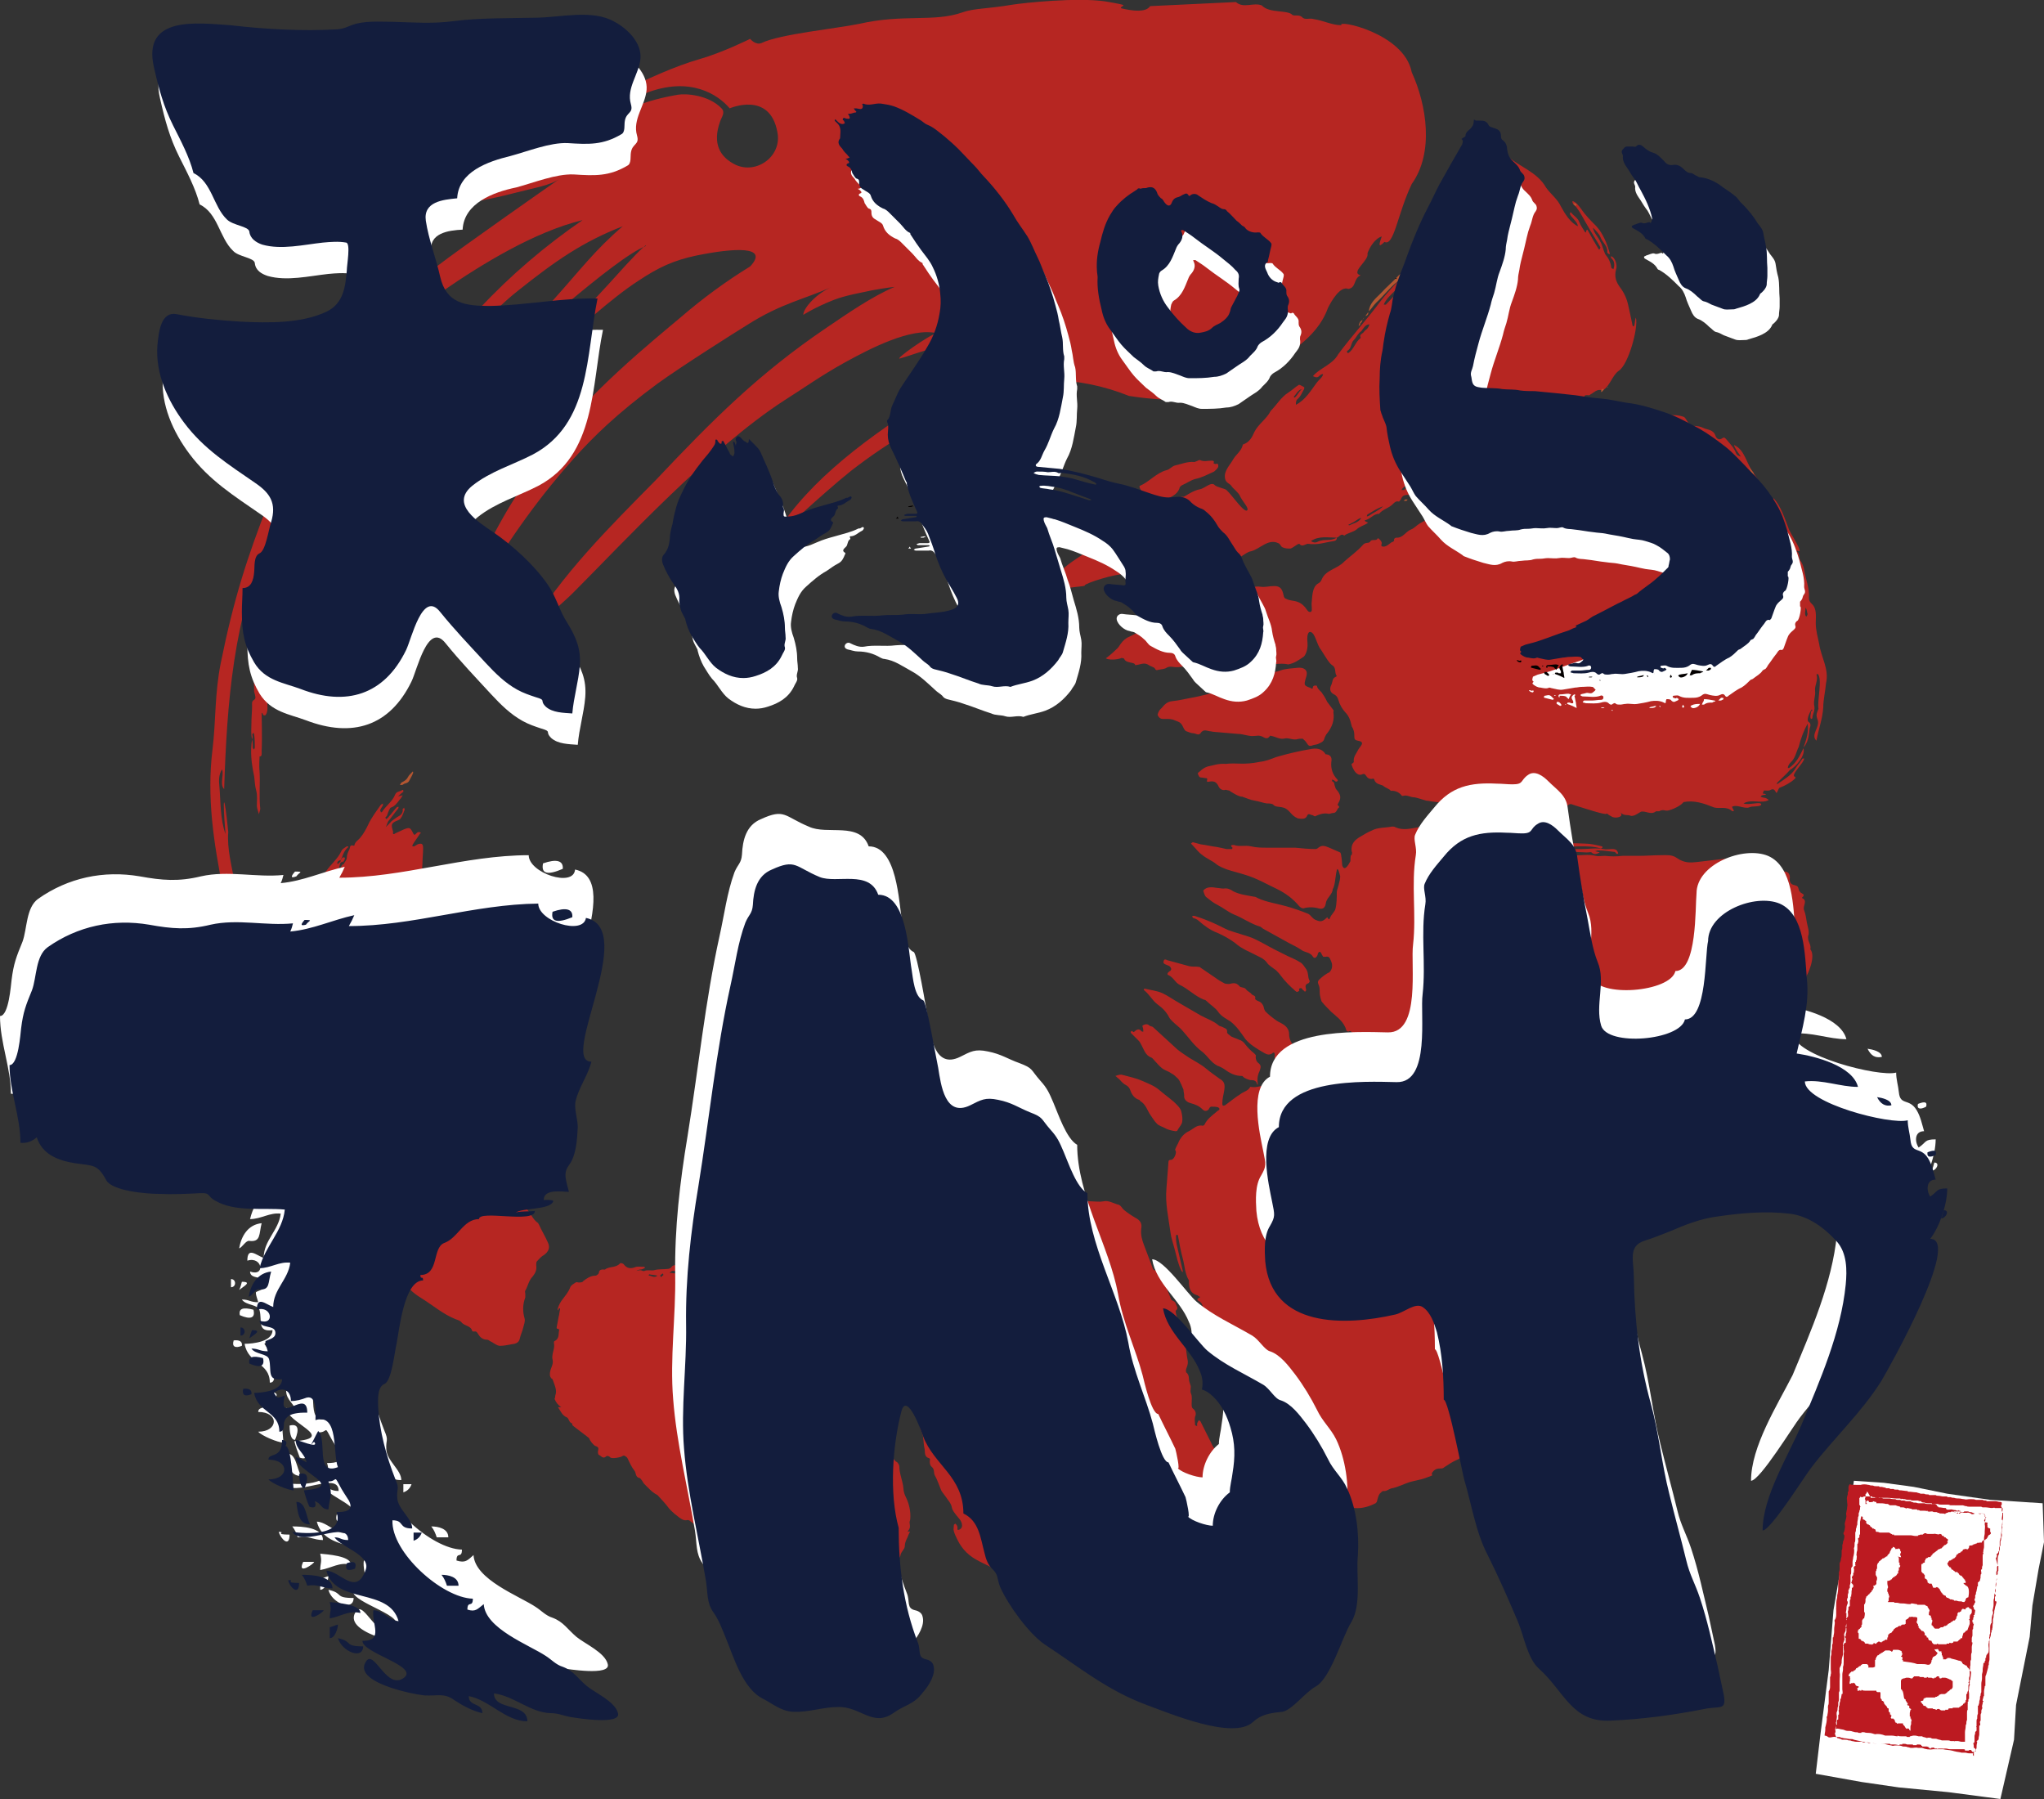
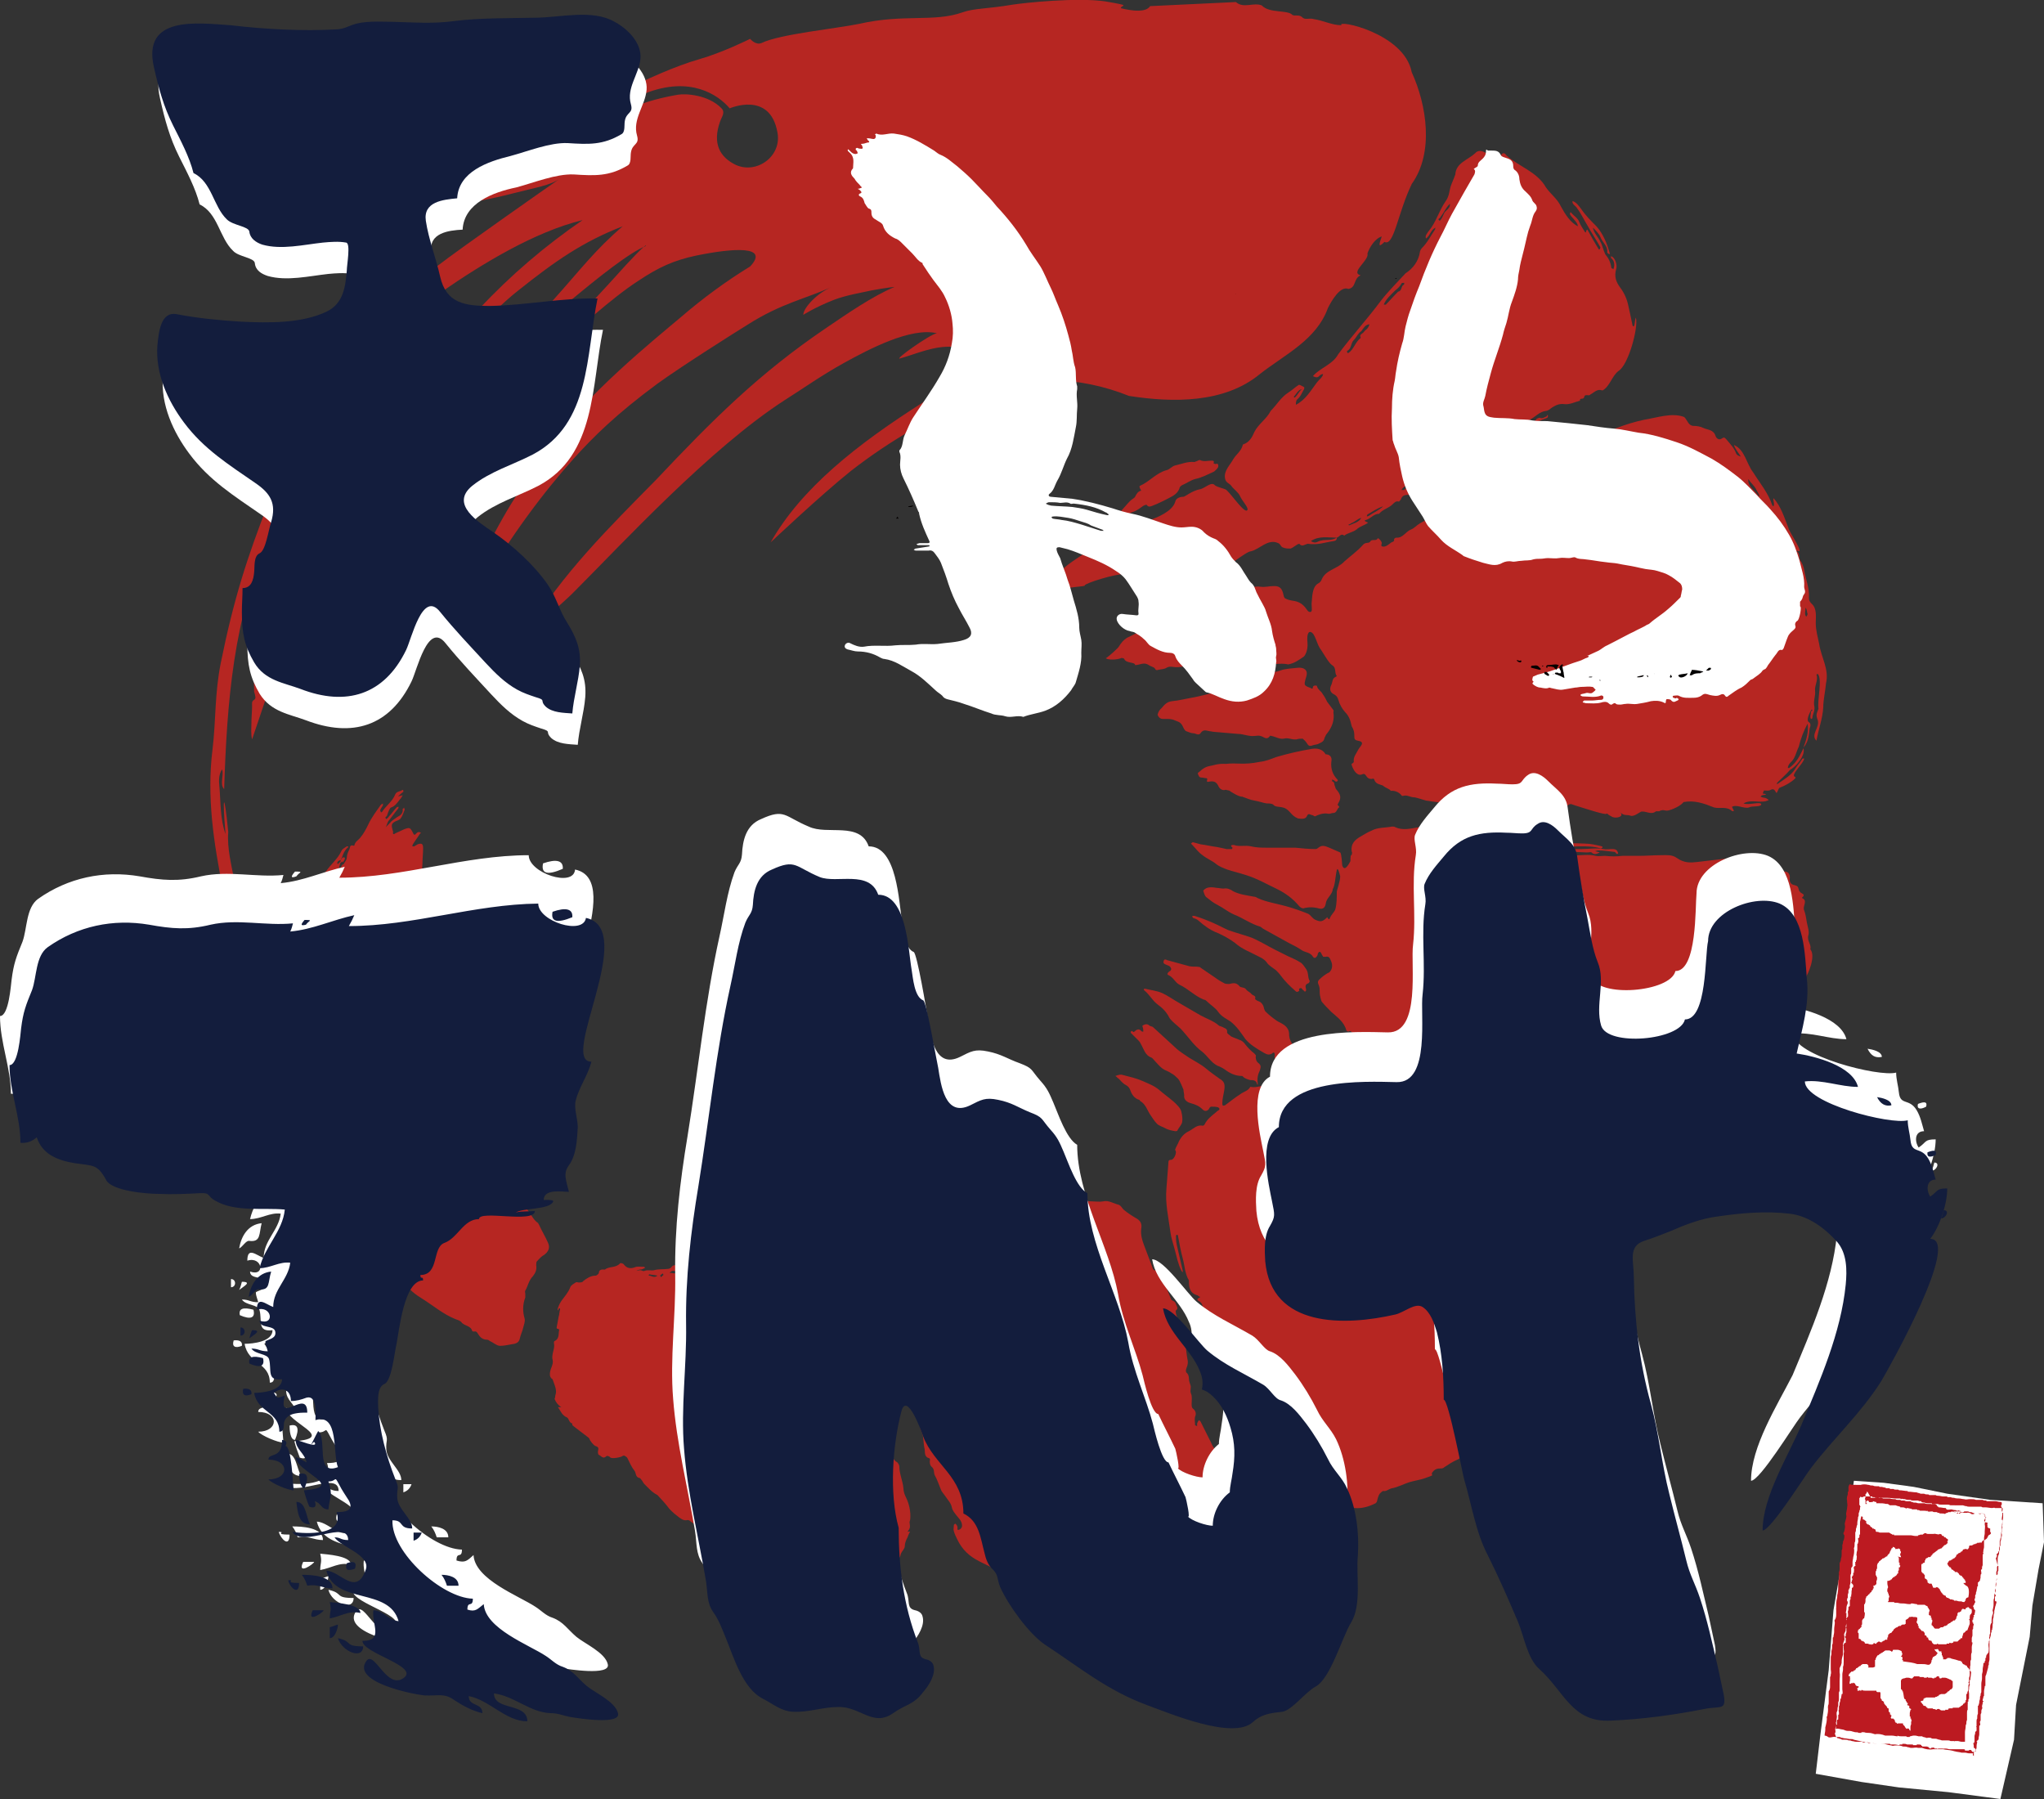
<svg xmlns="http://www.w3.org/2000/svg" xml:space="preserve" id="レイヤー_1" x="0" y="0" style="enable-background:new 0 0 300 264" version="1.1" viewBox="0 0 300 264">
  <rect x="0" y="0" width="300" height="264" fill="#333333" stroke="none" />
  <style>.st0,.st1,.st2,.st3,.st4{fill-rule:evenodd;clip-rule:evenodd;fill:#b62622}.st1,.st2,.st3,.st4{fill:#b45631}.st2,.st3,.st4{fill:#fff}.st3,.st4{fill:#131d3d}.st4{fill:#030000}</style>
  <path d="M150.3 55.2c0 .1.1.1 0 0zM181.4.3c1.1 1 2.6 0 3.8.5 1.1 1.2 3.8.6 4.5 1.4.4.2.9-.1 1.4.3.4.5 1.1.1 1.7.3 1.4.2 2.7.9 4.1.9-.9-.9 9.2 1.1 10.3 6.9 2.2 4.8 3.3 11.8 0 16.4-2.1 4.4-2.6 9.2-4 8.5-1.1 1.1-.7.1-.4-.8-1 .3-1.8 1.6-2.1 2.5.3 1-2.6 2.8-1 3.2-1.1.5-.6 1.8-1.8 2-1.2-.5-2.5 1.8-3 2.8-1.7 4.7-6.3 6.8-10 9.7-5.2 4.3-12.8 4.2-19.2 3.2-7.2-2.9-15.7-3.3-22.6.1-6.4 3.1-12.3 6.3-18.2 10.9-4.5 3.6-11.8 10.5-11.8 10.5 4.5-7.9 12.5-14.3 22.6-20.7 4.4-2.9 17.2-7.2 4.1-8-2.7-.2-5.5 1.1-7.7 1.7-1 .3 4.3-3.5 5.4-3.7-3.8-.9-9.9 2.3-13.7 4.4-3.4 1.9-5.6 3.5-8.6 5.4-11 7.1-23.9 21.1-30.6 27.8-2.7 2.8-7.2 6.2-7.2 6.2 5.1-8.5 12-15.3 18.9-22.3 8.3-8.8 15.1-15.6 25-22.3 3.1-2.1 6.7-4.6 10-6 0 0-1.1.1-3.3.5-1.3.3-3.8.7-5.6 1.4-2.8 1.1-4.5 2.2-4.5 2.2 0-1 2-3.2 4.2-4.1-4 1.8-7.4 2.4-12.3 5.5-2.1 1.3-9.7 6.1-13.3 8.7-6.1 4.5-9.4 7.8-12.3 11-4.3 4.8-9.5 11.6-14 19.6-2 3.7-3.1 5.2-3.4 5.3-.6.2.7-3.6 2.6-7.6 4.7-9.9 6.7-12.4 10.9-18.6 5.4-7.9 15.9-16.3 19.8-19.6 2.9-2.5 6.4-5.1 10-7.3 2.9-3.1-2.5-2.7-7.9-1.6-3.3.7-5.5 1.7-8.5 3.7-4.2 2.7-9.4 7.7-10.5 8.3-.3.2.6-1.7 2-3.3 2.6-2.9 3.5-3.8 5.3-5.8 1.5-1.7 4.5-4.9 4.3-4.3-4.7 1.8-18.8 15-19.4 14.8-.2-.1 2.8-3.6 6-7.1 3.6-4 6-7.2 10-10.6-5.9 2.3-9.9 5.1-15.3 9.4-4.5 3.5-10.8 10.8-14.1 15-2 2.5-3.3 5.4-4.9 7.6-1.1.1.7-2.2 1.6-3.8 6.3-11.7 16-21.7 26.8-29.1-7 1.7-14.7 6.4-20.5 10.4-13 8.9-20 21.6-25.4 36.1-5.4 11.6-6.3 24.6-6.7 37-.7-.7 0-2-.3-2.9-.5.7-.5 1.7-.4 2.5.2 2.3.1 4.8.9 7-.5-5.9-.2-6.4.4-.3-.2 2.4.5 4.9.9 7.2s.7 4.7 1 7.3c.4 3 3.8 10.6 1.9 8.6-1.2-1.3-1.4-3-1.7-4-.7-.9-1.4-3.6-1.7-4.8-.4-2.3-.8-4.1-1.2-6-1.3-6.6-2.4-13.4-1.5-20.5.5-4.2.3-8.1 1.2-12.6 1.9-9.4 3.9-15.6 7-23.5 7.5-19.6 17.9-29.6 24.7-34.7 3.5-2.7 16.5-11.8 18.1-12.9-1.4 1-3.5 1.3-7 2.2-2.7.7-7.1 1.6-6.9 1.2.1-.3 1.6-1.1 5.1-2.7 4.9-2.4 9.5-4.7 14.2-8.2 3.3-2.5 7.2-4 11.9-4.8 1.1-.2 4.5 0 6.4 2 .6.6 0 1.3-.2 1.9-1.2 3.3 0 5.3 2.3 6.4 3.1 1.4 6.8-1.3 6.1-4.8-1.1-6.1-7-3.5-7-3.5-1.7-2-5.8-4.8-12.4-2.2-5.2 2-13.4 5.5-13.4 5.5 3.5-2.6 14.6-8.6 21.3-10.5 3.5-1 7.5-3 7.5-3s.8 1 1.7.6c2.7-1.3 10.9-2.1 14.3-2.8 6.6-1.5 11-.2 15.2-1.7 1.7-.6 3.7-.5 7.2-1.1 1.9-.3 9.6-1.1 13.7-.5 4.1.7 2.3.5 2.3 1 .1 0 3.5 1 4.3-.3l12.6-.6zM265.1 90.5c.1-.1.2-.3.2-.4-.1-.2-.1-.8-.3-.9 0 .5-.2.9.1 1.3zm-7-17.7c.4.2-.4-1-.4-1.1-.3-.5-.8-.9-1.1-1.4-.1 1.1.9 1.6 1.5 2.5zm3.3 10.7c-.2.4-.1.8.2 1.2.1-.2.1-.3.2-.5.1-.3.4-.5.4-.9-.3-.8-.8-1.5-1.3-2.2-.3.5.1.8.2 1.3.1.2.2.6.3 1.1zm-.2-5.5-.4-.4-.2.1c0 .1 0 .3.1.4 1.4.9 1.6 2.7 2.1 4.1 0 .1-.1.2-.1.3-1.1-.9-1.7-2.4-2-3.7-.6-.9-1-.7-.7-2 .1.1.2.2.3.4.1.3.2.1.4.1.6-.1.7.2.5.7zm-2 38.6c-.3.1-.6 0-.8.3.6.3.6 0 1.2.5-1.1.6-2.5-.2-3.7.5.8.3 2.4-.3 2.6.1 0 .5-1.4.2-1.8.5-.8.2-1.8-.5-2.5-.1l.3.6c-.1 0-.3.1-.3 0-.8-.7-1.7-.3-2.6-.5-1.5-.6-2.9-1.1-4.5-.8-.3.4-1.1.9-2.1 1.2-.7.2-.7-.2-1.4.1.1.1-.7 0-.6.1-.7.5-1.4-.1-2.1 0-.3.1-1.1.8-1.6.6s-.9.1-1.5-.5c.7.7-.8 1-1.3.6-.2-.1-.4-.2-.6-.4h-.1c0 .3-3.3-.8-4.6-1.2-.4-.1-.7-.4-1.1 0-.2.1-1 0-.8.1-.1 0-1.5.3-2 .2-.5-.7-1.3-.5-1.9-.7-.2-.1-.5.2-.4-.3 0-.1-.5-.3-.7-.4 0 .2-2.3-.4-3.7-.2-.6 0-1.2.1-1.7.4-.6.3-2.2.7-2.8.4-1-.4-.9.2-1.8 0-1.7.4-4.8-.2-4.8-.2 0 .1-1.6-.5-2-.5-.5 0-1-.4-1.6-.2-.1 0-.2 0-.2-.1-.9-1-1.9-.5-1.6-.7-.3-.3-.8-.4-1.1-.7-.4-.2-1.1-.2-1.3-.9 0-.1-.2-.2-.3-.1-1 .1-.8-.9-1.4-.7-1.1.6-1.8-1.7-1.6-1.5.1-.1.3-.2.3-.3-.1-.7.3-1.1.6-1.7s1.2-1.2 0-1.4c-1-.2-.1-.8-.9-2.1-.5-2.3-1-1.6-1.8-3.4-.2-.5-.2-1-.8-1.3-.6-.3-.7-.8-.4-1.4.2-.4.1-1 .7-1.2l.1-.1c-.4-.5 0-1.2-.7-1.6-.5-.3-1.4-2-1.8-2.5-.3-.5-.5-1.2-.7-1.6-.4-1-1.3-1.3-1.1.8.1 1.2-.4 2-.6 2.1-.9.6-1.3.9-2.2 1.1-1.3-.3-2.6.2-3.9-.1-1.2-.2-2.5-.3-3.6.3-.7.3-.4-.5-1.4-.4-.5 0-1 .2-1.5.2-.9-.4-1.7-.3-2.5-.3-1.3.1-2.4.8-3.7.7-.4 0-.8-.2-1.3.1-.3.2-.8.2-1.2.3-.3.1-.4 0-.5-.2-.1-.2-.6-.3-.9-.5-.7-.5-1.3 0-2 0 0-.5-1.3-.2-1.6-.9 0-.1-.4-.2-.5-.1-.5.2-1.8.3-2.2 0 .5-.3 1.9-1.6 1.9-1.7.4-.6.6-.9 1.2-1.3 1.6-.8 3.2-1.5 4.9-2.3.8-.4 1.7-.6 2.1-1.5 2.2-1 4.5-1.7 6.8-2.5.1 0 .2-.1.3 0 1.3.5 3.8-1.5 5.5-1.2.7.1 1.3-.1 2-.1.9 0 1.2.4 1.4 1.4 0 .1.1.3.2.4.9.5 1.5.2 2.4.8.8.6.8 1.1 1.2 1.2.5.1.3-.6.3-1.2.1-.7 0-2.5 1-3 .2-.1.4-.3.5-.6.6-1.4 2.3-1.5 3.3-2.6.9-.8 1.9-1.5 2.7-2.4.4-.5.8-.2 1.1-.5.2-.5.9 0 1.1-.5.1-.1.6.4.6.7 0 .2-.2.4.1.5.5.1.9-.3 1.3-.6.2-.1.5-.1.4-.5 0 0 .2-.2.3-.2 1 .1 1.4-.9 2.2-1.2.5-.2.8-.6 1.3-.9 3.1-1.7 6.2-3.5 9.4-4.8.5-.2.9-.7 1.4-.7 1.2-.2 2.1-.8 3.2-1.2.9-.5 1.3-1.9 2.6-1.7.2 0 .5-.1.7-.1 2.2-.9 4.4-2 6.7-2.6 2-.5 3.1-2.2 4.9-2.9 1.3-.5 2.6-.9 4-1.2 1.9-.3 4.1-1.1 5.9-.4.5.5.6 1.3 1.4 1.3.5 0 1 .1 1.4.3.6.3 1.5.2 1.8 1.2.1.3.5.7 1 .3.3-.2.4 0 .6.2.5.6 1.1 1.2 1.4 2 .1.3.4.4.7.5-.3-.5-.9-1.2-1-1.7 1.6.7 1.8 2.7 2.8 4 1 1.6 2.2 3 2.8 4.8 0 .1.1.1.2.2.2-.4-.1-.8 0-1.2 1.1 1.2 1.6 2.9 2.2 4.4 0 .4 2.5 4 1.3 3.3l-.1.1c.5.3.3.9.5 1.3.3.4.5.9.6 1.4.2 1.4.8 2.7.7 4.1 0 .4.1.6.4.9.8.7.6 1.9.6 2.8 0 1.1.3 2.1.5 3.1.3 2 1.5 3.7 1 5.8-.1 1.2-.4 2.4-.4 3.5-.1 1.7-.7 3.2-1 4.9-.9-.9.5-1.9.2-3-.3-.8-.2-.9.1-1.7-.2-1.3.6-4.3-.1-5.1-.1 0-.2.1-.2.1.3.8-.3 1.6-.2 2.4.1.7-.3 1.5-.1 2.3.1.7-.3 1.1-.3 1.7 0 0-.1.1-.2.1-.2-.3 0-.7 0-1.1.1-.1.2-.1.2-.2l-.1-.1c-.2.3-.8 1.4-.5 1.8.5.3.3.7.2 1-.1 1-.2 2-.9 2.8.4-1.1.8-2.3.6-3.5-.6 1.1-1 2.2-1.3 3.4-.4.8-.5 1.7-1.2 2.3-.2.2-.4.5-.4.8h.2c1.1-.8 1.5-1.7 2.1-2.9.3 1.1-1.1 2.7-2 3.2-.5.6-1.2 1.2-1.8 1.8-.1.1-.1.2-.1.3 1-.7 2.1-1.3 2.7-2.3.3-.5.7-.9 1-1.4 0-.1.2-.1.3-.1 0 .6-1.7 2.1-1.5 2.6.3.2.3.2.1.4-.5.5-1.4 1-2.2 1.3-.1 0-.2.3-.3.5-.3.8-.2-.6-1-.2-.3.2-.6.1-1 .1-.4.8.1.3.3.6zM218.5 123.5c-.1 0-.1-.1-.2-.1h-.1c.1.3.3.4.6.3-.1-.1-.1-.2-.3-.2zm.4.7c-.1-.1-.2-.1-.2-.1.1 0 .1 0 .2-.1.8-.2 1.6-.1 2.5-.1.1 0 .1.1.1.2l-.1.1h-2.5zm46.2 22.5c-.1.3-.3.7-.2.9.3.4-.6 1-.7.9-.1.1-.1.2-.2.3-.1.6-.3 1.3-.4 1.9-.1.9-.2 1.8-.4 2.7-.1.4-.4.7-.5 1-.5 1.4-1 2.9-1.5 4.4-.1.2-.1.3-.2.5-.3.8-.6 1.6-1 2.4-.1.2-.3.4-.5.6-.1.2-.4.4-.4.7 0 .4-.1.8-.2 1.3 0 .1.1.2.1.4.1-.1.2 1.9 0 2.2-.5.9-1.1 1.7-1.6 2.7-.2.5-.4 1.1-.9 1.5-.2.2-1 .6-1.3.7-.3.1-.6.3-.9.6-.6.6-1.3 1.1-2.1 1.5-.6.3-1.4.5-1.5 1.3-.6.2-.9.9-1.5 1.1-.3.1-.8 0-.7.6h-.1c-.5-.2-.9 0-1.3 0-.1 0-.3.1-.4.1-.3.3-.6.4-1 .3-.1-.1-.3-.1-.4-.2-.4-.2-.5 0-.6.3 0 .1-.9-.1-1.4-.2-.9 0-1.7-.2-2.6-.3-.3 0-.7.1-1 0-.6-.2-1.5.3-1.8-.7 0 0-2.2-1.1-3.2-1.3-.4-.1-.7.2-1.1 0-.3-.1-.7-.1-.9 0-.4.2-.3-.2-.6-.6-.1-.1-.2-.4-.9-.8-2-.3-2 0-3.1-.2-.1-.1-.3-.2-.3-.3-.5-.9-1.3-1.5-2.2-2-.1 0-.9.1-1.7-.5-.9-.6-3.2-2.1-3.5-2.2s-.6-.2-.8-.3c-.3-.1-.5-.2-.8-.3-.1 0-.9-1.3-1-1.4s-.3-.3-.5-.3c-.9-.2-1.4-1-2.2-1.4-.1-.1-.3-.1-.5-.2s-.4-.1-.5-.3c-.2-.7-.9-1-1.5-1.3-.9-.5-2.2-1.6-2.2-1.7 0-.2-.4-.8-1-.9-.4-.1-.9-.3-1.5-.6-.7-.4-1.3-.9-1.9-1.3-.6-.4-1.2-.8-1.8-1.1-.1 0-.1-.1-.1-.2 0-.4-.2-.6-.6-.8-.4-.1-.7-.3-.9-.7-.1-.2-.3-.3-.5-.4-.1-.1-.3-.1-.3-.2-.5-1-1.6-1.3-2.2-2.1-.3-.4-.6-.8-1-1.1-.2-.1-.3-.6-.7-.3 0 0-.3-.1-.3-.2-.3-1.2-1.3-1.9-2.2-2.7-.5-.5-1-1-1.4-1.5-.1-.1-.3-1-.3-1.2 0-.3 0-.9-.1-1.1-.2-.5-.3-.7.2-1.1.2-.2.8-.7 1.3-.9.4-.4.6-1 .2-1.8-.3-.8-.6-.4-1.1-.5-.3-.4-.3-.8-.6-.7-.1.1-.2.2-.2.4-.2.5-.5.6-.7.3-.4-.7-1.2-.6-1.7-1-.6-.4-1.2-.7-1.8-1-1.3-.7-2.5-1.4-3.8-2.1-.1-.1-.3-.2-.4-.3-1.4-.4-2.6-1.3-3.9-1.8-.9-.4-1.6-1-2.4-1.4-.6-.3-1.1-.7-1.6-1.1-.3-.2-.4-.7-.5-1l.2-.2c.5-.4 1.2-.3 1.8-.2.3 0 .6.1 1 .1.5-.1 1 .1 1.4.4 1 .5 2.1.6 3.1.8.2 0 .3.1.5.2 1.3.6 2.8.8 4.2 1.2 1.1.3 2.2.7 3.2 1.1.4.2.6.7 1.1.9.7.3 1 .3 1.7-.4.1.2.3.5.4.1.2-.5.7-.9.8-1.3.2-.8.2-1.7.2-2.5 0-.3.5-1.5.5-2.3-.7-2.9-.5 1-1.1 1.9 0 .7-.9 1.3-1 2s-.4 1-1.1.8c-.7-.2-1.5-.2-2.2 0-.2 0-.4-.1-.6-.3-.9-1.1-2-1.9-3.2-2.5-1.5-.7-3-1.6-4.7-2.1-.9-.3-1.8-.5-2.7-.8-.5-.2-1.1-.4-1.6-.8-.6-.5-1.4-.8-2-1.3-.6-.4-1-1-1.5-1.5l-.2-.2c.1-.1.2-.2.3-.2.4.1.7.2 1.1.3.8.1 1.6.3 2.4.4.5.1 1 .2 1.4.3h.8s.1-.1.1-.2c-.5-.4 0-.4.2-.4.8.3 1.6 0 2.5.2.8.2 1.6.2 2.4.2h4.1c1 .1 2 .2 3 .2.1 0 .3-.1.4-.2.5-.4.9-.3 1.6 0 .7.3.9.4 1.6.7.2.1.3 1.9.3 1.9.4 1.2 1.2-.7 1.2-.6 0 0 0-.9.1-.9s.1-.1.1-.1c0-.1.1-.3 0-.4-.2-1.2.5-1.8 1.4-2.3.5-.3 1-.6 1.5-.8.9-.5 2-.4 3-.6.2 0 .4 0 .5.1 1.1.5 2.2.2 3.4 0 1-.2 2-.3 3-.2 1.2.1 2.3.2 3.4.5.6.1 1.1.5 1.7.7v.1l-.1.1c-.2 0-.4-.1-.7-.1-.1 0-.2.1-.2.2s.1.2.1.2c.6-.1 1.1.2 1.6.4.5-.4.9 0 1.3 0 1.1.2 2.2.5 3.3.9.5.2.8-.1 1.2-.3.2-.1.3-.3.5-.3 1.5 0 3.1 0 4.6.1 1.6.1 3.1 0 4.7.1.8 0 1.7.2 2.5.4.1 0 .1.1.1.2-.1 0-.2.2-.3.1-1-.3-2-.3-2.9-.3-.5 0-1 0-1.4.1-1 .1-1.9 0-2.9-.2-.7-.1-1.4-.2-2.1 0-.5.2-1.2-.1-1.8-.1-.2 0-.3-.1-.5 0-.1 0-.2.2-.3.2.1 0 .2.1.3.1.7.1 1.3.1 2 .1.2 0 .5 0 .7-.1.4-.2.8-.2 1.2-.1l.1.1c-.4.2 0 .3.1.3h4.8c1 0 2.1-.2 3.1 0 .4.1.9 0 1.3 0 .2 0 .5 0 .7.2.1.1.2.4.2.4-.1.2-.3.1-.4-.1-.1-.1-.2-.1-.3-.1-.8-.1-1.5-.2-2.3-.2-.1 0-.2.1-.4.1h-.2.2c.2.1.5.1.7.2-.4.2-.8.4-1.2 0-.1-.1-.4 0-.7 0-1.8-.1-3.5-.1-5.3-.2-.3 0-.6-.2-.9-.2-.1 0-.3.1-.4.1.1.1.2.2.3.2 1.3.5 2.7.4 4.1.5 1.2.1 2.4-.2 3.5.1.4.1.9 0 1.4 0 .8.1 1.7.1 2.5 0h2.4c1.1 0 2.2-.1 3.4-.1.7 0 1.5-.1 2.2.4 1.1.8 2.1.7 3 .6l5.1-.6c.4 0 .8.1 1.2.1s.7.1.8.5c.1.5.6.5.9.6.5.3.5.3.8-.1l.3-.3.6-.3s.4-.1.4.1c.1.3.2.3.5.2.2-.1.5 0 .6 0 .2.7.9.7 1.3 1.1.1.1.2.1.3.1.5 0 .8.3.8.9-.1.6.1 1 .7 1.1.4.1.5.2.6.6 0 .2.2.4.3.5.3.2.7.3.2.7v.1c.9.4 0 1.2.3 1.8.2.5.3 1.2.4 1.8.1.6.4 1.3.2 1.9-.2.8.5 1.3.3 2 .9 1.1-.5 3.9-.5 3.8 0 .1-.1.2-.1.3-.1.6-.2 1.2-.2 1.8.1.5.2 1 .2 1.5zM232.6 198.4c-.1 0-2.3 2.6-2.3 2.5-.1.1-1.2 1.8-1.4 2.1-.3.4-.4.9-.8 1.2-.3.3-.8.4-1.1.8-.1.2-.5.3-.8.4-.7.3-1.3.7-1.9 1.4-.3.4-.7.6-1.1.9-.1.1-.3.2-.3.3 0 .7-.5 1-1 1.4l-1.2.9c-.8.6-2.8 1.2-3 1.3-1.5.5-3.2 2.4-3.8 2.6-.7.3-1.3.7-1.9 1.1-.2.2-.4.2-.7.2-.5 0-.8.2-1.1.6-.1.1 0 .3 0 .4.1 0-.7.3-1 .4-.8.3-1.8.4-2.6.7-.1 0-1.6.7-2.3.8-.5.1-.8.5-1.3.4-.1 0-.4.3-.5.4-.2.3-.3.7-.4 1.1 0 .1-.1.2-.2.3-1 .5-2 .8-3.1.7h-.1c-.8-.9-1.8-.3-2.8-.4-.7-.1-1.5-.1-2.2-.1-.2 0-.5-.1-.7-.1-1.3.1-2.7-.1-3.6-1.1-1.2-1.4-2.9-2.3-3.9-3.8-.4-.6-1.1-1.1-1-1.9 0-.1-.1-.3-.2-.4-.5-1.3-1-2.6-1.4-3.9-.2-.8-.4-1.7-.2-2.5.1-.5 0-1-.1-1.4-.1-.3-.2-.7-.2-1-.2-.7-.7-1.2-1.1-1.7-.4-.6-1-1-1-1.9 0-.4-.4-.8-.6-1.2-.1-.1-.2-.2-.2-.3-.1-1-.6-1.9-1.1-2.7-.4-.7-.7-1.5-.8-2.3 0-.2-.1-.4-.2-.6h-.1c0-.8-.8-1.3-.8-2.2 0-.4-.2-.7-.6-.9-.2-.1-.2-.3 0-.4.3-.1.3-.2 0-.3l-.1-.1c-1.2-.3-1.3-1.2-1.3-2.1v-.1c-.6-1-.6-2.1-.9-3.2-.3-1.1-.5-2.2-.7-3.3 0-.1 0-.1-.1-.2-.1 0-.2.1-.2.1 0 .4 0 .8.1 1.3.2.9.4 1.7.6 2.6.1.4.2.9.3 1.3v.2l-.2-.2c-.5-1-.7-2.1-1-3.2-.2-.8-.5-1.6-.6-2.4-.3-2.2-.8-4.3-.6-6.5l.3-3.9c0-.1 0-.3.4-.3s.9-1.1.6-1.4c-.1-.1.2-.6.4-1 .3-.8.9-1.5 1.6-1.8.6-.3 1.2-1 2-.8.1 0 .3-.1.3-.2.4-.8 1.1-1.3 1.7-1.8.1-.1.2-.2.4-.3.2-.2 0-.3-.1-.4-.3-.1-.7-.1-1-.1-.2 0-.3.2-.4.4-.3.3-.6.3-.9 0-.5-.5-1-.7-1.7-.9-.4-.1-1.1-.4-1-1.2 0-.2-.1-.5-.1-.8-.1-.2-.5-1.3-.8-1.6s-.6-.6-1-.8c-.4-.3-.9-.4-1.3-.7-.4-.3-.7-.7-1.1-1.1-.2-.2-.3-.4-.5-.5-.9-.3-1.1-1.2-1.5-1.9-.1-.2-.2-.4-.4-.6l-1.1-1.1s-.1-.2 0-.2c0-.1.2-.1.2-.1.1.2.2.2.4 0s.6-.4.9 0c.1.1.2.1.3.1v-.3c0-.2-.2-.6-.1-.6.3-.2.7-.3 1 0 .1.1.3.1.5.2l3.6 3.3c.5.4 1.1.8 1.7 1.2.8.5 1.8 1 2.5 1.6.6.5 1.3 1 2 1.5.7.4.8.8.7 1.6-.1.7-.3 1.3-.3 2 0 .4.1.4.4.3.7-.5 1.4-1.1 2.2-1.6.5-.4 1.2-.5 1.5-1.1h.1c.9.2 1.8-.4 2.7-.1.2.1.3.2.5.3.6.5.6.4 1.2-.1l1.8-1.2.3-.3c-.1 0-.2 0-.4-.1-.6-.2-.6.5-.9.7-.1 0-.1.1-.2.1 0 0-.1-.1-.1-.2 0-.2-.1-.4-.1-.7 0-.4-.1-.7.5-.9.7-.2 1.4-.7 2-1 .1-.1.1-.3.2-.4-.1 0 .3-.4.8-.7.4-.3 1.1-.2 1.7-.2.1 0 .2.1.2.2.2.5.9.6.8.6.1 0 .5.2.8.3.5 0 1 0 1.2.6.2.6.6.8 1.1.8.3 0 .5.1.6.4.2.6.6 1.1.4 1.8 0 .2.2.5.4.6.2.2.5.3.8.4.1.1.3 0 .5 0-.1-.1-.2-.2-.3-.4 0-.1-.1-.2-.1-.2 0-.1 0-.2.1-.2h.2c.3.6.8.9 1.4 1 0 0 0 .1.1.2 0 .1-.1.2-.1.2.4.4.7.9 1.1 1.2.5.4.7 1 1.1 1.4.1.1.2.3.1.4-.1.4.1.5.4.7.2.1.2.3.4.5l.2.2c0-.1.1-.3.1-.4-.1-.3-.2-.5-.3-.7-.1-.1-.1-.3-.1-.4v-.2l.1.1c.4.6.7 1.3 1.2 1.8.1.1 0 .2 0 .3 0 .2.1.4.2.5.2.2.8.2.5.8.4.2.4.6.6 1 .2.4.6.7 1 .8h.2l-.2-.2c-.2-.2-.3-.4-.5-.6.1-.1.3-.1.3-.1.4.7 1 .8 1.7.4.1 0 .2 0 .2-.1 0 .1 0 .2-.1.3-.2.3-.3.6-.5.9-.2.4-.1.6.3.8.3.1.5.3.7.4.5.3 1 .2 1.2-.1.2-.4-.1-1.1-.5-1.3-.1 0-.2-.1-.3 0-.2 0-.5 0-.5-.3 0-.1.4-.1.6-.1.3 0 .5 0 .4-.3 0 0-.1-.1 0-.1.2.1.4.4.6.6l.3.3c.7.3-.1.3-.2.4 0 0-.1 0 0 .1h.2c.3.1.4.1.6.2.9.4 1.8.9 2.6 1.6.4.4 1 .8 1.5 1.1.4.2.8.4 1.1.7.2.2.6.3.9.1.3-.2.5-.1.8.2.4.5.9.9 1.5 1.4.1.1.3 0 .5 0 .5.5 1 .9 1.6 1.3 1.1.6 2.2 1.4 2.9 2.6.2.4.5.7 1 .9.5.1.9.4 1.2 1 .1.2.4.4.7.4.3.1.7 0 1 0 .2 0 .5.1.5.3.1.9 1.2 1.1 1.3 2 0 .1.1.2.2.2.4-.1.6.2.7.4.1.1.8.5 1 .6s.3.2.4.3c.2.2.4.4.7.6.7.5 1.2 1.1 1.4 1.9.1.2.3.4.4.6.1.2.3.4.3.5-.1.9-.1 1.8-.3 2.7-.3 1.1-.6 2.1-1.1 3.1-.3.6-.9 1.1-1.4 1.6l-.4.4c0 .2-.5.6-1.2 1.7zM174.3 199.5c.2 1-.4 1.3-.2 1.9.3.2.4.6.4.9 0 .3.1.6.2.9.2.4-.1.8.1 1.3.2.4.1 1 .1 1.5 0 .4 0 .6.3.8.3.3.4.7.2 1.1-.1.4 0 .8 0 1.2 0 .1.2.1.3.2v-.3c0-.1 0-.2.1-.3 0-.1.1-.2.2-.3l.2.2 1.5 3c.2.4.3.8.7 1.1.2.2.4.5.2.9s0 .9.2 1.3c.1.4.2.6.4.9.4 1 .8 2.1 1.1 3.1.1.5.2 1 .1 1.5-.1 1.1-.2 2.1-.9 3-.1.2-.1.6-.1.8.1.4 0 .7-.5.9s-.8.6-1 1.1c-.2.5-.5.8-.9 1.1-.8.6-1.5 1.3-2.2 2-.2.1-2.5 1.7-2.7 2.4-.3.2-.5.5-1 .5s-1 .3-1.4.6c-.8.4-1.5.2-2.3 0-.1 0-.3-.1-.3-.1-.5-.9-1.2-.5-1.8-.2-1.2.6-2.5.7-3.8.9-1 .2-1.7-.2-2.4-.5-.2-.1-.4-.1-.6-.1-.4-.1-.8-.1-1.1-.3-.8-.5-1.8-.6-2.7-1-.8-.4-1.4-.3-2.2-.2-1.2.1-3 .2-4.2.2-1.5-.2-2.1-1.1-2.2-1.1-.4-.4-1.7-.9-2.4-1.3-1.4-.7-2.5-1.7-3.2-3.2-.2-.4-.4-.8-.5-1.2-.1-.3 0-.6 0-.9 0-.1.1-.1.2-.2.1 0 .1.1.2.2s.1.2.1.2c.1.2-.1.6.2.5.1 0 .5-.2.5-.6 0-.7-.5-1.1-.8-1.5-.3-.4-.6-.7-.7-1.2-.1-.6-.6-1.1-1-1.7-.2-.3-.5-.6-.6-.9-.3-.7-.5-1.4-.9-2.1-.2-.4 0-.8-.4-1.2-.3-.2-.4-.7-.3-1.1 0-.1-.1-.2-.1-.2-.8-.2-.6-.9-.7-1.4-.2-.8-.1-1.7-.4-2.4-.6-1.3-.4-2.8-.8-4.2-.1-.4-.2-.8-.2-1.2v-2.2c0-1.9.2-3.8.5-5.7.1-.4.1-.5.4-.8.4-.3.5-.9.5-1.5v-.1c0-.5 1-3.7 1.3-4 .4-.5.7-1.1 1.1-1.6.9-1.1 1.4-2.4 2.6-3.3.7-.5 1.3-1.1 2.3-1.2.6 0 1.2-.3 1.7-.6s.9-.7 1.3-1.1c.6-.6 1.3-1.1 2.1-1.4.2-.1.4-.2.5-.3.2-.3.5-.3.9-.3.5.1.8-.1 1.1-.5.8-.9 1.7-1.6 2.7-2.2.5-.3 1-.6 1.5-.8 1.8-.8 3.6-1 5.5-.9.5 0 1.1.1 1.6 0 .8-.2 1.5.3 2.3.5.3.1.5.5.7.7.6.5 1.2.9 1.9 1.3s.8.9.7 1.5c-.1.9.1 1.6.4 2.4.4 1 .7 1.9 1.1 2.9 0 .1.1.2.1.3.1.3.2.6.5.5.2-.1.2-.5.3 0 .2.6 1 1.9 1.1 2.1.3.7.6 1.5.9 2.2.1.2.6.2.7.7.1.3.4.6 0 .9-.1.1 0 .3 0 .5l.6 1.8.6 1.8c.1.2.1.5.2.8.1 1.3.3 2.4.3 2.3z" class="st0" />
-   <path d="M233.4 33c.1.1.1 0 0 0zm-42.3 24.1c-.6.1-.8.7-1.2 1.1.1.6.8-.9 1.2-1.1zm7.2 19.7c-.1.1-.2.1-.4.2l.1.1c.6-.3 1.4-.4 1.8-1.1-.5.1-.8.5-1.5.8zm2.4-1.3c-.1.2-.2.4.2.2.7-.5 1.5-.8 2.1-1.4-.9.3-1.6.8-2.3 1.2zm4.5-32.7c.6-.1.4-.8.8-1 .1 0 .1-.2.1-.3-.1 0-.4 0-.4.1-.2.4-.5.7-.9 1-.6.6-1.4 1.3-1.7 2.1h.3c.6-.6 1.1-1.2 1.8-1.9zm-4.6 5.5c.2-.2.3-.4.4-.7-.6 0-.9.6-1.2 1-.5.3-.7.9-1.1 1.3-.5.5-.3 1.3-1 1.6 0 0 0 .4.2.3.8-.5 1-1.6 1.8-2.2v-.1c-.2-.4.2-.5.4-.7.1-.1.2-.3.5-.5zm11.2-17c-.1.2-.3.4-.4.6-.1.2-.5.2-.1.5.3-.2.5-.8.7-1.2.3-.4.9-.7.8-1.3-.4.4-.7.9-1 1.4zm-56.6 55.4c-1.1.6-1.6.2-2.4 0 .4-.5 2.7-2.2 2.9-2.8.4-.8 3.1-2.4 3.6-2.8 1-.8 2.5-.7 3.2-1.8.1-.1.4-.2.5-.3.4-.2 5-2.2 6.1-2.8.5-.2 3-1.1 3.4-2.6.1-.5.7-.7 1.2-.7.2 0 1.3-.9 2.4-1.1.7-.1 1.7-1.2 2.2-.6.3.3 1.5.5 1.7.7.8.7 2.8 3.7 3.1 2.9.1-.4-.8-1.3-1.1-2-.2-.5-1.1-1.2-1.2-1.4-.3-.5-.9-.5-1-1.2-.2-1.1.7-1.9 1.2-2.8.4-.7 1.2-1.2 1.4-2.1 0-.1.1-.1.1-.1.9-.3 1.3-1.1 1.6-1.8.6-1.2 1.8-1.9 2.4-3.1.9-.9 1.5-2 2.6-2.7.5-.3 1-.8 1.5-1.1.1-.1.4.1.6.2.2.1.3.1.2.4-.3.5-.5 1.1-1 1.5-.2.2-.2.5-.2.8 1.4-.7 2.2-2.1 3.1-3.3.3-.4.8-.7.9-1.2-.7 0-.5.8-1.5.3 1-1.2 2.9-1.7 3.7-3.2 2-2.7 4.3-5.2 6.3-7.9 1.1-1.4 2.4-2.7 3.6-4 1.1-.7 1.9-1.8 2.1-3.1 0-.2.2-.5.3-.6.8-.8 1.3-1.8 1.9-2.7.1-.1 0-.2.1-.3-.7.3-.8 1.2-1.4 1.6-.2-.4.2-.8.4-1.1 1.1-1.3 1.5-3 2.5-4.4.5-.7.5-1.4.7-2.1.2-.6.5-1.2.7-1.8.1-1.7 1.8-2.1 2.9-3.1.4-.5 1-.4 1.5-.1s1.8.7 2.3.4c.3-.6.7-.2.8 0 1.9 1.7 4.5 2.4 5.8 4.7.7 1 1.7 1.7 2.2 2.8.6 1.1 1.4 2.4 2.5 2.9-.1-.7-.9-1.2-1.2-1.8.1 0 0-.4.2-.2.4.5 1 .8 1.2 1.4.2.5.5.9.8 1.4.2.3.2-.1.2-.1.1-.1.1-.4.3 0 .5.9 1 1.8 1.5 2.6 0 .1.1.1.2.1 0-.1.1-.2.1-.3-.6-1.1-1.3-2.1-1.9-3.2-.5-.8-.9-1.7-1.5-2.5-.2-.4-.8-.6-.7-1.1.6.2.9.7 1.3 1.2.6.9 1.4 1.7 2.2 2.5 1 1.1 1.6 2.6 2 4.1-.1 0-.4-.1-.4-.3.1-.9-.7-1.4-1-2.2-.2-.5-.7-1-1.1-1.4.1.8.8 1.4 1.1 2.1.3.5.4 1.2.7 1.8.5.6.8 1.2.9 2 0 .1.2.1.3.2.2-.5.2-1.2-.3-1.6-.1 0 0-.2-.1-.3.7.1 1 1.4.8 1.9-.3 1.1 0 1.9.6 2.7.6.8 1 1.7 1.2 2.7.2.9.4 1.8.6 2.8 0 .1.1.2.2.2.2-.4.1-.8.3-1.3.4 1.5-1.1 6.9-2.5 7.8-1 .7-1.3 2.3-2.4 2.9-.8-.3-1.2.3-1.8.6-.2.3-.8-.2-.9.4-.1.4-.7 0-.6.5-.8.2-1.5.6-2.3.5-.8-.1-1.3.2-1.8.5-.3.2-.6.5-.9.5-.9.1-1.5.8-2.2 1.2-.4.2-.8.4-1.1.7.1-.1.4 0 .5 0 .4-.5 1.1-.1 1.4-.7.1-.1.4-.2.5-.2.4.2.7-.1 1-.2.1 0 0-.4.2-.1 0 0 0 .2-.1.3-.5.2-1.1.4-1.6.7-1 .5-2.2.6-3.3.9-1 .3-2.2.3-3.1.8-.8.2-1.9.4-2.3 1.3-.2.5-.4.8-.9.6-.4-.1-.4.1-.3.4.1.3.2.5.6.5-.7.6-1.2-1.1-1.7-.3-.1.3-.8.4-.8.8.3 0 .6-.3.8-.5.3-.3.5.1.7.1.1.1 0 .1-.1.2-.7 1.1-2.2.3-3.1 1 .2 0 .4 0 .6.1-.3.3-.7.2-1 .3-.6.2-1.2.4-1.6.9l-.3.3c-.7.3-1.3.8-2 1.2-.6.5-1.7.6-2 1.3h.4c.3-.4.8-.5 1.2-.7.9-.6 1.8-1.2 2.8-1.8.6-.3 1.1-.8 1.7-.8-.6 1.1-2.3 1-2.9 2.2-.1.2-.5.3-.8.4-.5.3-1.2.3-1.5.8.2.1.4.1.6.1-.1 1-1.2 0-1.6 1.2-.1.1-.3.4-.3.3-.4-.1-.6.1-.9.4-.6.6-1.4.7-2 1.4-.8 0-1.2.7-1.9.9-.5.1.1.3.3.4-.5.4-1.2.5-1.7 1-.5.4-1.3.5-1.8.9-.5-.4-.7.2-1.1.3-1.3 0-2.6-.3-3.8.5.3.2.6.3 1 .1 1-.5 1.8 0 2.8-.6 0 .2 0 .4-.4.5-1.5.2-2.2.6-3.9.4-.4.1-.8.5-1.2 0-.3 0-.9.6-1.3.7-.4 0-.8 0-1.2-.2-.2-.1-.3-.5-.6-.6-1.5-.7-2.7.9-4 1.2-.7 0-3.9 2.7-5.3 3.3-1 .3-1.1 1.2-1.7 1.3 0-.7.2-2.2.1-2.5-.1-.1.1-.4.2-.6.9-1.1.3-1.1 1.6-2-.6.4-1.5.8-2 .8-2 .7-3.8 1.9-5.8 2.6-.3.1-.5.2-.7.3-.4.3-1.1.2-1.4.3-1.1.6-2.1-.1-3.2-.2-1.9 0-6.1 1.4-6.2 1.7.3.2-2.8.2-4 .8zM97.3 186.9c-.1 0-.1 0-.2.1s-.2.1-.2.2l.1.2c.1 0 .2-.1.2-.2.2 0 .2-.1.1-.3zm-.8.3c-.4-.1-.8-.1-1.2-.2l-.1.1s0 .1.1.1c.3 0 .7.4 1.2 0zm3.5-.4c.2 0 .4 0 .6-.1.1 0 .1-.1.2-.2-.1-.1-.2-.2-.3-.1-.6.2-1.2.1-1.8.1-.1 0-.2.1-.2.1-.1.1-.2.1-.2.2h.3c.3.1.8.1 1.4 0zm-17.6 19.7c-.5-.3-.8-.7-1-1.2 0-.1.1-.2.1-.5.3-.8-.1-1.5-.4-2.4-.7-.4-.3-1.4-.1-1.9.1-.3.2-.6.1-1-.1-.3 0-.8.1-1.2s.2-.8.1-1.2c0-.1 0-.3.1-.3.8-.4.5-1.2.7-1.7-.1 0-.2-.1-.2-.1-.2 0-.2-.1-.2-.2.1-.5.2-1.1.3-1.6.1-.3.1-.7.2-1v-.2c-.1 0-.2 0-.2.1-.3.6-.2-.3.4-1.2.5-.7 1-1.2 1.3-2 .1-.3.5-.5.8-.7.1-.1.3 0 .4 0 .3 0 .6 0 .7-.2.5-.4 1.1-.8 1.8-.8.2 0 .5-.3.5-.4 0-.6.7-.5.7-.5h.2c.6-.5 1.6-.2 2.2-.9.1-.1.5 0 .6.2.4.5.9.6 1.5.4.4-.2.9-.1 1.4-.1.1 0 .1.1.2.1l-.1.1c-.2.1-.4.2-.6.2s-.4.1-.6.2c.2 0 .3-.1.5-.1h.1c.2 0 .4.2.6.1.5-.2 1 0 1.4-.1.7-.2 1.4-.1 2.1-.2.1 0 .3-.1.4-.2.3-.5.8-.3 1.1-.3.5.1 1 .2 1.5 0 .4-.2.9-.2 1.4-.2.1 0 .3.1.4.2v.2c-.1.2-.1.2.1.3.4.2.9.2 1.3.2.5 0 1-.1 1.5.1.2.1.6 0 .9-.1.2 0 .4-.1.7-.1.3.4.8.2 1.1.1.8-.2 1.5-.7 2.3-.8.4-.7 1.2-.3 1.8-.5.1 0 .2.1.3.2-.3.1-.6.1-.9.2-.1 0-.2.1-.4.1.1.1.3.2.4.2h1.3c.8.1 1.7.3 2.5.4.3 0 .7.3 1-.1 0-.1.3-.1.3 0 .5.4.9.2 1.4.1.7-.2 1.5-.1 2.2-.3.2-.1.4.1.6.1 1.2.3 2.5.4 3.7 1 .4.2.9.5 1.4.4.1 0 .3.1.3.1.3.8 1.1 1 1.6 1.6l.3.6c.1.2.2.5.5.6s.4.3 0 .4c-.5.1-.4.4-.2.7.1.1.1.2.1.3 0 .1.1.1.2.1l.1-.1c-.1-.7.5.1.6.3.3.4.6.7.9 1.2.1.2.1.5 0 .7-.1.4-.3.8-.5 1.2-.1.2-.2.5-.3.7-.6.8-.2 1.7-.3 2.6 0 .1-.2 2.3.1 3 .2.4.2.7-.1 1-.2.2-.2.3-.1.5.4.5 0 .9-.3 1-.6.3-.3.5-.1.9.2.4.2.8.3 1.2.5 1.3-.3 1.5-.3 1.6.1.7.2 1.2.4 2 .1.7.3 2.7.7 3.1.2.1.3.3.4.5.3.5.4 1.1 1 1.4.1.1.3.4.3.6 0 1.1.5 2.1.6 3.2 0 .5.2 1 .4 1.4.4.8.7 2 .6 3.1 0 .2-.1.3-.1.5.1.8.1.8-.3 1.4v.2-.2c.4-.1.4-.1.3.1-.1.2-.2.4-.3.7-.2.4-.4.8-.4 1.3 0 .4-.5.8-.6 1.2-.1.6-.5.9-1 1.1-.7.4-2.7 1-2.7 1-1 .3-1.8.3-2.9.6-.9.2-2.8 0-2.7-.1-.1-.1-.2-.2-.3-.2-.7.1-2-.5-1.9-.5-.1 0-.9-.4-1.7-.4-.4.2-.6.3-.5.5-.3.1-.9.4-1.2-.1-.8-.2-1.4-.5-2.2-.6-1.7-.2-3.2-.7-4.7-1.5-.9-.5-2-.8-3-1.2-.3-.1-.5-.3-.8-.5s-.6-.3-.9-.4c-1.6-.5-2.9-1.5-4.3-2.5-.2-.2-.4-.3-.7-.2-.1 0-.3 0-.5-.1-.5-.2-1.9-1.4-2.2-1.9-.2-.3-1.4-1.6-1.5-1.7-.8-.4-1.4-1.1-2-1.7 0 0-.4-.7-.6-.8-.7-.1-.5-.8-.8-1.1-.4-.5-.7-1.2-1-1.8-.1-.2-.3-.3-.5-.4-.1 0-.3.1-.3.1 0 .1-1.6.5-1.8.1-.1-.1-.4-.2-.5-.1-.5.5-.8-.1-1.1-.2-.1 0-.2-.4-.1-.7.1-.4-.1-.5-.4-.6s-.9-.9-.9-1.1c0-.1-2.8-2.1-2.5-2v-.2c-.5-.1-.5-.8-.8-.9-.7-.3-.9-.9-1.3-1.5h.5zM49.8 127.2l-.1.5c.1-.1.2-.2.3-.4s.2-.3.3-.5v-.4c-.1.1-.2.1-.3.2-.1.1-.1.3-.2.6zm15.4 23.9c.2.4.2 1-.1 1.4-.1.1-.1.3 0 .4.1 2.1 1.1 4.9 1.1 4.9.2.4.3.8.6 1.1.3.3 1 2.5 1.4 3.1l.9 1.2c.2.3 1.4 2.1 1.7 2.6 0 .1.2.1.3.1 0-.1 1 1.1 1.6 2.3.2.7.8 1.2 1.1 1.9.2.6.3 1.2.6 1.8.2.5.6 1 .8 1.5l.6 1.8c.2.8.8 1.5 1.4 2.1.7.7 1 1.7 1.8 2.2 0 0 0 .1.1.2.4.9.9 1.7 1.3 2.6.4.8.1 1.4-.6 1.9-.4.2-.7.6-1 .9-.1.1-.1.4-.1.6.1.6-.1 1.1-.5 1.6-.6.6-.7 1.4-1.1 2.1-.1.1 0 .3 0 .5v.5c-.4 1-.4 2.1-.1 3.1.1.4-.1.9-.2 1.3-.1.5-.4 1.1-.5 1.6-.1.5-.4.7-.8.8-.7.1-1.4.3-2.1.3-.5 0-1-.5-1.5-.7-.1-.1-.3-.2-.4-.2-.6 0-1-.3-1.3-.8-.1-.1-.2-.5-.6-.4-.1 0-.3 0-.3-.1-.2-.8-1.2-.7-1.6-1.3-.2-.2-.5-.3-.8-.4-1.8-.7-3.3-2-4.9-3-1-.6-1.9-1.3-2.6-2.3 0 0 0-.1-.1-.1-.8-.3-1.3-.9-1.8-1.5s-1.1-1.1-1.7-1.5c-.3-.2-.6-.5-.7-.8 0-.1-.2-.2-.3-.3-.8-.4-1.4-1.1-2-1.8-.4-.4-.7-.8-.8-1.4-.1-.7-.7-1.3-1.2-1.9-.2-.3-.5-.7-.8-1-.5-.8-1-1.5-1.5-2.3-.1-.1-.1-.2-.2-.3-.4-.8-.7-1.6-1.2-2.4-.7-1.2-1.3-2.4-2-3.6-.7-1.3-1.5-2.6-2.1-4-.2-.5-.2-1-.4-1.4-.2-.4-.6-.8-.2-1.3 0-.1 0-.2-.1-.3-.2-.7-.5-1.4-.7-2.1-.1-.3 0-.6 0-.8 0-.4-.1-.9-.2-1.3 0-.2.1-.4.1-.6 0-.1 0-.1.1-.2l.2.2c.1.1.1.2.1.2.3.2.6.4.8.6.3.2-.2.7.3.8.1 0 .2.3.2.5.1 1.4 1.2 2.2 1.8 3.3.1.3.2.2.3 0 .3-.5 0-.9-.3-1.2-.6-1-.8-1.6-1-2.8 0-.2-.1-1 .2-1.7 0-.1.1-.2.1-.2 0-.4-.1-.7-.5-.8-.2 0-.3 0-.5-.1-.4-.1-.7-.2-.4-.7.1-.2.1-.5 0-.7-.5-.8-.4-1.6-.4-2.4 0-1.1-.3-2.2-.5-3.3v-.9c0-.1.1-.1.1-.2.1.1.2.1.2.2.1.4.1.8.2 1.2 0 .1.2.2.3.2 0-.1.1-.2.1-.3-.4-1 0-2.1 0-3.1s.3-2 .5-2.9c0-.2.1-.5 0-.8-.1-.8.2-1.6.4-2.4.2-.6.3-1.4.8-1.8.1-.1.1-.3.1-.5-.1-.3-.1-.3.2-.2.4 0 .1-.4.2-.5-.1 0-.1-.1-.2 0s-.2.1-.3.2c0-.2-.1-.4-.1-.5.2-.4.4-.8.7-1.2 0-.1.2-.1.3-.1s.1.2.1.3c.2.8-.2 1.5-.5 2.2-.2.7-.4 1.5-.6 2.3 0 .1.1.2.1.3.1 0 .1-.1.2-.1v-.1c.1-.2.2-.3.3-.5v3.1c-.5.6-.1 1.4-.4 2 0 .1.1.2.1.3l.2-.2c-.1-.8.4-1.4.5-2.1 0-.3.1-.6 0-.9-.1-.5-.1-.9 0-1.4 0-.1.1-.2 0-.3-.4-1 .1-2 .1-2.9.1-1.4.6-2.8.9-4.1.3-1.1.5-2.3.8-3.4 0-.1.1-.3 0-.4-.3-.8.2-1.3.6-1.8.7-1 1.7-1.8 2.2-2.9.1-.3.5-.5.8-.7h.2c0 .1 0 .2-.1.2-.4.4-.6.8-.8 1.4l-.2.4c-.3.1-.5.2-.5.5l.1.1.4-.4v-.2c.1-.1.2-.2.2-.3.2-.1.5-.2.4.2-.1.2-.2.3-.3.5v.3c.1-.1.2-.1.2-.2.2-.3.4-.6.4-.8 0-.5.2-.9.4-1.3.1-.2 0-.7.6-.5h.1c.1-.6.6-.8.9-1.2.5-.6.8-1.2 1.1-1.8.5-1.1 1.2-2 1.9-3 .1-.1.2-.1.3-.2v.3c-.1.2-.3.4-.4.7 0 .1.1.2.1.3.1 0 .2 0 .2-.1.6-.9 1.5-1.5 1.9-2.5.2-.5.7-.4 1.1-.7l.1.1v.2c-.3.2-.5.4-.8.7v.2-.2c.2-.1.4-.1.7-.2-.1.2-.2.4-.4.6-.4.5-.7 1-1.3 1.2-.1 0-.2.2-.3.4-.1.2-.2.5-.3.8-.1.2-.4.2-.1.5 0 0 .3-.2.4-.4.4-.4.7-.9 1.1-1.3.1-.1.2-.1.3-.1 0 .1 0 .2-.1.3-.5.6-.9 1.2-1.4 1.8-.2.3-.2.6-.4.9l.6-.6c.3-.4.7-.6 1.1-.9.4-.2.9-.5.8-1.2 0 0 .2-.1.2-.2 0 .1.1.2.1.3-.2.5-.3.9-.6 1.3-.1.2-.5.3-.7.4-.6.3-.7.5-.5 1.2 0 .1.1.3.1.4-.1.3.1.4.3.2.4-.2.9-.4 1.3-.6.8-.3.9-.3 1.3.5.1.2.2.5.5.1.1-.1.2-.2.4-.2.1 0 .2.1.3.1l-.2.2c-.3.5-.7 1-1 1.5-.1.1 0 .2-.1.3h.3c.2-.1.3-.2.5-.3.6-.2.8-.1.8.6 0 .8-.1 1.5-.1 2.3 0 .3-.2.8.3 1 .1 0 0 .4 0 .6-.1 1-.3 2-.3 2.9-.1 1.1 0 2.3 0 3.4v.9c0 .1-.3 1.9.5 4.3.1 1.8.9 3.8.9 3.9.3 1.6-.4 2.3.2 3.3l1.6 4zM191.2 108.4c-.3 0-.6 0-.9.1-.7.1-1.2-.3-1.9-.1-.6.1-1.2-.3-1.8-.4-.1 0-.1-.1-.2 0-.5.7-.9.1-1.4 0-.3-.1-.6 0-.9 0-.8.1-1.6-.3-2.4-.3-1.2-.1-2.3-.2-3.5-.3-.2 0-.5-.1-.7-.1-.5-.1-.9-.3-1.3.3-.3.4-.7 0-1.1 0-.3 0-.7-.2-1-.3-.1 0-.2-.2-.3-.3l-.3-.6c-.3-.4-.3-.4-1.1-.7-.4-.2-.9-.2-1.3-.2-.5 0-.9.1-1.2-.6 0 0 .1-.6.6-1 .5-.6.8-.9 1.5-1 1.1-.1 2.2-.4 3.4-.6l3.9-.9c.4-.1.8-.4 1.1-.7.4-.4 1.1-.9 1.6-1 1.1-.3 2.2-.5 3.3-.8.9-.2 1.8-.2 2.6-.5s1.7-.3 2.5-.4 1.4.2 1.4.8c0 .3-.1.6-.2.9-.2.8-.2.9.6 1.2.1 0 .1 0 .2.1.2.1.3.1.3-.2 0-.1.2-.2.3-.2s.3 0 .3.1c.1.5.6.7.8 1.1.3.4.5.8.7 1.2l.9 1.2c.1.1 0 .2 0 .3.2 1.2-.2 2.2-.9 3.1-.2.2-.3.5-.4.7-.1.6-.6.7-1 .9-.3.1-.6.1-.8.2-.3.1-.5.1-.7-.2-.3-.5-.5-.6-.7-.8zM180.4 116c-.2 0-.4-.1-.5-.1-.6.2-1-.3-1.1-.6-.3-.6-.7-.7-1.3-.6-.4.1-.4 0-.3-.4l-.1-.1c-.3 0-.5-.1-.8-.1s-.4-.3-.5-.6c0-.1.2-.2.3-.3.4-.4.9-.7 1.5-.8.2 0 1.2-.4 2.3-.3 1.7-.2 2.6.2 5-.3.9-.1 1.6-.4 2.4-.7 1.7-.5 3.4-.9 5.2-1.2.6-.1 1.5-.1 2 .7 0 .1.1.1.2.1.7.1.8.6.7 1.1-.1 1 .2 1.9.9 2.6 0 0 .1.2 0 .2 0 .1-.2.1-.2.1-.1 0-.2-.1-.3-.2-.1 0-.2-.1-.3-.1 0 .1 0 .3.1.3.3.1.2.4.3.6.1.2.1.4.2.5.7.8.8 1.3.3 2.1 0 .1-.1.2-.1.2.2.2.4.3.1.5-.2.3-.3.7-.7.7-.3 0-.6.2-.8.1-.7-.1-1.3.1-1.9.4-.1 0-.3-.2-.5-.2-.3-.1-.5-.3-.7.2-.2.4-.7.4-1.3.3-1-.4-1.1-1.1-1.9-1.5-.7-.3-1.4-.1-1.7-.5-.2-.2-.7-.2-1-.2-.6-.1-1.1-.3-1.7-.4-.7-.1-1.3-.4-1.9-.6-.4.1-1.8-.8-1.9-.9zM37 108.5c-.2-.8-.1-1.6-.1-2.4s.1-1.7.1-2.5c0-.3-.1-.7.3-.9.3-.2.2-.5 0-1.2 0-.1-.1-2.4.1-3.7.1-.8.4-4 .5-4.5.2-.6.7-4.6 1.5-8 .4-1.7 1.5-5 2.1-6.6 1.2-3.7 2.7-7 3-8.1.1-.5 1.4-2.8 1.7-3.6.5-1.2 1-2.4 1.8-3.5.3-.4 2.5-4.2 2.9-4.8.7-1 2.6-3.7 2.9-4l2.4-3c.6-.8 1.5-1.2 2.2-1.9.1-.1-.1.2-1.2 1.8-.9 1.2-3.8 5.6-4.5 7-2.4 2.9-5.1 8.7-5.8 11.4-.2-.3-.3-.3-.3-.1-.6 1.4-2.5 6.3-2.8 7.3-.4 1.2-.8 2.6-1.2 3.8-.1.3-1.6 5-1.7 6.6 0 .6-.3 1.2-.5 1.8-.2.4-.3.8-.3 1.2-.1.7-.3 1.4-.3 2.1-.2 1.6-.2 2.5-.3 3.6-.2 1.9-.7 3.9-.3 5.7-.1 1 .3 2.2-.2 2.9 0 .1-.3.1-.4 0 0-.1-.1-.3-.2-.3 0 .1.1 3.8 0 5.6 0 .2.1.9-.3.8 0 0-.1 1.5 0 2.2.1 1.8-.1 3.6.1 5.5 0 .2-.2.7-.2.8 0-.1-.3-.9-.3-1.2 0-.8.1-1.6-.1-2.3-.2-.7-.2-1.4-.3-2.1-.4-1.9-.6-3.6-.3-5.4.1.4.1.8.1 1.2 0 .1.1.2.2.3 0-.1.1-.2.1-.3 0-.6 0-1.3-.1-1.9 0-.1-.1-.2-.1-.3-.1.1-.1.2-.2.3.1.2.1.4 0 .7zM182.8 152.5c-.7-1-1.3-1.9-2.2-2.6-.6-.4-1.3-.7-1.8-1.4-.4-.6-1.1-1-1.6-1.5-.1-.1-.3-.3-.5-.3-1.3-.5-2.3-1.6-3.6-2.2-.6-.3-.9-1.1-1.6-1.4-.3-.1-.1-.4.2-.6.1 0 .2-.2.2-.3-.1-.5-.5-.5-.9-.7-.2-.1-.3-.2-.2-.5.1-.3.3-.2.5-.1l3.3.9c.5.1.9 0 1.4.1.1 0 .1 0 .2.1.7.5 1.5 1 2.2 1.5.4.3.9.6 1.3.8.2.1.5.1.7.1.5-.1 1-.3 1.5.3.2.3.7.1 1 .5.2.3.6.4.8.7.2.2.7.2.5.7.5.5.7.2 1.1.8.3.5.1.5.4 1 .6.6 1 .9 1.7 1.4.3.2.6.3.9.5.5.3.9.8.9 1.4 0 .5.1.9.4 1.4.3.6.1 1.1-.4 1.5-.4.3-.6.7-1.2.5 0 0-.1.2-.2.2-.2.1-.4.1-.6.1-.1 0-.2-.3-.1-.5 0-.4-.1-.6-.4-.3-.5.3-.8.1-1.2-.1-1.2-.7-2-1.2-2.7-2zM182.7 158.2c-.2-.1-.3-.3-.4-.3-1 0-1.8-.4-2.6-1-.3-.2-.7-.4-1-.5-1-.5-1.5-1.5-2.3-2.1-1.1-.8-1.9-2-2.8-3-.4-.5-1-.9-1.5-1.4-.2-.2-.4-.4-.5-.6-.4-.8-1-1.4-1.7-1.9-.8-.6-1.2-1.5-2-2.1v-.2h.2c.8.2 1.7.3 2.4.6.9.4 1.7 1 2.6 1.5 1 .6 2.1 1.2 3.1 1.8.9.5 1.9.8 2.7 1.5.1.1.3.1.5.2.3.2.8.2.7.8 0 .2.4.4.6.6.4.2.8.3 1.2.5.4.1.7.4.9.7.4.5.8.9 1.3 1.3.2.2.3.3.2.5 0 .3.1.7.4.9.5.4.3.7.2 1.1-.3.6-.4 1.2-.3 1.9v.2l-.1-.1c-.1-.6-.6-.6-1-.6-.4-.1-.6-.2-.8-.3z" class="st0" />
+   <path d="M233.4 33c.1.1.1 0 0 0zm-42.3 24.1c-.6.1-.8.7-1.2 1.1.1.6.8-.9 1.2-1.1zm7.2 19.7c-.1.1-.2.1-.4.2l.1.1c.6-.3 1.4-.4 1.8-1.1-.5.1-.8.5-1.5.8zm2.4-1.3c-.1.2-.2.4.2.2.7-.5 1.5-.8 2.1-1.4-.9.3-1.6.8-2.3 1.2zm4.5-32.7c.6-.1.4-.8.8-1 .1 0 .1-.2.1-.3-.1 0-.4 0-.4.1-.2.4-.5.7-.9 1-.6.6-1.4 1.3-1.7 2.1h.3c.6-.6 1.1-1.2 1.8-1.9zm-4.6 5.5c.2-.2.3-.4.4-.7-.6 0-.9.6-1.2 1-.5.3-.7.9-1.1 1.3-.5.5-.3 1.3-1 1.6 0 0 0 .4.2.3.8-.5 1-1.6 1.8-2.2v-.1c-.2-.4.2-.5.4-.7.1-.1.2-.3.5-.5zm11.2-17c-.1.2-.3.4-.4.6-.1.2-.5.2-.1.5.3-.2.5-.8.7-1.2.3-.4.9-.7.8-1.3-.4.4-.7.9-1 1.4zm-56.6 55.4c-1.1.6-1.6.2-2.4 0 .4-.5 2.7-2.2 2.9-2.8.4-.8 3.1-2.4 3.6-2.8 1-.8 2.5-.7 3.2-1.8.1-.1.4-.2.5-.3.4-.2 5-2.2 6.1-2.8.5-.2 3-1.1 3.4-2.6.1-.5.7-.7 1.2-.7.2 0 1.3-.9 2.4-1.1.7-.1 1.7-1.2 2.2-.6.3.3 1.5.5 1.7.7.8.7 2.8 3.7 3.1 2.9.1-.4-.8-1.3-1.1-2-.2-.5-1.1-1.2-1.2-1.4-.3-.5-.9-.5-1-1.2-.2-1.1.7-1.9 1.2-2.8.4-.7 1.2-1.2 1.4-2.1 0-.1.1-.1.1-.1.9-.3 1.3-1.1 1.6-1.8.6-1.2 1.8-1.9 2.4-3.1.9-.9 1.5-2 2.6-2.7.5-.3 1-.8 1.5-1.1.1-.1.4.1.6.2.2.1.3.1.2.4-.3.5-.5 1.1-1 1.5-.2.2-.2.5-.2.8 1.4-.7 2.2-2.1 3.1-3.3.3-.4.8-.7.9-1.2-.7 0-.5.8-1.5.3 1-1.2 2.9-1.7 3.7-3.2 2-2.7 4.3-5.2 6.3-7.9 1.1-1.4 2.4-2.7 3.6-4 1.1-.7 1.9-1.8 2.1-3.1 0-.2.2-.5.3-.6.8-.8 1.3-1.8 1.9-2.7.1-.1 0-.2.1-.3-.7.3-.8 1.2-1.4 1.6-.2-.4.2-.8.4-1.1 1.1-1.3 1.5-3 2.5-4.4.5-.7.5-1.4.7-2.1.2-.6.5-1.2.7-1.8.1-1.7 1.8-2.1 2.9-3.1.4-.5 1-.4 1.5-.1s1.8.7 2.3.4c.3-.6.7-.2.8 0 1.9 1.7 4.5 2.4 5.8 4.7.7 1 1.7 1.7 2.2 2.8.6 1.1 1.4 2.4 2.5 2.9-.1-.7-.9-1.2-1.2-1.8.1 0 0-.4.2-.2.4.5 1 .8 1.2 1.4.2.5.5.9.8 1.4.2.3.2-.1.2-.1.1-.1.1-.4.3 0 .5.9 1 1.8 1.5 2.6 0 .1.1.1.2.1 0-.1.1-.2.1-.3-.6-1.1-1.3-2.1-1.9-3.2-.5-.8-.9-1.7-1.5-2.5-.2-.4-.8-.6-.7-1.1.6.2.9.7 1.3 1.2.6.9 1.4 1.7 2.2 2.5 1 1.1 1.6 2.6 2 4.1-.1 0-.4-.1-.4-.3.1-.9-.7-1.4-1-2.2-.2-.5-.7-1-1.1-1.4.1.8.8 1.4 1.1 2.1.3.5.4 1.2.7 1.8.5.6.8 1.2.9 2 0 .1.2.1.3.2.2-.5.2-1.2-.3-1.6-.1 0 0-.2-.1-.3.7.1 1 1.4.8 1.9-.3 1.1 0 1.9.6 2.7.6.8 1 1.7 1.2 2.7.2.9.4 1.8.6 2.8 0 .1.1.2.2.2.2-.4.1-.8.3-1.3.4 1.5-1.1 6.9-2.5 7.8-1 .7-1.3 2.3-2.4 2.9-.8-.3-1.2.3-1.8.6-.2.3-.8-.2-.9.4-.1.4-.7 0-.6.5-.8.2-1.5.6-2.3.5-.8-.1-1.3.2-1.8.5-.3.2-.6.5-.9.5-.9.1-1.5.8-2.2 1.2-.4.2-.8.4-1.1.7.1-.1.4 0 .5 0 .4-.5 1.1-.1 1.4-.7.1-.1.4-.2.5-.2.4.2.7-.1 1-.2.1 0 0-.4.2-.1 0 0 0 .2-.1.3-.5.2-1.1.4-1.6.7-1 .5-2.2.6-3.3.9-1 .3-2.2.3-3.1.8-.8.2-1.9.4-2.3 1.3-.2.5-.4.8-.9.6-.4-.1-.4.1-.3.4.1.3.2.5.6.5-.7.6-1.2-1.1-1.7-.3-.1.3-.8.4-.8.8.3 0 .6-.3.8-.5.3-.3.5.1.7.1.1.1 0 .1-.1.2-.7 1.1-2.2.3-3.1 1 .2 0 .4 0 .6.1-.3.3-.7.2-1 .3-.6.2-1.2.4-1.6.9l-.3.3c-.7.3-1.3.8-2 1.2-.6.5-1.7.6-2 1.3h.4c.3-.4.8-.5 1.2-.7.9-.6 1.8-1.2 2.8-1.8.6-.3 1.1-.8 1.7-.8-.6 1.1-2.3 1-2.9 2.2-.1.2-.5.3-.8.4-.5.3-1.2.3-1.5.8.2.1.4.1.6.1-.1 1-1.2 0-1.6 1.2-.1.1-.3.4-.3.3-.4-.1-.6.1-.9.4-.6.6-1.4.7-2 1.4-.8 0-1.2.7-1.9.9-.5.1.1.3.3.4-.5.4-1.2.5-1.7 1-.5.4-1.3.5-1.8.9-.5-.4-.7.2-1.1.3-1.3 0-2.6-.3-3.8.5.3.2.6.3 1 .1 1-.5 1.8 0 2.8-.6 0 .2 0 .4-.4.5-1.5.2-2.2.6-3.9.4-.4.1-.8.5-1.2 0-.3 0-.9.6-1.3.7-.4 0-.8 0-1.2-.2-.2-.1-.3-.5-.6-.6-1.5-.7-2.7.9-4 1.2-.7 0-3.9 2.7-5.3 3.3-1 .3-1.1 1.2-1.7 1.3 0-.7.2-2.2.1-2.5-.1-.1.1-.4.2-.6.9-1.1.3-1.1 1.6-2-.6.4-1.5.8-2 .8-2 .7-3.8 1.9-5.8 2.6-.3.1-.5.2-.7.3-.4.3-1.1.2-1.4.3-1.1.6-2.1-.1-3.2-.2-1.9 0-6.1 1.4-6.2 1.7.3.2-2.8.2-4 .8zM97.3 186.9c-.1 0-.1 0-.2.1s-.2.1-.2.2l.1.2c.1 0 .2-.1.2-.2.2 0 .2-.1.1-.3zm-.8.3c-.4-.1-.8-.1-1.2-.2l-.1.1s0 .1.1.1c.3 0 .7.4 1.2 0zm3.5-.4c.2 0 .4 0 .6-.1.1 0 .1-.1.2-.2-.1-.1-.2-.2-.3-.1-.6.2-1.2.1-1.8.1-.1 0-.2.1-.2.1-.1.1-.2.1-.2.2h.3c.3.1.8.1 1.4 0zm-17.6 19.7c-.5-.3-.8-.7-1-1.2 0-.1.1-.2.1-.5.3-.8-.1-1.5-.4-2.4-.7-.4-.3-1.4-.1-1.9.1-.3.2-.6.1-1-.1-.3 0-.8.1-1.2s.2-.8.1-1.2c0-.1 0-.3.1-.3.8-.4.5-1.2.7-1.7-.1 0-.2-.1-.2-.1-.2 0-.2-.1-.2-.2.1-.5.2-1.1.3-1.6.1-.3.1-.7.2-1v-.2c-.1 0-.2 0-.2.1-.3.6-.2-.3.4-1.2.5-.7 1-1.2 1.3-2 .1-.3.5-.5.8-.7.1-.1.3 0 .4 0 .3 0 .6 0 .7-.2.5-.4 1.1-.8 1.8-.8.2 0 .5-.3.5-.4 0-.6.7-.5.7-.5h.2c.6-.5 1.6-.2 2.2-.9.1-.1.5 0 .6.2.4.5.9.6 1.5.4.4-.2.9-.1 1.4-.1.1 0 .1.1.2.1l-.1.1c-.2.1-.4.2-.6.2s-.4.1-.6.2c.2 0 .3-.1.5-.1h.1c.2 0 .4.2.6.1.5-.2 1 0 1.4-.1.7-.2 1.4-.1 2.1-.2.1 0 .3-.1.4-.2.3-.5.8-.3 1.1-.3.5.1 1 .2 1.5 0 .4-.2.9-.2 1.4-.2.1 0 .3.1.4.2v.2c-.1.2-.1.2.1.3.4.2.9.2 1.3.2.5 0 1-.1 1.5.1.2.1.6 0 .9-.1.2 0 .4-.1.7-.1.3.4.8.2 1.1.1.8-.2 1.5-.7 2.3-.8.4-.7 1.2-.3 1.8-.5.1 0 .2.1.3.2-.3.1-.6.1-.9.2-.1 0-.2.1-.4.1.1.1.3.2.4.2h1.3c.8.1 1.7.3 2.5.4.3 0 .7.3 1-.1 0-.1.3-.1.3 0 .5.4.9.2 1.4.1.7-.2 1.5-.1 2.2-.3.2-.1.4.1.6.1 1.2.3 2.5.4 3.7 1 .4.2.9.5 1.4.4.1 0 .3.1.3.1.3.8 1.1 1 1.6 1.6l.3.6c.1.2.2.5.5.6s.4.3 0 .4c-.5.1-.4.4-.2.7.1.1.1.2.1.3 0 .1.1.1.2.1l.1-.1c-.1-.7.5.1.6.3.3.4.6.7.9 1.2.1.2.1.5 0 .7-.1.4-.3.8-.5 1.2-.1.2-.2.5-.3.7-.6.8-.2 1.7-.3 2.6 0 .1-.2 2.3.1 3 .2.4.2.7-.1 1-.2.2-.2.3-.1.5.4.5 0 .9-.3 1-.6.3-.3.5-.1.9.2.4.2.8.3 1.2.5 1.3-.3 1.5-.3 1.6.1.7.2 1.2.4 2 .1.7.3 2.7.7 3.1.2.1.3.3.4.5.3.5.4 1.1 1 1.4.1.1.3.4.3.6 0 1.1.5 2.1.6 3.2 0 .5.2 1 .4 1.4.4.8.7 2 .6 3.1 0 .2-.1.3-.1.5.1.8.1.8-.3 1.4v.2-.2c.4-.1.4-.1.3.1-.1.2-.2.4-.3.7-.2.4-.4.8-.4 1.3 0 .4-.5.8-.6 1.2-.1.6-.5.9-1 1.1-.7.4-2.7 1-2.7 1-1 .3-1.8.3-2.9.6-.9.2-2.8 0-2.7-.1-.1-.1-.2-.2-.3-.2-.7.1-2-.5-1.9-.5-.1 0-.9-.4-1.7-.4-.4.2-.6.3-.5.5-.3.1-.9.4-1.2-.1-.8-.2-1.4-.5-2.2-.6-1.7-.2-3.2-.7-4.7-1.5-.9-.5-2-.8-3-1.2-.3-.1-.5-.3-.8-.5s-.6-.3-.9-.4c-1.6-.5-2.9-1.5-4.3-2.5-.2-.2-.4-.3-.7-.2-.1 0-.3 0-.5-.1-.5-.2-1.9-1.4-2.2-1.9-.2-.3-1.4-1.6-1.5-1.7-.8-.4-1.4-1.1-2-1.7 0 0-.4-.7-.6-.8-.7-.1-.5-.8-.8-1.1-.4-.5-.7-1.2-1-1.8-.1-.2-.3-.3-.5-.4-.1 0-.3.1-.3.1 0 .1-1.6.5-1.8.1-.1-.1-.4-.2-.5-.1-.5.5-.8-.1-1.1-.2-.1 0-.2-.4-.1-.7.1-.4-.1-.5-.4-.6s-.9-.9-.9-1.1c0-.1-2.8-2.1-2.5-2v-.2c-.5-.1-.5-.8-.8-.9-.7-.3-.9-.9-1.3-1.5h.5zM49.8 127.2l-.1.5c.1-.1.2-.2.3-.4s.2-.3.3-.5v-.4c-.1.1-.2.1-.3.2-.1.1-.1.3-.2.6zm15.4 23.9c.2.4.2 1-.1 1.4-.1.1-.1.3 0 .4.1 2.1 1.1 4.9 1.1 4.9.2.4.3.8.6 1.1.3.3 1 2.5 1.4 3.1l.9 1.2c.2.3 1.4 2.1 1.7 2.6 0 .1.2.1.3.1 0-.1 1 1.1 1.6 2.3.2.7.8 1.2 1.1 1.9.2.6.3 1.2.6 1.8.2.5.6 1 .8 1.5l.6 1.8c.2.8.8 1.5 1.4 2.1.7.7 1 1.7 1.8 2.2 0 0 0 .1.1.2.4.9.9 1.7 1.3 2.6.4.8.1 1.4-.6 1.9-.4.2-.7.6-1 .9-.1.1-.1.4-.1.6.1.6-.1 1.1-.5 1.6-.6.6-.7 1.4-1.1 2.1-.1.1 0 .3 0 .5v.5c-.4 1-.4 2.1-.1 3.1.1.4-.1.9-.2 1.3-.1.5-.4 1.1-.5 1.6-.1.5-.4.7-.8.8-.7.1-1.4.3-2.1.3-.5 0-1-.5-1.5-.7-.1-.1-.3-.2-.4-.2-.6 0-1-.3-1.3-.8-.1-.1-.2-.5-.6-.4-.1 0-.3 0-.3-.1-.2-.8-1.2-.7-1.6-1.3-.2-.2-.5-.3-.8-.4-1.8-.7-3.3-2-4.9-3-1-.6-1.9-1.3-2.6-2.3 0 0 0-.1-.1-.1-.8-.3-1.3-.9-1.8-1.5s-1.1-1.1-1.7-1.5c-.3-.2-.6-.5-.7-.8 0-.1-.2-.2-.3-.3-.8-.4-1.4-1.1-2-1.8-.4-.4-.7-.8-.8-1.4-.1-.7-.7-1.3-1.2-1.9-.2-.3-.5-.7-.8-1-.5-.8-1-1.5-1.5-2.3-.1-.1-.1-.2-.2-.3-.4-.8-.7-1.6-1.2-2.4-.7-1.2-1.3-2.4-2-3.6-.7-1.3-1.5-2.6-2.1-4-.2-.5-.2-1-.4-1.4-.2-.4-.6-.8-.2-1.3 0-.1 0-.2-.1-.3-.2-.7-.5-1.4-.7-2.1-.1-.3 0-.6 0-.8 0-.4-.1-.9-.2-1.3 0-.2.1-.4.1-.6 0-.1 0-.1.1-.2l.2.2c.1.1.1.2.1.2.3.2.6.4.8.6.3.2-.2.7.3.8.1 0 .2.3.2.5.1 1.4 1.2 2.2 1.8 3.3.1.3.2.2.3 0 .3-.5 0-.9-.3-1.2-.6-1-.8-1.6-1-2.8 0-.2-.1-1 .2-1.7 0-.1.1-.2.1-.2 0-.4-.1-.7-.5-.8-.2 0-.3 0-.5-.1-.4-.1-.7-.2-.4-.7.1-.2.1-.5 0-.7-.5-.8-.4-1.6-.4-2.4 0-1.1-.3-2.2-.5-3.3v-.9c0-.1.1-.1.1-.2.1.1.2.1.2.2.1.4.1.8.2 1.2 0 .1.2.2.3.2 0-.1.1-.2.1-.3-.4-1 0-2.1 0-3.1s.3-2 .5-2.9c0-.2.1-.5 0-.8-.1-.8.2-1.6.4-2.4.2-.6.3-1.4.8-1.8.1-.1.1-.3.1-.5-.1-.3-.1-.3.2-.2.4 0 .1-.4.2-.5-.1 0-.1-.1-.2 0s-.2.1-.3.2c0-.2-.1-.4-.1-.5.2-.4.4-.8.7-1.2 0-.1.2-.1.3-.1s.1.2.1.3c.2.8-.2 1.5-.5 2.2-.2.7-.4 1.5-.6 2.3 0 .1.1.2.1.3.1 0 .1-.1.2-.1v-.1c.1-.2.2-.3.3-.5v3.1c-.5.6-.1 1.4-.4 2 0 .1.1.2.1.3l.2-.2c-.1-.8.4-1.4.5-2.1 0-.3.1-.6 0-.9-.1-.5-.1-.9 0-1.4 0-.1.1-.2 0-.3-.4-1 .1-2 .1-2.9.1-1.4.6-2.8.9-4.1.3-1.1.5-2.3.8-3.4 0-.1.1-.3 0-.4-.3-.8.2-1.3.6-1.8.7-1 1.7-1.8 2.2-2.9.1-.3.5-.5.8-.7h.2c0 .1 0 .2-.1.2-.4.4-.6.8-.8 1.4l-.2.4c-.3.1-.5.2-.5.5l.1.1.4-.4v-.2c.1-.1.2-.2.2-.3.2-.1.5-.2.4.2-.1.2-.2.3-.3.5v.3c.1-.1.2-.1.2-.2.2-.3.4-.6.4-.8 0-.5.2-.9.4-1.3.1-.2 0-.7.6-.5h.1c.1-.6.6-.8.9-1.2.5-.6.8-1.2 1.1-1.8.5-1.1 1.2-2 1.9-3 .1-.1.2-.1.3-.2v.3c-.1.2-.3.4-.4.7 0 .1.1.2.1.3.1 0 .2 0 .2-.1.6-.9 1.5-1.5 1.9-2.5.2-.5.7-.4 1.1-.7l.1.1v.2c-.3.2-.5.4-.8.7v.2-.2c.2-.1.4-.1.7-.2-.1.2-.2.4-.4.6-.4.5-.7 1-1.3 1.2-.1 0-.2.2-.3.4-.1.2-.2.5-.3.8-.1.2-.4.2-.1.5 0 0 .3-.2.4-.4.4-.4.7-.9 1.1-1.3.1-.1.2-.1.3-.1 0 .1 0 .2-.1.3-.5.6-.9 1.2-1.4 1.8-.2.3-.2.6-.4.9l.6-.6c.3-.4.7-.6 1.1-.9.4-.2.9-.5.8-1.2 0 0 .2-.1.2-.2 0 .1.1.2.1.3-.2.5-.3.9-.6 1.3-.1.2-.5.3-.7.4-.6.3-.7.5-.5 1.2 0 .1.1.3.1.4-.1.3.1.4.3.2.4-.2.9-.4 1.3-.6.8-.3.9-.3 1.3.5.1.2.2.5.5.1.1-.1.2-.2.4-.2.1 0 .2.1.3.1l-.2.2c-.3.5-.7 1-1 1.5-.1.1 0 .2-.1.3h.3c.2-.1.3-.2.5-.3.6-.2.8-.1.8.6 0 .8-.1 1.5-.1 2.3 0 .3-.2.8.3 1 .1 0 0 .4 0 .6-.1 1-.3 2-.3 2.9-.1 1.1 0 2.3 0 3.4v.9c0 .1-.3 1.9.5 4.3.1 1.8.9 3.8.9 3.9.3 1.6-.4 2.3.2 3.3l1.6 4zM191.2 108.4c-.3 0-.6 0-.9.1-.7.1-1.2-.3-1.9-.1-.6.1-1.2-.3-1.8-.4-.1 0-.1-.1-.2 0-.5.7-.9.1-1.4 0-.3-.1-.6 0-.9 0-.8.1-1.6-.3-2.4-.3-1.2-.1-2.3-.2-3.5-.3-.2 0-.5-.1-.7-.1-.5-.1-.9-.3-1.3.3-.3.4-.7 0-1.1 0-.3 0-.7-.2-1-.3-.1 0-.2-.2-.3-.3l-.3-.6c-.3-.4-.3-.4-1.1-.7-.4-.2-.9-.2-1.3-.2-.5 0-.9.1-1.2-.6 0 0 .1-.6.6-1 .5-.6.8-.9 1.5-1 1.1-.1 2.2-.4 3.4-.6l3.9-.9c.4-.1.8-.4 1.1-.7.4-.4 1.1-.9 1.6-1 1.1-.3 2.2-.5 3.3-.8.9-.2 1.8-.2 2.6-.5s1.7-.3 2.5-.4 1.4.2 1.4.8c0 .3-.1.6-.2.9-.2.8-.2.9.6 1.2.1 0 .1 0 .2.1.2.1.3.1.3-.2 0-.1.2-.2.3-.2s.3 0 .3.1c.1.5.6.7.8 1.1.3.4.5.8.7 1.2l.9 1.2c.1.1 0 .2 0 .3.2 1.2-.2 2.2-.9 3.1-.2.2-.3.5-.4.7-.1.6-.6.7-1 .9-.3.1-.6.1-.8.2-.3.1-.5.1-.7-.2-.3-.5-.5-.6-.7-.8zM180.4 116c-.2 0-.4-.1-.5-.1-.6.2-1-.3-1.1-.6-.3-.6-.7-.7-1.3-.6-.4.1-.4 0-.3-.4l-.1-.1c-.3 0-.5-.1-.8-.1s-.4-.3-.5-.6c0-.1.2-.2.3-.3.4-.4.9-.7 1.5-.8.2 0 1.2-.4 2.3-.3 1.7-.2 2.6.2 5-.3.9-.1 1.6-.4 2.4-.7 1.7-.5 3.4-.9 5.2-1.2.6-.1 1.5-.1 2 .7 0 .1.1.1.2.1.7.1.8.6.7 1.1-.1 1 .2 1.9.9 2.6 0 0 .1.2 0 .2 0 .1-.2.1-.2.1-.1 0-.2-.1-.3-.2-.1 0-.2-.1-.3-.1 0 .1 0 .3.1.3.3.1.2.4.3.6.1.2.1.4.2.5.7.8.8 1.3.3 2.1 0 .1-.1.2-.1.2.2.2.4.3.1.5-.2.3-.3.7-.7.7-.3 0-.6.2-.8.1-.7-.1-1.3.1-1.9.4-.1 0-.3-.2-.5-.2-.3-.1-.5-.3-.7.2-.2.4-.7.4-1.3.3-1-.4-1.1-1.1-1.9-1.5-.7-.3-1.4-.1-1.7-.5-.2-.2-.7-.2-1-.2-.6-.1-1.1-.3-1.7-.4-.7-.1-1.3-.4-1.9-.6-.4.1-1.8-.8-1.9-.9zM37 108.5c-.2-.8-.1-1.6-.1-2.4s.1-1.7.1-2.5c0-.3-.1-.7.3-.9.3-.2.2-.5 0-1.2 0-.1-.1-2.4.1-3.7.1-.8.4-4 .5-4.5.2-.6.7-4.6 1.5-8 .4-1.7 1.5-5 2.1-6.6 1.2-3.7 2.7-7 3-8.1.1-.5 1.4-2.8 1.7-3.6.5-1.2 1-2.4 1.8-3.5.3-.4 2.5-4.2 2.9-4.8.7-1 2.6-3.7 2.9-4l2.4-3zM182.8 152.5c-.7-1-1.3-1.9-2.2-2.6-.6-.4-1.3-.7-1.8-1.4-.4-.6-1.1-1-1.6-1.5-.1-.1-.3-.3-.5-.3-1.3-.5-2.3-1.6-3.6-2.2-.6-.3-.9-1.1-1.6-1.4-.3-.1-.1-.4.2-.6.1 0 .2-.2.2-.3-.1-.5-.5-.5-.9-.7-.2-.1-.3-.2-.2-.5.1-.3.3-.2.5-.1l3.3.9c.5.1.9 0 1.4.1.1 0 .1 0 .2.1.7.5 1.5 1 2.2 1.5.4.3.9.6 1.3.8.2.1.5.1.7.1.5-.1 1-.3 1.5.3.2.3.7.1 1 .5.2.3.6.4.8.7.2.2.7.2.5.7.5.5.7.2 1.1.8.3.5.1.5.4 1 .6.6 1 .9 1.7 1.4.3.2.6.3.9.5.5.3.9.8.9 1.4 0 .5.1.9.4 1.4.3.6.1 1.1-.4 1.5-.4.3-.6.7-1.2.5 0 0-.1.2-.2.2-.2.1-.4.1-.6.1-.1 0-.2-.3-.1-.5 0-.4-.1-.6-.4-.3-.5.3-.8.1-1.2-.1-1.2-.7-2-1.2-2.7-2zM182.7 158.2c-.2-.1-.3-.3-.4-.3-1 0-1.8-.4-2.6-1-.3-.2-.7-.4-1-.5-1-.5-1.5-1.5-2.3-2.1-1.1-.8-1.9-2-2.8-3-.4-.5-1-.9-1.5-1.4-.2-.2-.4-.4-.5-.6-.4-.8-1-1.4-1.7-1.9-.8-.6-1.2-1.5-2-2.1v-.2h.2c.8.2 1.7.3 2.4.6.9.4 1.7 1 2.6 1.5 1 .6 2.1 1.2 3.1 1.8.9.5 1.9.8 2.7 1.5.1.1.3.1.5.2.3.2.8.2.7.8 0 .2.4.4.6.6.4.2.8.3 1.2.5.4.1.7.4.9.7.4.5.8.9 1.3 1.3.2.2.3.3.2.5 0 .3.1.7.4.9.5.4.3.7.2 1.1-.3.6-.4 1.2-.3 1.9v.2l-.1-.1c-.1-.6-.6-.6-1-.6-.4-.1-.6-.2-.8-.3z" class="st0" />
  <path d="M142.8 179.9c.4.4.1.8.1 1.2 0 .8 0 1.6-.6 2.2-.1.1-.3.2-.3.2-.6-.3-.9-.1-1.3-.3-.2-.1-.4-.5-.2-.9 0 0-.1-.2-.2-.2s-.2 0-.2.1c-.3.5-.1 1.1 0 1.6 0 .3.1.6.2.9v.4c-.4.6-.9 1.3-1.3 1.9 0 .1-.1.1-.1.2l-.1-.1c0-.8-.6-1.1-1.1-1.1-.9-.1-1-.8-1.3-1.4-.2-.3-.1-.7-.2-1-.4-1.1-.5-2.2-.1-3.3.1-.3.1-.5 0-.8-.1-.5-.2-.9-.2-1.4 0-.1.1-.2.2-.2.4-.1 1 .2 1.4.6.5.6 1 1.3 1.3 2.1 0 .1.2.2.3.4.1.1.1.1.2.1 0-.1.1-.2.1-.3-.2-.7-.3-1.4-.9-1.9-.6-.6-1-1.4-.8-2.3.1-.6-.4-1-.2-1.5-.5-.3-.1-.9-.5-1.2.1 0 .1-.1.2-.1.2.1.4.2.5.4.3.4.6.8 1.2.9.5.1 1 .2 1.2.8.1.3 1.3 1.4 1.2 1.5-.6.4.9 1.9 1.5 2.5z" class="st1" />
  <path d="M175.6 67.7c.2-.1.4-.2.5-.2.6.3 1.1.1 1.7.1.2 0 .5 0 .3.4.1 0 .2.1.3.1.5-.2.4.3.4.4-.1.3-.4.5-.6.7-.9.4-1.8.9-2.8 1.1-.7.2-1.2.6-1.9.9-.2.1-.4.3-.4.5-.2.5-.5.8-1 1.1-.9.5-1.9 1-2.9 1.4-.3.1-.6.3-.9-.1 0-.1-.5.1-.6.2-.4.3-.7.5-1.1.7-.3.1-1.8.7-2 1-.3.4-.7.4-1.1.6-.1.1-.2.1-.3.1 0-.1.1-.3.2-.4.4-.4 2.2-2.6 2.6-2.9.2-.2.5-.3.6-.5.2-.4.4-.8.9-.9 0 0-.4-.6-.2-.7 1.4-.6 2.4-1.9 3.9-2.3.5-.1.8-.6 1.3-.7.9-.2 1.8-.6 2.8-.5.1 0 .2-.1.3-.1zM190.7 145.4c-.2.1-.3.3-.6 0-.8-.7-1.5-1.4-2.1-2.2-.2-.3-.5-.6-.7-.8-.5-.4-1.1-.7-1.4-1.2-.4-.5-.9-.7-1.3-.9-1.1-.6-2.3-1-3.3-1.9-.8-.6-1.7-1.1-2.6-1.5-1.1-.4-2-1.1-2.8-1.8-.2-.2-.5-.3-.8-.4-.1-.1-.1-.2-.1-.3h.3c1 .3 2 .7 2.9 1.1.7.3 1.4.7 2.1 1 1.1.4 2.3.7 3.4 1.1 1.2.5 2.3 1.2 3.5 1.8l1.8.9c.6.3 1.2.5 1.8.9.4.2.6.6.9 1 .4.6.2 1.2.5 1.7.1.1-.1.4-.2.4-.5.2-.4.5-.3.9 0 .1 0 .2-.1.3-.1 0-.2 0-.2-.1-.2-.1-.3-.3-.4-.4-.3 0-.4.1-.3.4z" class="st0" />
  <path d="M147 171.9c.2-.3 1-.5 1.5-.3.7.3 1.5.5 2.2.9 1.2.7 2.3 1.5 3.4 2.3.8.6.8.8.1 1.5-.2.2-.2.5-.4.8s-.3.7-.5 1c-.5.6-.9.6-1.6.1-.3-.2-.5-.4-1-.3-.6.1-1.3-.6-1.5-1.3-.1-.2-.3-.4-.4-.6-.2-.3-.4-.7-.7-1 0-.1-.2-.1-.3-.1-.5.3-.6-1.5-.6-1.5-.2-.6-.4-1.2-.2-1.5z" class="st1" />
  <path d="M164.6 157.7c1.1.3 2.1.5 3 .9.9.4 1.8.7 2.6 1.4.7.6 1.4 1.1 2.1 1.7.4.4 1 .9 1.1 1.5.1.4.2 1 .1 1.5-.1.4-.5.8-.7 1.2 0 .1-.2.1-.3.1-.6-.1-1.1-.2-1.6-.5-.4-.2-.8-.3-1.1-.6-.4-.4-.6-.8-.9-1.2-.5-.7-.7-1.6-1.5-2.1-.1 0-.1-.2-.2-.2-.7-.2-1.1-.8-1.3-1.4-.1-.3-.3-.6-.7-.8s-.7-.6-1-.9c-.2-.1-.3-.3-.5-.4.3-.1.5-.2.9-.2z" class="st0" />
-   <path d="M147.8 180.5c-.2.2-.4.4-.5.7-.2.5-1 .5-1.2.3-.6-.4-1.1-.7-1.9-.9-.5-.1-.6-.4-.6-1.1 0-.7-.2-1.3-.6-1.7-.6-.7-.7-1.5-1.1-2.3-.2-.4.2-.8.4-.8.4-.1.9-.4 1.3-.1.4.3 1.1.2 1.3.8h.3c.3.1.7.1.9.5s.5.7.8 1.1c.4.4.8.8 1 1.4 0 .1.4.7.3.8-.2.4.3.9-.1 1.3v.2c.2.1-.1.1-.3-.2zM205.8 40.3c.1.6-.5.8-.8 1.1-1.1.9-2 2.1-3 3-.4.4-.7.9-1.1 1.3.1-1.2 1-1.9 1.8-2.7.8-.9 1.8-1.7 2.6-2.6.2-.2.3-.2.5-.1zM107.6 186.3c-.3-.8 0-1.1.8-1.1h1.3c.1 0 .2.1.2.1l-.2.2c-.5.2-.9.4-1.4.6h-.2l.2-.2c.1-.1.2-.1.3-.1v-.1h-.1c-.3.1-.6.2-.8.4 0-.2 0 .1-.1.2zM42.2 147.1c-.1 0-.2-.1-.3-.1-.1-.7-.2-1.4-.3-2.2 0-.2.1-.4.3-.6h.3s.1.1.1.2c0 .4-.1.8 0 1.1.2.3-.5.8.2 1-.1.1-.1.3-.2.4-.5 0 .2 0-.1.2zM60.1 114.5c-.2.5-.7.4-.9.6-.1.1-.3.1-.5.1.1-.2.2-.4.3-.4.4-.2.7-.4.9-.8.1-.2.3-.4.5-.6l.2-.2c0 .1.1.2 0 .3-.1.3-.3.6-.5 1zM104.8 185.8c.2-.1.5-.2.7-.2.5 0 1-.1 1.4-.4.1-.1.2 0 .3 0 0 .1 0 .3-.1.4-.4.1-.8.6-1.3.3-.3-.2-.7.3-1-.1zM199.2 159.1c.1-.4 0-.6-.3-.8-.1 0 0-.2 0-.3.1 0 .2.1.3.1.3.7.7 1.3.7 2.1 0 .1 0 .1-.1.2-.1 0-.2-.1-.3-.1-.1-.2-.2-.4-.2-.7 0-.1.3.2.3-.1-.1-.2-.2-.3-.4-.4zM221.7 64.3c.7-.3 1.2-.5 1.8-.8h.2l-.1.1h-.1c-.7.4-1.5.8-2.2 1.1-.1.1-.3.1-.4 0-.2-.3.1-.3.2-.3.2.1.3 0 .6-.1zM113.1 185.4c.7-.2 1.4-.4 2.1-.1.1 0 .1.1.2.2-.1 0-.2.1-.2.1-.7-.1-1.4-.1-2.1-.2zM207.7 166.5c.1-.1.2-.2.2-.1.3.3.6.6.9 1v.2c-.1 0-.2.1-.2 0-.4-.3-.9-.5-.9-1.1zM204 162.6c-.1.1-.1.2-.1.3-.4-.3-.7-.6-1.1-.9-.1-.1 0-.2-.1-.3.1 0 .2 0 .3.1.4.2.7.5 1 .8zM214.7 68c-.3.1-.6.2-.8.3.2-.1.4-.3.7-.4.5-.2 1.1-.5 1.6-.7h.2c0 .1-.1.1-.1.2-.5.2-1 .4-1.6.6zM222.1 123.6c-.4-.1-.8-.2-1.2-.4-.1 0-.1-.1-.1-.2.1 0 .1-.1.2-.1.6.1 1.1.3 1.7.4 0 .1 0 .2-.1.2-.2.1-.3.1-.5.1zM210 170.2c-.3-.4 0-.5.2-.5.1 0 .4.1.4.2.1.1 0 .4-.1.4-.1.1-.3 0-.5-.1zM211.3 168.6c-.5.3-.7-.1-1.1-.3-.2-.1-.4-.2-.5-.3.2 0 .5.1.7.1.4.1.6.3.9.5zM257.2 69.7c-.1-.1-.1-.2-.2-.3-.1-.3-.2-.7-.4-1 .2.3.5.6.7.9.1.1.1.2.1.3.2.4 0 .1-.2.1zM219 64.8l-.6.3c-.3.1-.6.2-.8.3l.6-.6c.3-.2.6-.3.8 0zM207.6 166.4c-.7.1-.9-.1-.8-.5 0-.1.1-.2.2-.2s.1 0 .2.1c.1.2.3.4.4.6zM208.2 37.9c-.1.3-.3.5-.5.8 0 .1-.2 0-.3 0 0-.1 0-.2.1-.3.2-.2.4-.3.7-.5zM104.8 185.7c-.4.2-.7.4-1.1.2-.1 0-.1-.1-.2-.1.1 0 .1-.1.2-.1.3-.1.7 0 1.1 0zM221.3 63.5c0 .1 0 .2-.1.2-.2.1-.5.1-.7.1v-.2c.2-.1.4-.3.8-.1zM200 46.9c-.1.2-.1.4-.3.5-.1.1 0 .4-.3.4.1-.2.1-.4.2-.5 0-.1.2-.2.4-.4zM218.3 65.7c.3.1.4.2.1.3-.1.1-.3 0-.5 0h-.3c.1 0 .1-.1.2-.1.2 0 .3-.1.5-.2zM206.2 73.3h.4c-.1.1-.1.2-.2.2h-.4c.1 0 .1-.1.2-.2zM212.4 69c0-.1.1-.2.1-.2h.4c-.1.1-.1.2-.2.3-.1 0-.2 0-.3-.1zM235.4 57.1c-.1.3-.4.5-.4.4 0-.2 0-.5.4-.4zM200.8 45.8c.1.3-.1.5-.4.6.1-.2.3-.4.4-.6zM231.3 29.9c.1.1.1.2.1.2s-.1.1-.2.1l-.3-.3c.2-.1.3-.1.4 0zM219.4 64.1c.1-.1.1-.1.2-.1s.3 0 .3.1c.1.4-.2 0-.3.1 0 0-.1 0-.2-.1zM217.5 122.4c.1.1 0 .2 0 .3-.2-.1-.5-.1-.3-.4 0 0 .1 0 .3.1zM206.5 39.4l.3-.3h.2c-.1.1-.1.2-.2.2 0 0-.1 0-.3.1zM214 24.8v.4h-.1c0-.2.1-.3.1-.4zM216.6 66.5c0 .1-.1.2-.2.2h-.2l.2-.2h.2zM208.4 37.6c0 .1-.1.2-.2.3.1-.1.1-.2.2-.3zM206.3 39.7c0-.1.1-.2.2-.3-.1.1-.1.2-.2.3zM206.2 39.7c0 .1-.1.2-.2.3 0-.1.1-.2.2-.3zM200.2 46.6c0 .1-.1.2-.2.3.1-.1.1-.2.2-.3zM200.3 46.4v.2-.2zM205.9 40v.2-.2zM208.5 37.6v-.2.2zM214.1 24.6v.2-.2zM214.2 24.6v-.2s.1.1 0 .2zM235.9 56.9c0-.1 0-.1.1-.1 0 0 0 .1-.1.1z" class="st1" />
  <path d="M48.2 233.3c2.3.5.8 1.2 3.7 1.2 0 2-3.2.8-3.7-1.2zm-1.2-1.6v1.6c.8 0 1.2-1.5 1.2-2-.4.1-.8.3-1.2.4zm-2.5-2.5h1.6c.1.2-2.6 2.1-1.6 0zM47 228c.9.1 4.5.3 4.5 1.6-1.7-.4-2.8.5-4.5.8 0-1.1.3-1.1 0-2.4zm-4.5-2.8c0 2-1.3.6-1.6-.4 1.2 0-.8.4 1.6.4zm21.6.4c-.2-.6-.4-1.1-.8-1.6 1 0 2.5.3 2.5 1.6h-1.7zm-20.4 0c-.2-.6-.4-1.1-.8-1.6 1.3 0 4.5.1 4.5 2-1.4 0-2.2-.7-3.7-.4zm5.7-3.3c1.1-.4 1.5-.1 1.2.8-1 .4-1.4.2-1.2-.8zm9.8-4.5h1.2c-.2.6-.6 1-1.2 1.2v-1.2zm-17.1-4.5c1.4 0 1.4 2.1 2.1 3.3-1.8 0-1.9-1.8-2.1-3.3zm.4-4.1c1.2-.3 1.5.4.8 2.1-.7 0-.8-1.4-.8-2.1zm-2.1-4c.9 0 1.1 5.8 1.2 6.5-.8 0-3.2-1-3.7-1.6 3 0 3.1-2.9 0-2.9 0-1.1 2 0 2-2.9.7.1.9.3.5.9zm-6.1-8.5c.9-.1 1.3.2 1.2.8-1 .4-1.5.1-1.2-.8zm2.9-4.5c.3 1.2-.4 1.5-2 .8-.2-1 .5-1.2 2-.8zm-1.7-4.1c1.6 0 .2.7-.4 1.2.2-.4.3-.8.4-1.2zm-1.6-.4c.8 0 .8 1.2 0 1.2v-1.2zm4.5-8.2c-.4 1.6-.1 2.8-1.8 2.6-.5-.1-1 .9-1.5 1.1.3-1.8 1.3-3.5 3.3-3.7zm245.5-8.9c.9 0 .3 1.2-.4 1.2.2-.4.3-.8.4-1.2zm-2.4-8.6c1-.4 1.4-.3 1.2.4-.9.5-1.4.3-1.2-.4zm-7.4-8.1c.7.1 2.1.4 2.1 1.2-1 .2-1.6-.2-2.1-1.2zm-230.8-26c1.4 0 .6.1.2.7-.8.3-.9.1-.2-.7zm36.4-1.2c2-.7 3-.4 2.9.8-2.3 1-3.2.7-2.9-.8zm-2.1-1.2c-9.4 0-18.4 3.3-27.8 3.3.3-.5.6-1.1.8-1.6-3.2.7-6.1 2.1-9.4 2.4.2-.4.3-.8.4-1.2-4 .4-8.1-.7-12.1.2-3.3.8-5.7.6-9 0-5.3-.9-10.5.2-14.9 3.3-1.8 1.3-1.6 4.4-2.3 6.3-.9 2.2-1.3 3.2-1.6 5.6-.1.7-.4 5.3-1.7 5.3 0 3.9 1.6 7.6 1.6 11.4.9.1 1.7-.2 2.4-.8.8 2.5 3.1 3.4 5.6 3.8 2.7.4 3.3.1 4.6 2.5.9 1.6 6 2 7.7 2 2 .1 4 0 6-.1 1.7-.1 1 .4 2.3 1.1 2.9 1.7 7 1 10.2 1.3-.3 3.2-3 5.5-3.7 8.6 1.6 0 2.9-1 4.5-.8-.3 2.5-2.5 3.9-2.5 6.5-1.1-.4-2.4-1.7-2.4.4 2.2-.7 2.7 2.4.4 1.6 0 1.2 2.1.6 2.3 1.6.2 1-.9 1.1-1.4 1.4-.2.1.3 1.4.3 1.5-1.2 0-1.3-.4-2.4-.4.6.9 2.4.7 2.6 1.6.4 1.5-.4 3.2 1.9 2.9 0 1.7-2.9 2-4.1 2 .5 3 3.7 2.7 3.7 5.7.8 0 .6-.9.7-1.4.4-1.4 2.2-1.4 3.4-1.4 0-3.7-4.4 2-3.3-2.5-1.2.4-1 .5-1.6-.4 1.3-1 2.5-.4 2.5 1.2.8 0 1.6-.2 2.3-.5 1.6-.5 1.3 2.5 1.3 3.3 3.5-1.1 2.5 5.1 3.3 6.9-3.4 1.3-1.5-4-2.9-5.3-.3.7-.7 1.4-1.1 2.1.1-.1.5-.7.6-.4.5.9-2.4-.4-2.8-.4 0 1.4 1.3 1.9 1.6 3.3-.5-.3-1.1-.6-1.6-.8 0 2.2 7.6 4.4 1.2 4.9.2.8.5 1.6.8 2.4.8.3 1.1 0 .8-.8 1 .3.9 1.2 2 1.2.2-2 .7-1.9 0-4.1 1.3 0 .8-1 1.6.5.4.8.9 1.5 1.4 2.3.8 1.5-.5 1.7-1.8 1.7 1.2 3.5-4.6 3.2-6.5 2.9 1.6 2.4 8.2-1.9 8.2 1.2-1.1 0-1.1-.4-2-.4.9 1.4 5.3 2.6 4.6 4.7-1.4 4.1-3.8.2-5.8.2 1.3 5 9.2 2.4 10.6 7.3-1.4-.1-2.3-1.6-3.7-1.6-.3 2 1.6 4.5-1.6 4.5 0 1.8 8.3 3.7 6 5.4-2.5 1.9-4.3-4-5.5-2.5-2.3 3.1 6.6 4.9 8.5 5.1 2 .1 2.9-.4 4.4.7 1.2.8 2.7 1.6 4.1 2 0-1.6-2-.9-2-2.5 3.1.6 5.4 3.7 8.6 3.7 0-2.8-4.9-1.5-4.9-4.1 3 .4 5.3 2.8 8.3 2.9 1.2 0 1.9.4 3.1.6.8.1 7.3 1.2 6.8-.6-.4-1.7-3.4-3-4.6-4-1.3-1.1-1.9-2.2-3.5-2.8-1-.3-1.7-1.1-2.5-1.6-2.4-1.6-8.9-4-9.1-7.6-.9.8-1.2 1.2-2.5.8 0-1.4.8-.2.8-1.6-4.5-.1-11.9-6.8-11.8-11.4 1.8 0 .8 1.2 2.9 1.2 0-1.5-2.1-2.8-2.2-4.5-.1-1.5.4-1.2-.3-2.8-1.3-3.3-2.3-7-2.5-10.5-.1-.9-.2-2.9.9-3.4 1.1-.4 1.5-4.7 1.8-5.9.4-2 1.1-9.3 3.9-9.3 0-.8-.4 0-.4-.8 2.8 0 1.7-4 3.5-4.7 2-.7 2.8-3.5 5.1-3.5 0-1.4 8.2.7 8.2-1.2-.5.1-2.6 0-2.9.3 1-.8 5.1-.4 5.6-1.7.1-.2-1.4-.2-1.4-.2 0-1.7 2.7-1.2 3.7-1.2-.4-1.7-.9-2.7 0-3.9 1.1-1.5 1.2-3.8 1.3-5.6 0-1.2-.6-2.8-.3-3.9.5-2 1.8-3.7 2.3-5.7-4.8 0 6.9-19.5-.8-21.1-.2 2.7-6.8.5-6.8-2.1zm49.9-1.3c4.2 0 4.4 8.2 4.9 11 .2 1.2.4 4 1.7 4.5.5.2 1.9 8.6 2.1 9.9.4 2.5 1 7.3 4.7 5.5 1.6-.8 2.2-1.2 4.1-.8 2 .4 2.9 1.1 4.6 1.7 2.1.8 1.6.9 3.1 2.6 1 1.1 1.3 1.8 1.9 3.2.7 1.6 1.9 5.3 3.5 6.2 0 7.4 4.7 14.8 6 21.9.7 4.2 2.6 8.1 3.6 11.9.2.8 1.3 5.7 2.3 5.7.8 1.7 1.7 3.4 2.5 5.1.1.3.8 3.4.3 2.8.6.7 2.8 1.4 3.7 1.4 0-1.8 1-3.8 2.4-4.9 0-.9.3-1.9.4-2.9.4-2.4.4-4.4-.3-6.7-.4-1.7-1.3-3.4-2.6-4.6-.5-.5-1-.8-1.6-1 .2-.9.1-1.9-.3-2.7-1.3-3.3-4.8-5.6-5.4-9.2 1.7 0 5.2 5.1 6.5 6.2 2.5 2.1 5.3 3.3 8.2 5 1 .6 1.8 2.1 2.6 2.3 1.5.5 2.7 2.1 3.7 3.4 1.2 1.6 2.3 3.4 3.2 5.2.8 1.7 2 2.7 2.8 4.3 1.4 2.9 1.9 6.7 1.6 9.8-.3 2.9.6 7.3-1 9.9-1.3 2.1-3 8.2-5.2 9.4-1.5.8-3.5 3.5-4.9 3.7-1.9.2-3.1.4-4.3 1.5-2.9 2.7-12.3-1.3-15.6-2.5-5.9-2.2-9.8-5.5-15-8.9-2.3-1.5-5.3-5.7-6.5-8.3-.5-1.2-.2-1.8-1.2-2.7-.6-.6-.9-1.4-1.1-2.3-.6-2.2-.8-4.7-3.1-5.8 0-5.4-4.3-7.1-5.9-11.3-.3-.9-2.4-6.6-3.2-3.7-1.4 5-1.8 12.1-.4 17.1 0 5.7.7 11.4 2.8 16.7.5 1.2-.1 2.2 1.2 2.5.5.1 1 .4 1.1.9.4 1.3-.7 3-1.5 3.9-1.4 1.9-2.6 1.8-4.4 3.1-3 2.1-4.7-1-8.1-.9-2.2 0-4.4.8-6.6.7-1.8-.1-3-1.2-4.4-1.9-3-1.5-4.3-6.1-5.5-9-.5-1.2-1-2.6-1.8-3.7-1-1.4-.8-2.9-1.1-4.8-1.1-6.5-2.7-12.8-3.2-19.3-.5-6 .4-12.1.3-18.2-.1-6.9.7-13.7 1.8-20.3 1.6-9.9 2.6-19.9 4.7-29.4.7-3.1 1.1-6.4 2.2-9.4.5-1.2 1-1.3 1.1-2.6.1-2.1.6-4.3 2.8-5.2 3.5-1.6 3.4-.4 7 1.1 2.7 1.3 7.5-.8 8.8 2.9zm118.4 18.3c-.7 3.1-11.4 4-12.3.8-.9-3 .7-6.4-.5-9.3-.8-2-1.1-4.3-1.5-6.4-.6-3-1.1-6-1.5-9-.2-1.9-1.5-2.6-2.9-4-.7-.7-1.9-1.6-2.9-.9-1.2.8-.6 1.4-2.3 1.4-.8 0-1.5-.1-2.3-.1-3.9-.2-6.7.4-9.2 3.5-1 1.2-2.2 2.5-2.8 4-.3.7.3 1.9.1 3-.7 4.3.1 8.7-.4 13.1-.4 2.9 1.2 13-3.7 12.9-4.7-.1-17.3-.7-17.3 6.5-3.1 1.6-1.5 8.4-1 10.9.4 2 .5 2.2-.3 3.6-.9 1.4-.8 3.6-.7 5.2.9 9.8 11.7 9.5 19.1 7.8 1.3-.3 2.9-1.8 4-1.1 1.2.8 1.7 2.4 2.1 3.7.8 3.2 1 6.6 1 9.9.7 0 2.8 11.1 3 11.7 1.1 3.7 1.8 7.8 3.5 11.2 1.6 3.1 3 6.4 4.4 9.7.9 2.2 1.4 5.4 3.1 7 3.7 3.3 4.8 7.9 10.5 7.6 4.6-.2 9.1-.8 13.7-1.7 2.4-.5 3.3.3 2.9-2.1l-.9-4.2c-.8-3.3-1.5-6.7-2.6-10-.7-2.1-1.5-3.4-2-5.5-.8-3.3-1.7-6.5-2.5-9.8-1.1-4.3-1.5-8.8-2.7-13.2-1.7-6.1-2.4-12.3-2.5-18.6 0-2.3-.9-4.5 1.5-5.3 1.3-.4 2.5-.9 3.8-1.4 2.3-1 4.6-1.9 7.1-2.2 3.4-.5 7-.8 10.4-.4 2.8.3 5.2 2.1 7 4.1 1.5 1.7 1.5 4.2 1.3 6.3-.7 7.1-3.8 14.1-6.5 20.6-2.3 4.5-6.1 10.5-6.1 15.5 1.3 0 6.3-8.2 7.2-9.3 3.3-4.3 7.3-8 10.2-12.6 1.2-2 11.8-20.9 7.2-20.9 1.4-1.8 2.5-5.1 2.5-7.3-1.7 0-1.3.4-2.5 1.2-.6-.9-.6-2.4.8-2.4-.3-1-.5-2.1-1.1-3.1-1.1-1.8-2.4-.6-2.6-2.6-.1-1-.4-1.9-.4-2.9-2.5.7-15.1-2.5-15.1-5.7 2.6-.3 5.2.8 7.8.8-.8-3.1-6.3-4.5-9-4.9.8-3.6 1.9-7.2 1.5-10.9-.3-3.5-.3-9.5-4-11.1-3.6-1.5-10.5 1.2-10.5 5.5-.2 2 .1 11.4-3.1 11.4z" class="st2" />
  <path d="M49.6 240.4c2.3.5.8 1.2 3.7 1.2 0 2-3.1.8-3.7-1.2zm-1.2-1.6v1.6c.8 0 1.2-1.5 1.2-2-.4.1-.8.3-1.2.4zm-2.5-2.5h1.6c.1.2-2.6 2.1-1.6 0zm2.5-1.2c.9.1 4.5.3 4.5 1.6-1.8-.4-2.8.5-4.5.8 0-1.1.3-1.1 0-2.4zm-4.5-2.8c0 2-1.4.6-1.6-.4 1.2-.1-.8.4 1.6.4zm21.7.4c-.2-.6-.4-1.1-.8-1.6 1 0 2.5.3 2.5 1.6h-1.7zm-20.5 0c-.2-.6-.4-1.1-.8-1.6 1.3 0 4.5.1 4.5 2-1.4 0-2.2-.7-3.7-.4zm5.8-3.3c1.1-.4 1.5-.1 1.2.8-1.1.4-1.5.2-1.2-.8zm9.8-4.5h1.2c-.2.6-.6 1-1.2 1.2v-1.2zm-17.2-4.5c1.4 0 1.4 2.1 2 3.3-1.7 0-1.8-1.8-2-3.3zm.4-4.1c1.2-.3 1.5.4.8 2.1-.6 0-.8-1.4-.8-2.1zm-2-4.1c.9 0 1.1 5.8 1.2 6.5-.8 0-3.2-1-3.7-1.6 3.1 0 3.1-2.9 0-2.9 0-1.1 2 0 2-2.9.6.1.8.3.5.9zm-6.2-8.4c.9-.1 1.3.2 1.2.8-1 .4-1.4.1-1.2-.8zm2.9-4.5c.3 1.2-.4 1.5-2 .8-.2-1 .5-1.2 2-.8zm-1.6-4.1c1.6 0 .2.7-.4 1.2.1-.4.2-.8.4-1.2zm-1.7-.4c.8 0 .8 1.2 0 1.2v-1.2zm4.5-8.2c-.5 1.6-.1 2.8-1.8 2.6-.5-.1-.9.9-1.5 1.1.3-1.8 1.3-3.5 3.3-3.7zm245.5-9c.9 0 .3 1.2-.4 1.2.2-.4.3-.8.4-1.2zm-2.4-8.5c1-.4 1.4-.3 1.2.4-.9.4-1.3.3-1.2-.4zm-7.4-8.1c.7.1 2.1.4 2.1 1.2-.9.2-1.6-.2-2.1-1.2zM44.7 135c1.4 0 .6.1.2.7-.8.2-.8 0-.2-.7zm36.4-1.2c2-.7 3-.4 2.9.8-2.2.9-3.2.7-2.9-.8zm-2.1-1.2c-9.4.1-18.4 3.3-27.8 3.3.3-.5.6-1.1.8-1.6-3.2.7-6.1 2.1-9.4 2.4.2-.4.3-.8.4-1.2-4 .4-8.1-.7-12.1.2-3.3.8-5.7.6-9 0-5.3-.9-10.5.2-14.9 3.3-1.8 1.3-1.6 4.4-2.3 6.3-.9 2.2-1.3 3.2-1.6 5.6-.1.8-.4 5.4-1.7 5.4 0 3.9 1.6 7.5 1.6 11.4.9.1 1.7-.2 2.4-.8.8 2.5 3.1 3.4 5.6 3.8 2.7.4 3.3.1 4.6 2.5.9 1.6 6 2 7.7 2 2 .1 4 0 6-.1 1.7-.1 1 .4 2.3 1.1 2.9 1.7 7 1 10.2 1.3-.3 3.2-3 5.5-3.7 8.6 1.6 0 2.9-1 4.5-.8-.3 2.5-2.5 3.9-2.5 6.5-1.1-.4-2.4-1.7-2.4.4 2.2-.7 2.7 2.4.4 1.6 0 1.2 2.1.6 2.3 1.6.2 1-.9 1.1-1.4 1.4-.2.1.3 1.4.3 1.5-1.2 0-1.3-.4-2.4-.4.6.9 2.4.7 2.6 1.6.4 1.5-.4 3.2 1.9 2.9 0 1.7-2.9 2-4.1 2 .5 2.9 3.7 2.7 3.7 5.7.8 0 .6-.9.7-1.4.4-1.4 2.2-1.4 3.4-1.4 0-3.7-4.4 2-3.3-2.5-1.2.4-1 .5-1.6-.4 1.3-1 2.5-.4 2.5 1.2.8 0 1.5-.2 2.3-.5 1.6-.4 1.3 2.5 1.3 3.3 3.5-1.1 2.5 5 3.3 6.9-3.4 1.3-1.5-4-2.9-5.3-.4.7-.7 1.4-1.1 2.1.1-.1.5-.7.6-.4.5.9-2.4-.4-2.8-.4 0 1.4 1.3 1.9 1.6 3.3-.5-.3-1.1-.6-1.6-.8 0 2.2 7.6 4.4 1.2 4.9.2.8.5 1.7.8 2.4.8.3 1.1 0 .8-.8 1 .3.9 1.2 2 1.2.2-2 .7-1.9 0-4.1 1.3 0 .8-1 1.6.5.4.8.9 1.5 1.4 2.3.8 1.5-.5 1.7-1.8 1.7 1.2 3.5-4.6 3.2-6.5 2.9 1.6 2.4 8.2-1.9 8.2 1.2-1.1 0-1.1-.4-2-.4.9 1.4 5.3 2.6 4.6 4.7-1.4 4.1-3.8.2-5.8.2 1.3 5 9.2 2.4 10.6 7.4-1.4-.1-2.3-1.6-3.7-1.6-.3 2 1.6 4.5-1.6 4.5 0 1.8 8.3 3.7 6.1 5.4-2.5 1.9-4.3-4-5.5-2.5-2.3 3.1 6.6 4.9 8.5 5.1 2 .1 2.9-.4 4.4.7 1.2.8 2.7 1.6 4.1 1.9 0-1.6-2-.9-2-2.5 3.1.6 5.4 3.7 8.6 3.7 0-2.8-4.9-1.5-4.9-4.1 3 .4 5.3 2.8 8.3 2.9 1.2 0 1.9.4 3.1.6.7.1 7.3 1.2 6.8-.6-.4-1.7-3.4-3-4.6-4-1.3-1.1-1.9-2.2-3.5-2.8-1-.3-1.7-1.1-2.5-1.6-2.4-1.6-8.9-4-9.1-7.6-.9.7-1.2 1.2-2.4.8 0-1.4.8-.2.8-1.6-4.5-.1-12-6.8-11.8-11.5 1.8 0 .8 1.2 2.9 1.2 0-1.5-2.1-2.8-2.2-4.5-.1-1.5.4-1.2-.3-2.8-1.3-3.3-2.3-7-2.5-10.5 0-.9-.2-2.9.9-3.4 1.1-.4 1.5-4.7 1.8-5.9.4-2 1.1-9.3 3.9-9.3 0-.8-.4 0-.4-.8 2.8 0 1.7-4 3.5-4.7 2-.7 2.8-3.5 5.1-3.5 0-1.4 8.2.7 8.2-1.2-.5.1-2.6 0-2.9.3 1-.8 5.1-.4 5.6-1.7.1-.3-1.4-.2-1.4-.2 0-1.7 2.7-1.2 3.7-1.2-.4-1.7-.9-2.7 0-3.9 1.1-1.5 1.2-3.8 1.3-5.6 0-1.2-.6-2.8-.3-3.9.5-2 1.8-3.7 2.3-5.7-4.8 0 6.9-19.5-.8-21.1-.4 2.6-7 .5-7-2.1zm49.9-1.3c4.2 0 4.4 8.2 4.9 11 .2 1.2.4 4 1.7 4.5.5.2 1.9 8.6 2.2 9.9.4 2.5 1 7.3 4.7 5.5 1.6-.8 2.2-1.2 4.1-.8 2 .4 2.9 1.1 4.6 1.8 2.1.8 1.6.9 3.1 2.6 1 1.1 1.3 1.8 1.9 3.2.7 1.6 1.9 5.3 3.5 6.1 0 7.4 4.7 14.8 6 21.9.7 4.2 2.6 8.1 3.6 11.9.2.8 1.3 5.7 2.3 5.7.8 1.7 1.7 3.4 2.5 5.1.1.3.8 3.4.3 2.8.6.7 2.8 1.4 3.7 1.4 0-1.8 1-3.8 2.5-4.9 0-.9.3-1.9.4-2.8.4-2.4.4-4.4-.3-6.7-.5-1.7-1.3-3.4-2.6-4.6-.5-.5-1-.8-1.6-1 .2-.9.1-1.8-.3-2.7-1.3-3.3-4.8-5.6-5.4-9.2 1.7 0 5.2 5.1 6.5 6.2 2.5 2.1 5.3 3.3 8.2 5 1 .6 1.7 2.1 2.6 2.3 1.5.5 2.7 2.1 3.7 3.4 1.2 1.6 2.3 3.4 3.2 5.2.8 1.7 2.1 2.7 2.8 4.3 1.4 2.9 1.8 6.7 1.6 9.8-.3 2.9.6 7.3-1 9.9-1.3 2.1-3 8.2-5.2 9.4-1.5.8-3.5 3.5-4.9 3.7-1.9.2-3.1.4-4.3 1.5-2.9 2.7-12.3-1.3-15.6-2.5-5.9-2.2-9.8-5.5-15-8.9-2.3-1.6-5.3-5.7-6.5-8.4-.5-1.2-.2-1.8-1.2-2.7-.6-.6-.9-1.4-1.1-2.3-.6-2.2-.8-4.7-3.1-5.8 0-5.4-4.3-7.1-5.9-11.3-.3-.9-2.4-6.6-3.2-3.7-1.3 5-1.8 12.1-.4 17.1 0 5.7.7 11.4 2.8 16.8.5 1.2-.1 2.2 1.2 2.5.5.1 1 .4 1.1.9.4 1.3-.7 3-1.5 3.9-1.4 1.9-2.6 1.8-4.4 3.1-3 2.1-4.8-1-8.1-.9-2.2 0-4.3.8-6.6.7-1.8-.1-3-1.2-4.4-1.9-3-1.5-4.3-6.1-5.5-9-.5-1.2-1-2.6-1.8-3.7-1-1.4-.8-2.9-1.1-4.7-1.1-6.5-2.7-12.8-3.2-19.3-.5-6 .4-12.1.3-18.2-.1-6.9.7-13.7 1.8-20.3 1.6-9.9 2.6-19.9 4.7-29.4.7-3.1 1.1-6.4 2.2-9.3.5-1.2 1-1.3 1.1-2.6.1-2.1.6-4.3 2.8-5.2 3.5-1.6 3.4-.4 7 1.1 2.5 1 7.3-1.1 8.6 2.6zm118.4 18.3c-.7 3.1-11.4 4-12.3.9-.9-3 .7-6.5-.5-9.3-.8-2-1.1-4.3-1.5-6.4-.6-3-1.1-6-1.5-9-.2-1.9-1.5-2.6-2.9-4-.7-.7-1.9-1.6-2.9-.9-1.2.7-.6 1.4-2.3 1.4-.8 0-1.5-.1-2.3-.1-3.9-.2-6.7.4-9.2 3.5-1 1.2-2.2 2.5-2.8 4-.3.7.3 1.9.1 3-.7 4.3.1 8.7-.4 13.2-.4 2.9 1.2 13-3.8 12.9-4.7-.1-17.3-.7-17.3 6.6-3.1 1.6-1.5 8.4-1 10.9.4 2 .5 2.2-.3 3.6-.9 1.4-.8 3.6-.7 5.2.9 9.8 11.7 9.5 19.1 7.8 1.3-.3 2.9-1.8 4-1.1 1.2.8 1.7 2.4 2.1 3.7.8 3.2 1 6.6 1 9.9.7 0 2.8 11.1 3 11.7 1.1 3.7 1.7 7.8 3.5 11.2 1.6 3.2 3 6.4 4.4 9.7.9 2.2 1.4 5.4 3.1 6.9 3.7 3.3 4.8 7.9 10.5 7.6 4.6-.2 9.1-.8 13.7-1.7 2.4-.5 3.3.3 2.9-2.1l-.9-4.2c-.8-3.4-1.5-6.7-2.6-10-.7-2.1-1.5-3.4-2-5.5-.8-3.3-1.7-6.5-2.5-9.8-1.1-4.3-1.5-8.8-2.7-13.2-1.7-6.1-2.4-12.3-2.5-18.6 0-2.3-.9-4.5 1.5-5.3 1.3-.4 2.5-.9 3.8-1.4 2.3-1 4.6-1.9 7.1-2.2 3.4-.5 7-.8 10.4-.4 2.8.3 5.2 2.1 7 4.1 1.5 1.7 1.5 4.2 1.3 6.3-.7 7.1-3.8 14.1-6.5 20.6-1.9 4.5-5.7 10.5-5.7 15.5 1.2 0 6.3-8.2 7.2-9.3 3.3-4.3 7.3-8 10.2-12.6 1.2-2 11.8-20.9 7.2-20.9 1.4-1.8 2.5-5.1 2.5-7.4-1.7 0-1.3.4-2.5 1.2-.6-.9-.6-2.5.8-2.5-.3-1-.5-2.1-1.1-3.1-1.1-1.8-2.4-.6-2.6-2.7-.1-1-.4-1.9-.4-2.9-2.5.7-15.1-2.5-15.1-5.7 2.6-.3 5.2.8 7.8.8-.8-3.1-6.3-4.5-9-4.9.8-3.6 1.9-7.2 1.5-10.9-.3-3.5-.3-9.5-4-11.1-3.6-1.5-10.5 1.2-10.5 5.5-.5 2-.1 11.5-3.4 11.5z" class="st3" />
  <path d="M67.9 33.7c-2.1.1-5 .5-4.6 3.3.4 2.7 1.5 5.5 2.1 8.2.9 3.9 3.6 4.3 7.3 4.3 5.3 0 10.5-1.2 15.8-1.1-1.7 8.2-1 18.4-9.5 22.9-2.9 1.5-6.3 2.5-8.9 4.6-3.3 2.7.9 5.3 3.1 6.8 2.9 2 6 4.8 8 7.7 1.2 1.7 1.7 3.8 2.8 5.5 1.3 2.1 2.1 3.8 1.9 6.4-.2 2.4-.9 4.6-1.1 7-1.3-.1-2.9-.1-3.9-1-1-1 .2-.9-1.5-1.4-.9-.3-1.8-.6-2.7-1.1-1.8-1-3.2-2.4-4.6-3.9-2.3-2.5-4.6-4.9-6.7-7.5-2.6-3.3-4.2 4-5 5.6-3.2 6.6-8.7 8.3-15.5 5.7-2.4-.9-5.1-1.2-6.8-3.9-1.4-2.4-1.8-4.2-1.8-7.4 0-1.2.1-2.3.1-3.5 1.3 0 1.6-1.2 1.7-2.3.1-.8-.1-2.4.8-2.8.9-.4 1.3-3.4 1.7-4.6.8-2.7-.1-4.2-2.3-5.7-3.9-2.7-7.6-5-10.5-8.9-2.4-3.2-4.2-7.2-3.9-11.3.2-2 .5-5 2.8-4.6 3.1.6 6.2.9 9.4 1.1 4 .2 9 .3 12.7-1.5 2.4-1.2 2.7-3.6 2.9-6 .1-.8.6-4-.1-4.1-1.1-.2-2.3-.1-3.4 0-2.8.3-6.1 1.1-8.9.3-.9-.3-1.8-.8-1.9-1.9-.1-.8-2.4-.9-3.2-1.8-2-1.9-2.2-5.5-4.9-6.8-.6-2.4-1.9-4.8-3-7-1.4-2.8-2.1-5.4-2.8-8.5-1.8-7.5 6.5-6.3 11.2-6 5.2.4 10.6.7 15.8.4.9-.1 1.2-.3 2-.6 1.8-.7 4.1-.5 6-.5 3.2.1 6 .3 9-.1 3.9-.6 7.9-.4 11.9-.5 3.7 0 8.3-1.3 11.7.6 1.9 1 4 3.1 3.8 5.4s-2.1 4.3-1.4 6.7c.4 1.4-.7 1.1-.9 2.5-.1.5.1 1.6-.5 1.9-2.7 1.6-4.8 1.5-7.9 1.3-2.6-.1-5.8 1.2-8.4 1.9-3.4.7-7.7 2.3-7.9 6.2z" class="st2" />
  <path d="M67.1 29.1c-2.1.2-5 .5-4.6 3.3.4 2.7 1.5 5.5 2.1 8.2.9 3.9 3.6 4.3 7.3 4.3 5.3-.1 10.5-1.2 15.8-1.1-1.7 8.3-1 18.4-9.5 22.9-2.9 1.5-6.3 2.5-8.9 4.6-3.3 2.7.9 5.3 3.1 6.8 2.9 2 6 4.8 8 7.7 1.2 1.7 1.7 3.8 2.8 5.5 1.3 2.1 2.1 3.9 1.9 6.4-.2 2.4-.9 4.6-1.1 7-1.3-.1-2.9-.1-3.9-1-1-1 .2-.9-1.5-1.4-.9-.3-1.8-.6-2.7-1.1-1.8-1-3.2-2.4-4.6-3.9-2.3-2.5-4.6-4.9-6.7-7.5-2.6-3.3-4.2 4-5 5.6-3.2 6.6-8.8 8.3-15.5 5.7-2.4-.9-5.2-1.2-6.8-3.9-1.4-2.4-1.8-4.2-1.8-7.4 0-1.2.1-2.3.1-3.5 1.3 0 1.6-1.2 1.7-2.3.1-.8-.1-2.4.8-2.8.9-.4 1.3-3.4 1.7-4.6.8-2.7-.1-4.2-2.3-5.7-3.9-2.7-7.6-5-10.5-8.9-2.4-3.2-4.2-7.2-3.9-11.3.2-2 .5-5 2.8-4.6 3.1.6 6.2.9 9.4 1.1 4 .2 9 .3 12.7-1.5 2.4-1.2 2.7-3.6 2.9-6 0-.8.6-4-.1-4.1-1.1-.2-2.3-.1-3.4 0-2.8.3-6.1 1.1-8.9.3-.9-.3-1.8-.9-1.9-1.9-.1-.8-2.4-.9-3.3-1.8-2-1.9-2.2-5.5-4.9-6.8-.6-2.4-1.9-4.8-3-7-1.4-2.8-2.1-5.4-2.8-8.5-1.8-7.7 6.5-6.5 11.2-6.2 5.2.6 10.6.9 15.8.6.9-.1 1.2-.3 2-.6 1.8-.7 4.1-.5 6-.5 3.2.1 6 .3 9-.1 3.9-.5 7.9-.4 11.9-.5 3.7 0 8.4-1.3 11.7.6 1.9 1 4 3.1 3.8 5.4s-2.1 4.3-1.4 6.7c.4 1.4-.7 1.1-.9 2.5-.1.5.1 1.6-.5 1.9-2.7 1.6-4.8 1.5-7.9 1.3-2.6-.1-5.8 1.2-8.4 1.9-3.3.8-7.6 2.3-7.8 6.2z" class="st3" />
  <path d="M158.6 76.5c-.6-.2-1.2-.4-1.8-.5-.8-.1-1.5-.3-2.3-.2-.1 0-.1.1-.2.1l.2.2c.4.1.9.1 1.3.2 1 .1 2 .4 3 .7.9.3 1.9.6 2.8.9h.4c-.1-.1-.2-.2-.3-.2-.5-.2-1.1-.4-1.6-.6-.4-.3-.9-.4-1.5-.6zm-1-2.6c-.2 0-.4.1-.5 0-.5-.3-1-.1-1.5-.1-.5-.1-1-.1-1.6-.1-.2 0-.3.1-.5.2.1.1.2.1.4.2.1 0 .3.1.4.1 1 .1 2.1.1 3.1.2.7.1 1.4.2 2.1.4 1 .3 2 .6 3 .8h.2c0-.1 0-.2-.1-.2-.1-.1-.2-.2-.3-.2-1.4-.8-2.9-1.1-4.7-1.3zm-22.8 1.2c-.7-1.7-1.4-3.3-2.2-4.9-.3-.6-.5-1.3-.5-2 0-.6.2-1.3-.1-1.9v-.2c.6-.6.4-1.5.8-2.3.4-.8.7-1.7 1.2-2.5 1.3-2 2.7-3.9 3.9-6 .9-1.5 1.5-3.1 1.8-4.9.2-1 .2-2 .1-2.9-.1-1.3-.5-2.7-1.1-3.9-.4-.9-1.1-1.7-1.7-2.5-.5-.7-1-1.4-1.5-2.2-.1-.1-.1-.2-.1-.3-.7-.3-1-.9-1.5-1.4l-1.5-1.5c-.3-.3-.6-.6-1-.7-.8-.4-1.5-.9-1.8-1.9-.1-.4-.7-.6-1.1-.9-.4-.2-.6-.5-.6-1 0-.3 0-.5-.4-.6-.2-.1-.4-.5-.6-.8-.1-.4-.2-.8-.7-1-.2-.1-.2-.3 0-.4.4-.1.2-.3 0-.5-.1-.1-.2-.1-.3-.2.1 0 .2 0 .4-.1.1 0 .2-.1.2-.1l-.2-.2c-.2-.3-.5-.5-.7-.8-.1-.1-.1-.2-.2-.3-.4-.4-.8-.9-.2-1.5 0-.8.3-1.6-.5-2.3l-.1-.1c-.1-.1-.3-.2-.1-.4l.3.3c.2.2.4.4.8.4.1 0 .2-.1.3-.1 0-.1-.1-.2-.1-.3 0-.1-.1-.1-.2-.2v-.2s.1-.1.2-.1.2.1.3.1c.6.1.6 0 .4-.5-.1-.1-.3-.2.1-.2.3 0 .6-.2.9-.2.1 0 .1-.2 0-.2l-.1-.1c-.1-.1-.1-.2-.2-.3h.3c.2 0 .5.1.7.1.3 0 .4-.3.3-.6l-.1-.1c.1 0 .2-.1.2-.1.9.4 1.7-.1 2.6 0 .7.1 1.3.2 1.9.4 1.4.5 2.7 1.3 4 2.1.3.2.6.5.9.6 1 .4 1.7 1.1 2.5 1.7.7.6 1.4 1.2 2.1 1.9.8.8 1.5 1.6 2.3 2.4.5.5 1 1.1 1.4 1.6 1.6 1.7 3.1 3.6 4.3 5.6.6 1.1 1.4 2.1 2.1 3.2.6 1 1 2.1 1.5 3.1.4.8.7 1.7 1.1 2.6.6 1.4 1.1 2.9 1.5 4.4.2.7.4 1.5.5 2.2.2.8.2 1.7.5 2.5.2.9 0 1.9.3 2.8v.4c-.2 1 .1 1.9 0 2.9-.1.9 0 1.8-.2 2.7-.3 1.5-.5 3.2-1.3 4.6-.5 1-.8 2.2-1.4 3.2-.4.7-.5 1.5-1.2 2-.2.2 0 .4.2.4 1.1.1 2.1.2 3.2.3 2 .3 3.9.8 5.9 1.4.9.3 1.9.6 2.9.8 1.5.3 3 .9 4.5 1.4.9.3 1.8.6 2.7.6.5 0 1-.1 1.5-.1.7 0 1.4.3 1.8.8.4.4.9.7 1.4.9.3.1.5.2.7.4.8.6 1.4 1.4 1.9 2.3.2.3.5.6.7.8.7.5 1 1.3 1.5 2 .2.3.4.7.7 1 .5.4.6.9.8 1.4.3.6.6 1.2.9 1.7.2.4.4.7.5 1.1.3 1 .8 1.9.9 2.9.1.7.3 1.4.5 2 0 .2.1.4.1.6 0 .4.1.8 0 1.1-.1.3.1.6 0 .9-.1 1.6-.5 3.1-1.8 4.3-.7.7-1.6 1-2.5 1.3-1.1.3-2.2.2-3.3-.2-.9-.3-1.7-.8-2.6-1-.1 0-.2-.1-.3-.2-.4-.4-.9-.8-1.3-1.2-.1-.1-.3-.3-.4-.5-.5-.7-1-1.4-1.6-2-.4-.4-.8-.8-1-1.4-.1-.4-.5-.5-.8-.5-1 0-1.9-.5-2.8-1-.4-.2-.6-.7-1-1-.4-.4-.9-.7-1.4-1-.2-.1-.5-.1-.7-.2-.8-.1-1.8-1-1.9-1.7-.1-.5.4-.9.9-.8.6.1 1.3.1 2 .2.3 0 .3-.1.3-.3-.1-.6.1-1.1 0-1.7 0-.3-.1-.5-.2-.7-.6-.9-1.1-1.8-1.7-2.6-.4-.5-.9-.9-1.4-1.2-1.3-.9-2.7-1.5-4.2-2.1-1-.4-1.9-.8-2.9-1.1l-1.2-.3c-.4 0-.5.1-.4.5s.3.7.5 1.1c.3 1.1.8 2.1 1.1 3.2.4 1 .6 2 .9 3 .4 1.3.8 2.6.8 4 0 .6.2 1.2.3 1.8.1.6 0 1.2 0 1.9.1 1.5-.4 2.9-.8 4.3-.1.4-.5.8-.7 1.2-1 1.3-2.2 2.4-3.8 3-1.1.4-2.2.5-3.2.9-.9-.3-1.8.2-2.7-.1-.6-.2-1.4-.1-2-.4-1.3-.4-2.7-1-4-1.4-.8-.3-1.7-.5-2.5-.7-.3-.1-.5-.2-.7-.5-.3-.3-.7-.5-1-.8-1.1-1-2.2-2.1-3.5-2.8-1.3-.7-2.5-1.6-4-1.8-.2 0-.4-.1-.6-.2-1-.6-2.1-.9-3.3-.9-.5 0-1-.2-1.5-.3-.3-.1-.5-.3-.4-.6.1-.3.5-.5.8-.3.6.3 1.3.6 2 .5 1.5-.3 3.1 0 4.6-.2 1-.1 2 0 3-.1 1.1-.2 2.1 0 3.2-.1 1.3-.2 2.7-.2 3.9-.6 1-.3 1.3-.9.8-1.8-.5-1-1.1-1.9-1.6-2.9-.6-1.1-1.1-2.3-1.5-3.5-.3-1-.7-2.1-1.1-3.1-.2-.5-.6-1-.9-1.4-.2-.3-.5-.5-.9-.4h-1.9c-.1 0-.2-.1-.3-.1.1-.1.2-.2.3-.2.6-.1 1.3-.2 1.9-.3.1 0 .1-.1.2-.1-.1 0-.1-.1-.2-.1h-1.6s-.1-.1-.2-.1l.1-.1c.1 0 .3-.1.4-.1h1.2c.2 0 .3-.1.2-.3-.6-1.3-1.2-2.6-1.5-4 0-.2 0-.2-.1-.3zM234.6 95.5c.4-.2.8-.6 1.3-.8 1.6-.8 3.4-1.8 3.9-2 .5-.3 1.5-.7 1.9-1 0 0 .3-.1.4-.2.9-.8 1.8-1.3 2.7-2.1.6-.5 1.2-1.1 1.8-1.7.1-.1.1-.2.1-.3.1-.3.1-.6.2-.9 0-.4-.1-.7-.3-.9-.5-.4-1.1-.9-1.7-1.2-.5-.3-1-.4-1.6-.6s-1.2-.2-1.8-.3c-.5-.1-1-.2-1.4-.3-.9-.2-1.8-.3-2.7-.5-.5-.1-1.1-.1-1.7-.2-1-.1-1.9-.3-2.9-.4-.5-.1-1.1 0-1.6-.3-.2-.1-.6.1-.9.1-.5 0-1-.1-1.5 0s-1.1 0-1.6 0c-.4 0-.7.1-1.1.1-.4 0-.7 0-1.1.1-.5.2-1.1.1-1.7.2-.5 0-1 .2-1.4.1-.5-.1-1 0-1.4.2-1 .6-1.9.2-2.8 0-1-.3-1.9-.6-2.9-1l-.1-.1c-1.1-.8-2.3-1.3-3.2-2.3-.6-.7-1.3-1.3-1.9-2-.3-.4-.5-.9-.8-1.4-.5-.8-1-1.5-1.5-2.3-.7-1.1-1.2-2.3-1.5-3.6-.2-.9-.4-1.8-.5-2.8-.1-.6-.5-1.2-.7-1.9-.1-.2-.1-.4-.2-.6-.1-1.6-.2-3.1-.1-4.7 0-1.3.1-2.7.4-4 .1-.5.1-.9.2-1.4.2-1.4.5-2.7.9-4.1.3-.8.3-1.7.5-2.5s.4-1.6.7-2.4c.4-1.2.8-2.3 1.3-3.5.9-2.5 1.9-4.9 3.1-7.2.6-1.1 1.1-2.3 1.7-3.4.6-1.1 1.2-2.1 1.8-3.2.5-.9 1-1.7 1.5-2.6.1-.3.2-.6-.1-.8.2-.2.6-.3.6-.5 0-.5.4-.7.7-1s.5-.6.5-1.1c0-.4.1-.2.3-.1h.5c.6 0 1.1 0 1.4.7.1.2.5.3.8.4.7.2 1 .5 1 1.2 0 .3.1.5.3.6.4.3.6.8.6 1.3.1.7.3 1.3.9 1.8.4.4.8.7 1 1.3.1.3.5.5.6.8s.1.5-.1.8c-.5.6-.5 1.4-.8 2.1l-.3.9c-.3 1.1-.5 2.2-.8 3.3-.2.8-.4 1.5-.5 2.3-.1.5-.2.9-.2 1.4-.1 1.1-.5 2.2-.9 3.3-.4 1-.5 2.1-.8 3.1-.2.6-.4 1.2-.5 1.7-.5 1.9-1.3 3.8-1.8 5.7-.3 1.1-.6 2.2-.8 3.3-.1.5-.4.9-.3 1.4.1.3.1.7.2 1 .2.7.8.7 1.4.8 1 .1 2 0 3 .2.9.1 1.7 0 2.6.2.7.1 1.5.1 2.2.1 1.1.1 2.1.2 3.1.3.9.1 1.9.2 2.8.3 1.3.2 2.6.4 3.9.5 1.2.1 2.4.4 3.6.6 1.9.2 3.8.8 5.6 1.4s3.4 1.5 5.1 2.4c1.4.8 2.6 1.7 3.9 2.7 1 .8 1.9 1.8 2.8 2.7.6.7 1.3 1.3 1.9 2 1.1 1.2 2 2.4 2.8 3.8.7 1.2 1.1 2.4 1.5 3.7.3 1.3.8 2.6.7 3.9 0 .4.3.7 0 1.1-.2.2-.2.5-.3.7-.1.2-.2.3-.3.4v.7c.3-.1-.1 2-.4 2.1-.2.1-.4.4-.3.7s0 .4-.2.6c-.2.2-.5.4-.7.7-.2.2-.5 1.2-.8 2 0 .1-.2.2-.2.3-.6-.2-.7.4-1 .7-.4.5-.7 1-1.1 1.5-.1.2-.4.7-.5.6-.1.1-.2.1-.3.2-.3.5-.9.8-1.4 1.2-.1.1-.3.1-.4.2-.4.4-.8.8-1.3 1.1-.7.3-1.3.8-1.9 1.2-.1.1-.3.3-.5 0s-.4-.3-.8-.1c-.4.2-.9.1-1.4 0-.7-.2-.8-.3-1.3.1-.3.2-.7.3-1.1.3-.8 0-1.5.1-2.2-.3-.2-.1-.6 0-.8 0l-.1.1c0 .1.1.2.1.2.2 0 .3.2.5 0 0 0 .2.1.3.2-.1.1-.1.2-.2.2-.3.1-.5.4-.9 0-.1-.2-.4-.2-.7-.2 0 0-.1.2-.1.3 0 .2 0 .4-.3.2-.6-.3-1.3-.3-1.9-.2-.7.2-1.4.3-2 .4s-1.2-.1-1.7 0c-.3 0-.5.1-.8.1-.2 0-.5 0-.6-.1-.2-.2-.3-.1-.5 0-.2.2-.4.1-.6-.1-.3-.3-.8-.2-1.1-.1-.7.2-1.5.1-2.2.1-.1 0-.3-.1-.4-.1-.1 0-.1-.1-.1-.1l.2-.2h1.2c.4 0 .8-.1 1.3-.1.3 0 .4-.3.3-.5 0-.1-.3-.2-.4-.1-.8.3-1.7.1-2.6.1-.1 0-.2-.1-.3-.1v-.2c.3-.1.5-.1.8-.2.3-.1.7.2 1-.1.1-.1.3-.2.4-.4-.2-.1-.3-.4-.5-.4-.5-.1-1 0-1.6 0-.3 0-.6.1-.9.1l-1.8.3c-.5.1-1.1-.1-1.6-.2-.1 0-.3-.1-.4-.1-.4.2-.8.1-1.3 0-.4 0-.7-.2-1-.4l-.2-.2c0 .1.1-.3.2-.2 0-.1-.2-.2-.2-.3 0-.2.1-.5.1-.5.2-.1.5-.2.7-.3.8-.2 1.6-.4 2.4-.7 1.2-.4 2.4-.9 3.7-1.3.4-.1.8-.4 1.2-.5.1 0 .1-.1.2-.2-.1 0-.1-.1-.2-.1-.5.3.9-.4 1.6-.7z" class="st2" />
-   <path d="M116.7 78.9c.3.4.1.7.1 1 0 .5.1.4.6.4 1.2 0 2.1-.6 3.2-1 .8-.3 1.6-.5 2.3-.7 1-.3 2-.5 3-1 .1-.1.3 0 .4-.1.2-.1.4-.3.5 0 0 .1-.2.4-.3.4-.6.3-1 .8-1.7.8-.1 0-.1.1 0 .3v.1c-.5.3-.3.9-.7 1.2-.2.2-.6.5-.1.8.1 0 .1.2 0 .3-.2.5-.4 1-1 1.3-.6.3-1.1.7-1.7 1.1-1.1.6-2 1.4-3 2.3-.8.7-1.2 1.6-1.6 2.6-.3.8-.5 1.7-.6 2.6-.1.7.1 1.5.4 2.3.3 1 .5 2 .5 3 0 .5.1.9.1 1.4.1.5-.3 1-.1 1.5.1.4-.3.8-.5 1.3-.8 1.6-2.2 2.4-3.8 2.9-.6.2-1.2.3-1.8.3-1.5 0-2.8-.6-4-1.5-1-.8-1.5-2-2.4-2.9-.5-.6-.8-1.2-1.2-1.8-.4-.7-.7-1.5-.9-2.3 0-.2-.1-.3-.2-.5-.2-.4-.4-.7-.5-1.1-.1-.4-.2-.8-.2-1.3.1-1-.3-1.7-.9-2.5-.6-.9-1.1-1.8-1.5-2.8-.2-.6-.2-1.1.2-1.5.5-.6.7-1.3.8-2.1 0-.8.2-1.6.4-2.3.1-.6.2-1.2.4-1.9.2-.9.5-1.7.9-2.5.8-1.8 1.9-3.4 3.1-4.9.6-.7 1.2-1.4 1.7-2.2.2-.3.2-.5.2-.8 0-.1.1-.1.1-.1.1 0 .1 0 .2.1 0 .1 0 .1.1.2s.2.3.3.3c.3.1.2-.2.2-.3 0 0 .1-.1.2-.1l.1.1c.3.5.5 1 .8 1.5.1.1.1.3.2.4.1.1.3.2.4.3.1-.2.2-.4.2-.6 0-.5-.1-.9-.2-1.4v-.2c.1 0 .2.1.2.1.1.1.1.3.2.5 0-.2.1-.4.1-.5 0-.1-.1-.2-.1-.3-.1-.3.1-.4.3-.6.1 0 .3.1.4.2.2.2.4.5.7.6.2.2.5.4.5-.2 0-.3.2 0 .2 0l.7.7c.3.3.6.6.8 1 .6 1.4 1.3 2.8 1.8 4.3.2.7.5 1.4.9 2 .6.5.7 1.1.6 1.8zM183.1 44c-.5-.6-1.2-1.1-1.8-1.6-1.3-1.1-2.8-2-4.2-3.1-.5-.4-1-.7-1.6-1.1-.1-.1-.2 0-.4 0 0 .1.1.1.1.2.3.6.1 1.2-.3 1.7-.2.2-.4.5-.5.8-.5 1.2-.9 2.5-2.1 3.2-.2.1-.3.4-.4.6-.1.5-.2 1-.1 1.6.2 1.2.7 2.3 1.4 3.2.8 1.1 1.7 2.1 2.7 3 .6.6 1.4.9 2.2.7.5-.1 1.1-.2 1.6-.7.3-.3.8-.5 1.2-.7.6-.4 1.2-.9 1.4-1.6.1-.2.1-.5.2-.7.3-.6.6-1.1.9-1.7.1-.3.4-.7.3-1-.2-.5-.1-1-.1-1.5.1-.4 0-.9-.5-1.3zM170 32.1c.8-.3 1.3-.1 1.6.6.1.4.3.6.6.9.3.1.4.5.6.7.4.5.8.5 1-.1.2-.5.5-.7 1-.8.3-.1.5-.3.8-.4.2-.1.4-.2.6.1.1.2.2.2.4 0 .3-.2.8-.2 1.1.1.6.4 1.2.8 1.9 1.1.4.1.7.3 1 .5s.5.4.9.4c.1 0 .3.1.4.3.5.4.9.9 1.4 1.4.3.2.5.4.8.7.2.1.4.2.5.4.4.5 1.2.7 1.8.6.1 0 .4 0 .4.1.4.6 1.1.9 1.5 1.4.2.2.1.3.1.5-.2.7-.3 1.4-.5 2.1v.2c-.8.5-.3 1.1-.1 1.6.2.6.7 1.2 1.4 1.4.1 0 .3.2.4 0 0 0 .3 0 .3.1.2.4.8.7.7 1.3 0 .2 0 .4.1.6.3.4.4.8.2 1.3-.1.2-.1.3-.1.6.1.5 0 1.1-.4 1.6-.1.1-.2.3-.3.4-.8 1.2-1.8 2.2-3.1 2.9-.2.1-.5.4-.6.6-.2.6-.7 1-1.1 1.4-.6.8-1.4 1.1-2.2 1.7-.4.3-.9.6-1.3.9-.6.3-1.2.5-1.8.5-1.2.2-2.4.2-3.6.2-.5 0-.9-.2-1.4-.4-.6-.2-1.2-.5-1.8-.5-.6.1-1.1-.3-1.7-.1h-.4c-.4-.3-1-.5-1.4-.9-.5-.5-1-.8-1.5-1.2-.6-.6-1.3-1.2-1.8-1.8-.6-.7-1.1-1.5-1.7-2.3-.6-.8-1-1.8-1.2-2.8-.4-1.6-.7-3.2-.6-4.8 0-.3-.1-.7-.1-1-.1-1.4.1-2.8.5-4.2.3-1.3.7-2.7 1.4-3.9.3-.5.6-1 1-1.4.8-.9 1.7-1.6 2.7-2.2.1-.1.2-.1.3-.2.1-.2.3-.2.5-.1.2-.2.5-.2.8-.1zM244.3 36.6c-.3-1.5-1-2.9-1.7-4.2-.3-.5-.5-1-.8-1.5-.4-.5-.7-1-1-1.5-.4-.6-.9-1.2-.8-2 0-.3-.4-.6 0-1 .2-.2.3-.4.6-.4h.9c.1 0 .3.1.4 0 .6-.6 1 0 1.4.3s.7.5 1.1.6c.4.1.8.4 1.1.7l.6.6c.3.4.7.6 1.3.5.6-.1 1.1.2 1.5.6.3.3.6.6 1.1.6.2 0 .4.2.6.3l.6.3c1.3.1 2.5.7 3.5 1.5.6.4 1.2.8 1.8 1.3.4.3.6.8 1 1.1.9.9 1.7 1.9 2.3 2.9.3.4.7.8.8 1.4.1.7.2 1.3.4 2 .2 1 .1 2.1.2 3.1V45c0 .4-.1.8-.1 1.3-.1.5-.4.8-.7 1.1-.1.1-.3.2-.3.3-.3.7-.9 1.1-1.5 1.4s-1.3.5-2 .7c-.2.1-.4.1-.6.1-.5 0-.9.1-1.4-.1-.5-.2-1.1-.4-1.6-.6-.4-.2-.7-.4-1.2-.5-.3-.1-.6-.5-.9-.7-.5-.5-1.1-1-1.7-1.2-.5-.2-.8-.7-1-1.2-.3-.7-.6-1.3-.8-2-.2-.6-.5-1.2-1-1.6-.9-.9-1.8-1.8-2.9-2.4-.1 0-.2-.1-.2-.1-.4-.8-1.1-1.1-1.8-1.5-.2-.1-.2-.2-.2-.3s.2-.1.3-.2c.4-.1.9-.4 1.2-.3.4.2.8-.1 1.1-.1.2.2.2.2.4-.5zM231.3 103.1c0 .3.1.5.1.8l-.6-.3c-.2-.1-.3-.1-.5-.2-.1 0-.2-.1-.3-.1 0-.1.1-.2.1-.2h.3c.1 0 .1.1.2.1h.3v-.3c-.1-.2-.4-.5-.1-.8.1-.1.2-.2.3-.2.3.1-.1.2 0 .3.1.3.1.6.2.9zM250.1 102.6c.5 0 1 .1 1.5.2.1 0 .2.1.2.1-.1 0-.2.1-.3.1s-.1.1-.2.1c-.4 0-.8 0-1.2.3h-.3c0-.1.1-.2.1-.3.1-.1.2-.3.2-.5zM230.4 102.2c-.1.2-.1.3-.2.4-.1-.1-.1-.2-.2-.2-.1-.1-.1-.2-.2-.2-.3-.1-.5-.1-.8-.1-.2-.1 0 .4-.2.2-.1-.1-.1-.4.2-.4.4 0 .8-.1 1.2-.1.1 0 .3.1.4.1 0 0-.1.1-.2.3zM249.5 103.3c-.1.4-.8.7-1.1.6-.1 0-.2-.2-.3-.2.1-.1.1-.2.2-.2.4-.2.8-.2 1.2-.2zM227.8 102.3l.3.3c-.1 0-.2.1-.2.1l-1.2-.3c-.1 0-.1-.1-.1-.1 0-.1.1-.2.1-.2.3 0 .7-.3 1.1.2zM228.9 103.1l.2.2c0 .1.1.1.1.2-.1 0-.2.1-.2.1-.2-.1-.3-.2-.5-.3-.1-.1 0-.2 0-.3.2 0 .3 0 .4.1zM242.9 103.8c-.3.1-.5.1-.8.1v-.1c.3-.1.5-.1.8-.2h.2l-.2.2c.1-.1 0-.1 0 0zM224.4 101.3c.2-.1.4.2.6 0l.1.1c0 .1-.1.2-.1.2-.1 0-.4 0-.6-.3zM252.6 102.8h-.4l.2-.2.2-.2h.3c.2.3-.2.3-.3.4zM247.2 103.7c-.1.2-.3.2-.3 0 0-.1.1-.2.1-.3.1.1.1.2.2.3zM135.4 78.9h-.2s-.1 0-.1-.1c.2 0 .4-.1.7-.1 0 0 0 .1.1.1h-.2c-.1.1-.1.1-.3.1zM133.7 80.5h-.4c.1-.1.2-.2.2-.3.1.2.2.2.2.3zM235.3 103.9h-.3s0-.1.1-.1h.4s-.1.1-.2.1zM243.7 103.6v.2l-.2-.2h.2zM206.8 45.3h-.2v-.1c.1 0 .2 0 .2.1zM228.1 102h.2v.1c-.1 0-.2 0-.2-.1zM229.7 103.4c.1-.1.1 0 .2 0-.1 0-.1.1-.2 0zM236.5 104.2h.2v.1c-.1 0-.2 0-.2-.1zM244.6 103.3s0 .1.1.1c-.1 0-.1-.1-.1-.1z" class="st2" />
  <path d="M183.2 47.6s0-.1-.1-.1c.1 0 .1.1.1.1zM272.1 217.3l-1.3 9.1-1.7 9.9-.7 8.8-1.2 9.3-.7 5.9 6.7 1.2 5.5.8 7.3.7 7.6 1 2-8.7.3-5.1 2-10 .4-4.6.9-5.3.8-4-.2-5.7-7.7-.5-6.3-.9-4.9-1-4.4-.6z" class="st2" />
-   <path d="M156.8 72c-.6-.2-1.2-.4-1.8-.5-.8-.1-1.5-.3-2.3-.2-.1 0-.1.1-.2.1l.2.2c.4.1.9.1 1.3.2 1 .1 2 .4 3 .7.9.3 1.9.6 2.8.9h.4c-.1-.1-.2-.2-.3-.2-.5-.2-1.1-.4-1.6-.6-.4-.2-.9-.3-1.5-.6zm-1-2.6c-.2 0-.4.1-.5 0-.5-.3-1-.1-1.5-.1-.5-.1-1-.1-1.6-.1-.2 0-.3.1-.5.2.1.1.2.1.4.2.1 0 .3.1.4.1 1 .1 2.1.1 3.1.2.7.1 1.4.2 2.1.4 1 .3 2 .6 3 .8h.2c0-.1 0-.2-.1-.2-.1-.1-.2-.2-.3-.2-1.4-.8-2.9-1.1-4.7-1.3zM133 70.7c-.7-1.7-1.4-3.3-2.2-4.9-.3-.6-.5-1.3-.5-2 0-.6.2-1.3-.1-1.9v-.2c.6-.6.4-1.5.8-2.3.4-.8.7-1.7 1.2-2.5 1.3-2 2.7-3.9 3.9-6 .9-1.5 1.5-3.1 1.8-4.9.2-1 .2-2 .1-2.9-.1-1.3-.5-2.7-1.1-3.9-.4-.9-1.1-1.7-1.7-2.5-.5-.7-1-1.4-1.5-2.2-.1-.1-.1-.2-.1-.3-.7-.3-1-.9-1.5-1.4l-1.5-1.5c-.3-.3-.6-.6-1-.7-.8-.4-1.5-.9-1.8-1.9-.1-.4-.7-.6-1.1-.9-.4-.2-.6-.5-.6-1 0-.3 0-.5-.4-.6-.2-.1-.4-.5-.6-.8-.1-.4-.2-.8-.7-1-.2-.1-.2-.3 0-.4.4-.1.2-.3 0-.5-.1-.1-.2-.1-.3-.2.1 0 .2 0 .4-.1.1 0 .2-.1.2-.1l-.2-.2c-.2-.3-.5-.5-.7-.8-.1-.1-.1-.2-.2-.3-.4-.4-.8-.9-.3-1.5 0-.8.3-1.6-.5-2.3l-.1-.1c-.1-.1-.3-.2-.1-.4l.3.3c.2.2.4.4.8.4.1 0 .2-.1.3-.1 0-.1-.1-.2-.1-.3 0-.1-.1-.1-.2-.2v-.2s.1-.1.2-.1.2.1.3.1c.6.1.6 0 .4-.5-.1-.1-.3-.2.1-.2.3 0 .6-.2.9-.2.1 0 .1-.2 0-.2l-.1-.1c-.1-.1-.1-.2-.2-.3h.3c.2 0 .5.1.7.1.3 0 .4-.3.3-.6l-.1-.1c.1 0 .2-.1.2-.1.9.4 1.7-.1 2.6 0 .7.1 1.3.2 1.9.4 1.4.5 2.7 1.3 4 2.1.3.2.6.5.9.6 1 .4 1.7 1.1 2.5 1.7.7.6 1.4 1.2 2.1 1.9.8.8 1.5 1.6 2.3 2.4.5.5.9 1.1 1.4 1.6 1.6 1.7 3.1 3.6 4.3 5.6.6 1.1 1.4 2.1 2.1 3.2.6 1 1 2.1 1.5 3.1.4.8.7 1.7 1.1 2.6.6 1.4 1.1 2.9 1.5 4.4.2.7.4 1.5.5 2.2.2.8.3 1.7.5 2.5.2.9 0 1.9.3 2.8v.4c-.2 1 .1 1.9 0 2.9-.1.9 0 1.8-.2 2.7-.3 1.5-.5 3.2-1.3 4.6-.5 1-.8 2.2-1.4 3.2-.4.7-.5 1.5-1.2 2-.2.2 0 .4.2.4 1.1.1 2.2.2 3.2.3 2 .3 3.9.8 5.9 1.4.9.3 1.9.6 2.9.8 1.5.3 3 .9 4.5 1.4.9.3 1.8.6 2.7.6.5 0 1-.1 1.5-.1.7 0 1.4.3 1.8.8.4.4.9.7 1.4.9.3.1.5.2.7.4.8.6 1.4 1.4 1.9 2.3.2.3.5.6.7.8.7.5 1 1.3 1.5 2 .2.3.4.7.7 1 .5.4.6.9.8 1.4.3.6.6 1.2.9 1.7.2.4.4.7.5 1.1.3 1 .8 1.9.9 2.9.1.7.3 1.4.5 2 0 .2.1.4.1.6 0 .4.1.8 0 1.1-.1.3.1.6 0 .9-.1 1.6-.5 3.1-1.8 4.3-.7.7-1.6 1-2.5 1.3-1.1.3-2.2.2-3.3-.2-.9-.3-1.7-.8-2.6-1-.1 0-.2-.1-.3-.2-.4-.4-.9-.8-1.3-1.2-.1-.1-.3-.3-.4-.5-.5-.7-1-1.4-1.6-2-.4-.4-.8-.8-1-1.4-.1-.4-.5-.5-.8-.5-1 0-1.9-.5-2.8-1-.4-.2-.6-.7-1-1-.4-.4-.9-.7-1.4-1-.2-.1-.5-.1-.7-.2-.8-.1-1.8-1-1.9-1.7-.1-.5.4-.9.9-.8.6.1 1.3.1 2 .2.3 0 .3-.1.3-.3-.1-.6.1-1.1 0-1.7 0-.3-.1-.5-.2-.7-.6-.9-1.1-1.8-1.7-2.6-.4-.5-.9-.9-1.4-1.2-1.3-.9-2.7-1.5-4.2-2.1-1-.4-1.9-.8-2.9-1.1l-1.2-.3c-.4 0-.5.1-.4.5.1.4.3.7.5 1.1.3 1.1.8 2.1 1.1 3.2l.9 3c.4 1.3.8 2.6.8 4 0 .6.2 1.2.3 1.8.1.6 0 1.2 0 1.9.1 1.5-.4 2.9-.8 4.3-.1.4-.5.8-.7 1.2-1 1.3-2.2 2.4-3.8 3-1.1.4-2.2.5-3.2.9-.9-.3-1.8.2-2.7-.1-.6-.2-1.4-.1-2-.4-1.3-.4-2.7-1-4-1.4-.8-.3-1.7-.5-2.5-.7-.3-.1-.5-.2-.7-.5-.3-.3-.7-.5-1-.8-1.1-1-2.2-2.1-3.5-2.8s-2.5-1.6-4-1.8c-.2 0-.4-.1-.6-.2-1-.6-2.1-.9-3.3-.9-.5 0-1-.2-1.5-.3-.3-.1-.5-.3-.4-.6s.5-.5.8-.3c.6.3 1.3.6 2 .5 1.5-.3 3.1 0 4.6-.2 1-.1 2 0 3-.1 1.1-.2 2.1 0 3.2-.1 1.3-.2 2.7-.2 3.9-.6 1-.3 1.3-.9.8-1.8-.5-1-1.1-1.9-1.6-2.8-.6-1.1-1.1-2.3-1.5-3.5-.3-1-.7-2.1-1.1-3.1-.2-.5-.6-1-.9-1.4-.2-.3-.5-.5-.9-.4h-1.9c-.1 0-.2-.1-.3-.1.1-.1.2-.2.3-.2.6-.1 1.3-.2 1.9-.3.1 0 .1-.1.2-.1-.1 0-.1-.1-.2-.1h-1.6l-.1-.1.1-.1c.1 0 .3-.1.4-.1h1.2c.2 0 .3-.1.2-.3-.6-1.3-1.2-2.6-1.5-4 0-.3 0-.4-.1-.4zM232.8 91.1c.4-.2.8-.6 1.3-.8 1.6-.8 3.4-1.8 3.9-2 .5-.3 1.5-.7 1.9-1 0 0 .3-.1.4-.2.9-.8 1.8-1.3 2.7-2.1.6-.5 1.2-1.1 1.8-1.7.1-.1.1-.2.1-.3.1-.3.1-.6.2-.9 0-.4-.1-.7-.3-.9-.5-.4-1.1-.9-1.7-1.2-.5-.3-1-.4-1.6-.6-.6-.2-1.2-.2-1.8-.3-.5-.1-1-.2-1.4-.3-.9-.2-1.8-.3-2.7-.5-.5-.1-1.1-.1-1.7-.2-1-.1-1.9-.3-2.9-.4-.5-.1-1.1 0-1.6-.3-.2-.1-.6.1-.9.1-.5 0-1-.1-1.5 0s-1.1 0-1.6 0c-.4 0-.7.1-1.1.1-.4 0-.7 0-1.1.1-.5.2-1.1.1-1.7.2-.5 0-1 .2-1.4.1-.5-.1-1 0-1.4.2-1 .6-1.9.2-2.8 0-1-.3-1.9-.6-2.9-1l-.1-.1c-1.1-.8-2.3-1.3-3.2-2.3-.6-.7-1.3-1.3-1.9-2-.3-.4-.5-.9-.8-1.4-.5-.8-1-1.5-1.5-2.3-.7-1.1-1.2-2.3-1.5-3.6-.2-.9-.4-1.8-.5-2.8-.1-.6-.5-1.2-.7-1.9-.1-.2-.1-.4-.2-.6-.1-1.6-.2-3.1-.1-4.7 0-1.3.1-2.7.4-4 .1-.5.1-.9.2-1.4.2-1.4.5-2.7.9-4.1.3-.8.3-1.7.5-2.5s.4-1.6.7-2.4c.4-1.2.9-2.3 1.3-3.5.9-2.5 1.9-4.9 3.1-7.2.6-1.1 1.1-2.3 1.7-3.4.6-1.1 1.2-2.1 1.8-3.2.5-.9 1-1.7 1.5-2.6.1-.3.2-.6-.1-.8.2-.2.6-.3.6-.5 0-.5.4-.7.7-1s.5-.6.5-1.1c0-.4.1-.2.3-.1h.5c.6 0 1.1 0 1.4.7.1.2.5.3.8.4.7.2 1 .5 1 1.2 0 .3.1.5.3.6.4.3.6.8.6 1.3.1.7.3 1.3.9 1.8.4.4.8.7 1 1.3.1.3.5.5.6.8s.1.5-.1.8c-.5.6-.5 1.4-.8 2.1l-.3.9c-.3 1.1-.5 2.2-.8 3.3-.2.8-.4 1.5-.5 2.3-.1.5-.2.9-.2 1.4-.1 1.1-.5 2.2-.9 3.3-.4 1-.5 2.1-.8 3.1-.2.6-.4 1.2-.5 1.7-.5 1.9-1.3 3.8-1.8 5.7-.3 1.1-.6 2.2-.8 3.3-.1.5-.4.9-.3 1.4.1.3.1.7.2 1 .2.7.8.7 1.4.8 1 .1 2 0 3 .2.9.1 1.7 0 2.6.2.7.1 1.5.1 2.2.1 1.1.1 2.1.2 3.1.3.9.1 1.9.2 2.8.3 1.3.2 2.6.4 3.9.5 1.2.1 2.4.4 3.6.6 1.9.2 3.8.8 5.6 1.4 1.8.6 3.4 1.5 5.1 2.4 1.4.8 2.6 1.7 3.9 2.7 1 .8 1.9 1.8 2.8 2.7.6.7 1.3 1.3 1.9 2 1.1 1.2 2 2.4 2.8 3.8.7 1.2 1.1 2.4 1.5 3.7.3 1.3.8 2.6.7 3.9 0 .4.3.7 0 1.1-.2.2-.2.5-.3.7-.1.2-.2.3-.3.4v.7c.3-.1-.1 2-.4 2.1-.2.1-.4.4-.3.7.1.3 0 .4-.2.6-.2.2-.5.4-.7.7-.2.2-.5 1.2-.8 2 0 .1-.2.2-.2.3-.6-.2-.7.4-1 .7-.4.5-.7 1-1.1 1.5-.1.2-.4.7-.5.6-.1.1-.3.1-.3.2-.3.5-.9.8-1.4 1.2-.1.1-.3.1-.4.2-.4.4-.8.8-1.3 1.1-.7.3-1.3.8-1.9 1.2-.1.1-.3.3-.5 0s-.4-.3-.8-.1c-.4.2-.9.1-1.4 0-.7-.2-.8-.3-1.3.1-.3.2-.7.3-1.1.3-.8 0-1.5.1-2.2-.3-.2-.1-.6 0-.8 0l-.1.1c0 .1.1.2.1.2.2 0 .3.2.5 0 0 0 .2.1.3.2-.1.1-.1.2-.2.2-.3.1-.5.4-.9 0-.1-.2-.4-.2-.7-.2 0 0-.1.2-.1.3 0 .2 0 .4-.3.2-.6-.3-1.3-.3-1.9-.2-.7.2-1.4.3-2 .4s-1.2-.1-1.7 0c-.3 0-.5.1-.8.1-.2 0-.5 0-.6-.1-.2-.2-.3-.1-.5 0-.2.2-.4.1-.6-.1-.3-.3-.8-.2-1.1-.1-.7.2-1.5.1-2.2.1-.1 0-.3-.1-.4-.1-.1 0-.1-.1-.1-.1l.2-.2h1.2c.4 0 .8-.1 1.3-.1.3 0 .4-.3.3-.5 0-.1-.3-.2-.4-.1-.8.3-1.7.1-2.6.1-.1 0-.2-.1-.3-.1v-.2c.3-.1.5-.1.8-.2s.7.2 1-.1c.1-.1.3-.2.4-.4-.2-.1-.3-.4-.5-.4-.5-.1-1 0-1.6 0-.3 0-.6.1-.9.1l-1.8.3c-.5.1-1.1-.1-1.6-.2-.1 0-.3-.1-.4-.1-.4.2-.8.1-1.3 0-.4 0-.7-.2-1-.4l-.2-.2c0 .1.1-.3.2-.2 0-.1-.2-.2-.2-.3 0-.2.1-.5.1-.5.2-.1.5-.2.7-.3.8-.2 1.6-.4 2.4-.7 1.2-.4 2.4-.9 3.7-1.3.4-.1.8-.4 1.2-.5.1 0 .1-.1.2-.2-.1 0-.1-.1-.2-.1-.5.3.9-.4 1.6-.7z" class="st3" />
-   <path d="M114.9 74.4c.3.4.1.7.1 1 0 .5.1.4.6.4 1.2 0 2.1-.6 3.2-1 .8-.3 1.6-.5 2.3-.7 1-.3 2-.5 3-1 .1-.1.3 0 .4-.1.2-.1.4-.3.5 0 0 .1-.2.4-.3.4-.6.3-1 .8-1.7.8-.1 0-.1.1 0 .3v.1c-.5.3-.3.9-.7 1.2-.2.2-.6.5-.1.8.1 0 .1.2 0 .3-.2.5-.4 1-1 1.3-.6.3-1.1.7-1.7 1.1-1.1.6-2 1.4-3 2.3-.8.7-1.2 1.6-1.6 2.6-.3.8-.5 1.7-.6 2.6-.1.7.1 1.5.4 2.3.3 1 .5 2 .5 3 0 .5.1.9.1 1.4.1.5-.3 1-.1 1.5.1.4-.3.8-.5 1.3-.8 1.6-2.2 2.4-3.8 2.9-.6.2-1.2.3-1.8.3-1.5 0-2.8-.6-4-1.5-1-.8-1.5-2-2.4-2.9-.5-.6-.8-1.2-1.2-1.8-.4-.7-.7-1.5-.9-2.3 0-.2-.1-.3-.2-.5-.2-.4-.4-.7-.5-1.1-.1-.4-.2-.8-.2-1.3.1-1-.3-1.7-.9-2.5-.6-.9-1.1-1.8-1.5-2.8-.2-.6-.2-1.1.2-1.5.5-.6.7-1.3.8-2.1 0-.8.2-1.6.4-2.3.1-.6.2-1.2.4-1.9.2-.9.5-1.7.9-2.5.8-1.8 1.9-3.4 3.1-4.9.6-.7 1.2-1.4 1.7-2.2.2-.3.2-.5.2-.8 0-.1.1-.1.1-.1.1 0 .1 0 .2.1 0 .1 0 .1.1.2s.2.3.3.3c.3.1.2-.2.2-.3 0 0 .1-.1.2-.1s.1.1.1.1c.3.5.5 1 .8 1.5.1.1.1.3.2.4s.3.2.4.3c.1-.2.2-.4.2-.6 0-.5-.1-.9-.2-1.4v-.2c.1 0 .2.1.2.1.1.1.1.3.2.5 0-.2.1-.4.1-.5s-.1-.2-.1-.3c-.1-.3.1-.4.3-.6.1 0 .3.1.4.2.2.2.4.5.7.6.2.2.5.4.5-.2 0-.3.2 0 .2 0l.7.7c.3.3.6.6.8 1 .6 1.4 1.3 2.8 1.8 4.3.2.7.5 1.4.9 2 .6.6.7 1.2.6 1.8zM181.3 39.6c-.5-.6-1.2-1.1-1.8-1.6-1.3-1.1-2.8-2-4.2-3.1-.5-.4-1-.7-1.6-1.1-.1-.1-.2 0-.4 0 0 .1.1.1.1.2.3.6.1 1.2-.3 1.7-.2.2-.4.5-.5.8-.5 1.2-.9 2.5-2.1 3.2-.2.1-.4.4-.4.6-.1.5-.2 1-.1 1.6.2 1.2.7 2.3 1.4 3.2.8 1.1 1.7 2.1 2.7 3 .6.6 1.4.9 2.2.7.5-.1 1.1-.2 1.6-.7.3-.3.8-.5 1.2-.7.6-.4 1.2-.9 1.4-1.6.1-.2.1-.5.2-.7.3-.6.6-1.1.9-1.7.1-.3.4-.7.3-1-.2-.5-.1-1-.1-1.5.1-.5 0-.9-.5-1.3zm-13.1-12c.8-.3 1.3-.1 1.6.6.1.4.3.6.6.9.3.1.4.5.6.7.4.5.8.5 1-.1.2-.5.5-.7 1-.8.3-.1.5-.3.8-.4.2-.1.4-.2.6.1.1.2.2.2.4 0 .3-.2.8-.2 1.1.1.6.4 1.2.8 1.9 1.1.4.1.7.3 1 .5.3.2.5.4.9.4.1 0 .3.1.4.3.5.4.9.9 1.4 1.4.3.2.5.4.8.7.2.1.4.2.5.4.4.5 1.2.7 1.8.6.1 0 .4 0 .4.1.4.6 1.1.9 1.5 1.4.2.2.1.3.1.5-.2.7-.3 1.4-.5 2.1v.2c-.8.5-.3 1.1-.1 1.6.2.6.7 1.2 1.4 1.4.1 0 .3.2.4 0 0 0 .3 0 .3.1.2.4.8.7.7 1.3 0 .2 0 .4.1.6.3.4.4.8.2 1.3-.1.2-.1.3-.1.6.1.5 0 1.1-.4 1.6-.1.1-.2.3-.3.4-.8 1.2-1.8 2.2-3.1 2.9-.2.1-.5.4-.6.6-.2.6-.7 1-1.1 1.4-.6.8-1.4 1.1-2.2 1.7-.4.3-.9.6-1.3.9-.6.3-1.2.5-1.8.5-1.2.2-2.4.2-3.6.2-.5 0-.9-.2-1.4-.4-.6-.2-1.2-.5-1.8-.5-.6.1-1.1-.3-1.7-.1h-.4c-.4-.3-1-.5-1.4-.9-.5-.5-1-.8-1.5-1.2-.6-.6-1.3-1.2-1.8-1.8-.6-.7-1.1-1.5-1.7-2.3-.6-.8-1-1.8-1.2-2.8-.4-1.6-.7-3.2-.6-4.8 0-.3-.1-.7-.1-1-.1-1.4.1-2.8.5-4.2.3-1.3.7-2.7 1.4-3.9.3-.5.6-1 1-1.4.8-.9 1.7-1.6 2.7-2.2.1-.1.2-.1.3-.2.1-.2.3-.2.5-.1.2-.1.5-.1.8-.1zM242.5 32.1c-.3-1.5-1-2.9-1.7-4.2-.3-.5-.5-1-.8-1.5-.4-.5-.7-1-1-1.5-.4-.6-.9-1.2-.8-2 0-.3-.4-.6 0-1 .2-.2.3-.4.6-.4h.9c.1 0 .3.1.4 0 .6-.6 1 0 1.4.3s.7.5 1.1.6c.4.1.8.4 1.1.7l.6.6c.3.4.7.6 1.3.5s1.1.2 1.5.6c.3.3.6.6 1.1.6.2 0 .4.2.6.3l.6.3c1.3.1 2.5.7 3.5 1.5.6.4 1.2.8 1.8 1.3.4.3.6.8 1 1.1.9.9 1.7 1.9 2.3 2.9.3.4.7.8.8 1.4.1.7.3 1.3.4 2 .2 1 .1 2.1.2 3.1v1.2c0 .4-.1.8-.1 1.3-.1.5-.4.8-.7 1.1-.1.1-.3.2-.3.3-.3.7-.9 1.1-1.5 1.4-.6.3-1.3.5-2 .7-.2.1-.4.1-.6.1-.5 0-1 .1-1.4-.1-.5-.2-1.1-.4-1.6-.6-.4-.2-.7-.4-1.2-.5-.3-.1-.6-.5-.9-.7-.5-.5-1.1-1-1.7-1.2-.5-.2-.8-.7-1-1.2-.3-.7-.6-1.3-.8-2-.2-.6-.5-1.2-1-1.6-.9-.9-1.8-1.8-2.9-2.4-.1 0-.2-.1-.2-.1-.4-.8-1.1-1.1-1.8-1.5-.2-.1-.2-.2-.2-.3 0-.1.2-.1.3-.2.4-.1.9-.4 1.2-.3.4.2.8-.1 1.1-.1.2.2.2.2.4-.5z" class="st3" />
  <path d="M229.5 98.7c0 .3.1.5.1.8l-.6-.3c-.2-.1-.3-.1-.5-.2-.1 0-.2-.1-.3-.1 0-.1.1-.2.1-.2h.3c.1 0 .1.1.2.1h.3v-.3c-.1-.2-.4-.5-.1-.8.1-.1.2-.2.3-.2.3.1-.1.2 0 .3.1.4.1.6.2.9zM248.3 98.3c.5 0 1 .1 1.5.2.1 0 .2.1.2.1-.1 0-.2.1-.3.1s-.1.1-.2.1c-.4 0-.8 0-1.2.3h-.3c0-.1.1-.2.1-.3.1-.3.2-.3.2-.5zM228.6 97.9c-.1.2-.1.3-.2.4-.1-.1-.1-.2-.2-.2-.1-.1-.1-.2-.2-.2-.3-.1-.5-.1-.8-.1-.2-.1 0 .4-.2.2-.1-.1-.1-.4.2-.4.4 0 .8-.1 1.2-.1.1 0 .3.1.4.1 0 0-.1.1-.2.3zM247.7 98.8c-.1.4-.8.7-1.1.6-.1 0-.2-.2-.3-.2.1-.1.1-.2.2-.2.4-.1.8-.1 1.2-.2zM225.9 97.9l.3.3c-.1 0-.2.1-.2.1l-1.2-.3c-.1 0-.1-.1-.1-.1 0-.1.1-.2.1-.2.4 0 .8-.2 1.1.2zM227.1 98.7l.2.2c0 .1.1.1.1.2-.1 0-.2.1-.2.1-.2-.1-.3-.2-.5-.3-.1-.1 0-.2 0-.3.2 0 .3 0 .4.1zM241.1 99.3c-.3.1-.5.1-.8.1v-.1c.3-.1.5-.1.8-.2h.2l-.2.2c.1 0 0 0 0 0zM222.6 96.9c.2-.1.4.2.6 0l.1.1c0 .1-.1.2-.1.2-.1 0-.4 0-.6-.3zM250.8 98.4h-.4l.2-.2.2-.2h.3c.1.3-.2.3-.3.4zM245.4 99.3c-.1.2-.3.2-.3 0 0-.1.1-.2.1-.3 0 0 .1.1.2.3zM133.6 74.4h-.2s-.1 0-.1-.1c.2 0 .4-.1.7-.1 0 0 0 .1.1.1h-.2c-.1.1-.1.1-.3.1zM131.9 76.1h-.4c.1-.1.2-.2.2-.3.1.1.1.2.2.3zM233.5 99.4h-.3s0-.1.1-.1h.4c0 .1-.1.1-.2.1zM241.9 99.2v.2l-.2-.2c0-.1.1-.1.2 0zM205 40.9h-.2v-.1c.1 0 .2 0 .2.1zM226.3 97.7h.2v.1c-.1 0-.2 0-.2-.1zM227.9 99c.1-.1.1 0 .2 0h-.2zM234.7 99.8h.2v.1c-.1 0-.2-.1-.2-.1zM242.8 98.8s0 .1.1.1c-.1 0-.1 0-.1-.1zM181.4 43.2s0-.1-.1-.1c.1 0 .1 0 .1.1z" class="st4" />
  <path d="M284 242c.1.1.2 0 .3 0h.1s.1 0 .1.1v.1c.1 0 .1 0 .1.1.1.1.3 0 .4 0-.2.1 0 .2 0 .3V242.9s.1 0 .1.1c0 .2 0 .1.1.2v.3h.4l.1-.1h.1v-.1h.2c.1 0 .3 0 .4.1.5.1.8.2 1.1.3.1 0 .2 0 .3.1h.1v.1c.1 0 .1 0 .1.1v.1h.1v.1c.1 0 .2.1.3.1 0 0 0 .1.1.1h.1l.1.1v.1l.3.3v.1h.1c0 .1 0 .1.1.2v.1h.1v.2c0 .1-.1.8-.1.8v.1c0 .1 0 .1-.1.2h-.1v.1s0 .1-.1.2c.2.2 0 .3 0 .5v.5c0 .1 0 .2-.1.3 0 .1 0 .1-.1.2h.1c0 .1-.1 0-.1.1v.1h-.1v.8s0 .1-.1.1V249.8h-.1v.1h-.1v.1h-.1l-.1.1v.1c-.1 0-.1.1-.2.1-.1.1-.2.1-.2.2h-.1l-.1.1H286.6v.1H286c0 .1 0 .1-.1.2h-.4v.1h-.5c-.3 0-.3-.3-.6-.2h-.1v.1h-.1c-.1 0-.2-.1-.3-.1h-.2v-.1h-.8v-.1c-.1 0-.2-.1-.2-.1v-.1c-.1 0-.2-.1-.4-.1-.1-.1 0 0 0-.1l-.2-.2v-.1h-.1v-.1h-.1v-.1l.1-.1c.1 0 .2 0 .3-.1v-.2h.1v-.1c.1 0 .2 0 .3-.1h1.3l.1-.1h.2c0-.1 0-.1.1-.1h.1v-.1h.1v-.1c.2 0 .2-.1.3-.1h.5c.1 0 .5-.3.5-.4h.1l.3-.3h.1c.1-.1.1-.1.2-.3v-.9c-.1 0-.1-.1-.2-.1 0 0 0-.1-.1-.1-.1-.1-.2 0-.2-.1-.1 0-.4-.2-.6-.2h-.5s0 .1-.2.1h-.1v-.1h-.1v-.2h-.3l-.2.2h-.2v.1c-.1 0-.3 0-.4-.1h-.4c-.1 0-.1 0-.2-.1h-.1v.1h-.3c-.2 0-.1-.1-.2-.1h-.4c-.1 0-.2 0-.2-.1h-.8v.1h-.1v.1h-.1v.1h-.2c-.1 0-.2-.1-.4-.1H279.8c-.1 0-.2.1-.4.1-.1 0-.1.1-.3.1 0 .1 0 .1-.1.2v1.3h.1v.1h.1v.2h.1v.1c.1.3.1.7.2 1 .1 0 .1.1.2.1v.2c.2.1.1.2.2.3h.1v.1c0 .1 0 .1-.1.2h.1v.1h.2c0 .1 0 .1.1.2h-.1v.1l.1.1c.1.1.2 0 .2.2h-.1c0 .2-.1.3-.1.5v.5h.1V252.2h.1c0 .1 0 .2.1.4h-.1v.4c0 .1-.1.2-.1.4v.6c-.1-.1-.2-.1-.2-.3-.1 0-.1 0-.2-.1 0 .1-.1.1-.2.1 0 0 0-.1-.1-.1v-.1h-.1v-.1l-.1-.1v-.1h-.1c-.1-.1-.1-.2-.1-.3h-.6c-.2 0-.3.1-.3 0 0 0 0-.1-.1-.1h-.1v-.1l-.1-.1v-.2c-.2-.1-.1-.1-.2-.2H277.6c-.2-.2 0-.2 0-.4v-.1h-.1v-.1h-.1V251.3h-.1v-.1h-.1v-.5h-.1c-.2-.1-.1-.2-.2-.3-.2-.2-.3-.3-.4-.5v-.2h-.1c-.1-.1 0-.1-.1-.1h-.1v-.2h-.1v-.1l-.1-.1V248.4l-.1-.1c-.1 0-.4.1-.5-.1v-.1H273.7c-.1 0-.3 0-.4-.1h-.1v.1h-.1c-.1 0-.1 0-.2-.1v.1h-.3c0-.1.1-.2.1-.2h-.1v-.2c.1 0 .1 0 .2-.1v-.1c-.1-.1-.1 0-.3-.1-.1 0-.1-.1-.2-.2v-.1c-.1-.1-.2-.1-.3-.2v.1H271.7c-.1.1 0 .1-.2.1-.1-.1 0-.2 0-.4 0-.1 0-.1.1-.2h-.1c0-.1 0-.1.1-.2h-.1c0-.2.1-.2 0-.3h-.1c-.1-.1-.1-.2 0-.3v-.1h.1c0-.1.1-.2.2-.2v-.1H272v-.1h.1s0-.1.1-.1h.1v-.1s.1 0 .1-.1c0 0 0-.1.1-.1h.1v-.1h.1l.2-.2h.1s.1 0 .1-.1l.1-.1h.1v-.1h.7c.1.1.1 0 .2.2.1.1 0 .2 0 .3h.7c.1 0 .2-.1.3-.1v-1s.1 0 .1-.1v-.2h.1v-.2h.1c0-.1 0-.1.1-.2h.1l.2-.2h.1c.1-.2.2-.1.3-.2l.1-.1h.1v-.1h.1l.1-.1h.6c.1 0 .2.1.3.1 0 .1 0 .1.1.1 0-.1 0-.1.1-.1 0-.1 0-.2.1-.2h.6c.2 0 .4.1.6.2 0 .1 0 .2.1.3v.1c0 .2-.1.3-.2.4.1.1.1-.1.2.1.1.1 0 .2 0 .3v.1h.1v.2c.8.1 1.6.2 2.1.4H282c.3 0 .6 0 .9.1H283.2c0-.1.1-.1.2-.2 0-.1.1-.2.1-.4v-.1s.1 0 .1-.1v-.1c.1-.2.1-.3.3-.3 0-.1.1-.1.2-.1v-.1h.1c0-.1.1-.2.2-.3-.5-.5-.5-.5-.4-.6zm-5-13.5v-.2h-.1V228s.1-.1.1-.2v-.1l-.1-.1v-.2l-.1-.1c-.1 0-.1-.1-.2-.1v.1H278.3c-.1 0 0 0 0 0s-.1.1-.1 0-.1-.1-.1-.2c-.1 0-.2-.1-.3-.1 0 .1 0 .2-.1.2s-.1 0-.1.1v.1s-.1 0-.1.1v.1s-.1 0-.1.1-.1.2-.1.3c-.2 0-.1.1-.2.2 0 0-.1 0-.1.1v.1h-.2v.1h-.1l-.1.1c-.1.1-.1 0-.2.1h-.1c-.1.2-.3.2-.4.4h-.1c0 .2-.1.2-.2.3 0 .1-.1.2-.1.3v.4c0 .1 0 .1-.1.2v.1c0 .1 0 .1-.1.2V231.2h.1v.2h.1v.2c0 .1 0 .3-.1.4v.5h-.1c0 .1-.1.1-.2.2-.1 0-.1 0-.1-.1 0 .1-.1.2 0 .3v.2h-.1c0 .1 0 .2-.1.3h-.1v.2c-.1 0-.1.1-.2.1v.1h-.1v.1c-.1.1-.2.1-.2.1v.1h-.1v.1c-.1 0-.1.1-.2.1v.1c0 .1 0 .1-.1.2v.3c0 .1 0 .3-.1.4 0 0 .1 0 0 .1h-.1v1.2h.1V236.9c0 .2-.1.5-.1.6h-.1c-.1.1-.1.2-.2.3v.5c0 .1 0 .1-.1.2V238.8h-.1v.1h-.1v.1c-.1 0-.1.1-.2.1v.1h-.1v.2c-.1.1 0 .2.1.3v.7c0 .1 0 .1.1.1s.1 0 .2.1c0 0 .1.1.1.2h.2s0 .1.1.1h.1v.1h.1v.1c0 .1.1.1.2.1h.2c.1 0 .2.1.3.1h.1c.1 0 .1 0 .2.1v-.1h.2c.1-.1.1-.1.1-.2.1 0 .3.2.4.1v-.1h.1v-.1h.1l.1-.1h.1c.1 0 .2.1.2.1h.2v-.1h.1l.1-.1h.1l.1-.1h.1v-.1c.2 0 .2.1.3 0v-.3h.1c0-.2 0-.3.1-.5h.1c.1-.2.1-.1.3-.2l.1-.1v-.1h.1v-.1h.1v-.1c.1-.1.1-.2.2-.2.1-.1.2-.2.4-.2.1-.2.1-.1.3-.2h.2v-.1h.1l.1-.1h.3c.1 0 .1-.1.2-.1v-.6c.1 0 .1 0 .2-.1h.1v-.1h.1c0-.1.1-.1.1-.2h.1c.1 0 .4-.1.5 0H281.1c.2 0 .3.1.3.1v.1c0 .2 0 .3-.1.5v.1l.1.1v.1h.1V238.6h.1v.3h.1v.1h.1c0 .1.1.1.1.2h.1v.1c.1.1.2 0 .3.1.1.1.1.1.2.3v.2c0 .1 0 .1.1.1h.1c0 .1.1.1.1.3.2 0 .2 0 .2.1v.1s.1.1.1.2c.1 0 .3.1.4.1 0 .1.1.3.2.4 0 0 .1 0 .1.1h.5v-.1c.1 0 .1 0 .2.1h1.2v-.1h.4v-.1c.1-.1.2.1.4 0 .1 0 .1 0 .2-.1v-.1h.6l.3-.3h.1c0-.1 0-.1.1-.2h.2v-.2c.1-.2.1-.4.2-.6h.1l.2-.2s0-.1.1-.1.1-.1.2-.1v-.1c.1-.3.2-.5.3-.8V238c0-.1 0-.3-.1-.3 0-.1 0-.1.1-.1v-.2c0-.2 0-.3.1-.5h.1v-.1s0-.1.1-.1v-.4c0-.1-.1-.2-.1-.2h-.2v-.1c-.1 0-.1-.1-.2-.1v-.1h-.1v.1h-.1s-.1.1-.2.1v.1l-.1.1c-.2-.1-.1-.1-.4-.1-.1.2-.2.3-.2.4-.1 0-.1 0-.2.1h-.2v.1h-.1v.4h-.1v.1l-.1.3v.1h-.1v.1l-.1.1h-.2l-.2.2h-.1l-.2.2h-.1l-.1.1h-.1c0 .1-.1.1-.1.2h-.1l-.1.1h-.2l-.1.1h-.1v.1h-.4v.1h-.1l-.1.1H284l-.2-.2v-.1h-.1c0-.1-.1-.1-.1-.2h-.1c0-.2 0-.3.1-.5V237.7h-.1V237.4h-.1v-.3c-.2 0-.2-.1-.3-.1v-.1c0-.2 0-.3.1-.5v-.2h-.1c0-.3-.2-.2-.2-.5-.1 0-.3-.1-.4-.2H281.4s0-.1-.1-.1c-.2 0-.5-.1-.7-.1-.1 0-.1 0-.2.1h-.2c-.3 0-.6-.1-.9-.1H279c-.2 0-.4-.1-.6-.1h-.3s-.1 0-.1-.1h-.9c0-.2.1-.1.1-.2V234.6c0-.1.1-.2.1-.4l-.1-.1v-.2l-.1-.1v-.2h-.1v-.2c0-.1 0-.3.1-.4v-.2c-.1-.2-.1-.5-.1-.8.1 0 .2 0 .4-.1.1 0 .1 0 .1-.1.1 0 .1 0 .2-.1v-.1h.1v-.1c.1 0 .1 0 .2-.1h.1v-.1c.2 0 .3-.2.4-.4h.1v-.4s.1 0 .1-.1v-.4h.1c.1 0 .1-.2.1-.3h-.1v-.4h-.1v-.5c0-.2 0-.3-.1-.3v-.1h-.1c.6.2.6.1.5.1.1 0 .1 0 0 0zm-5-9.6c0 .1 0 .2-.1.3 0 0-.1 0-.1.1v.4l-.1.3.1.1V220.7h.2v-.1h-.1v-.3h.1v-.1c.1 0 .2 0 .3.1v.1c.1.1.5 0 .6 0v-.1c.1 0 .3.1.3.1h.1s.1 0 .1.1v.1H275.7c.4 0 .8 0 1.1.1H277.1l.1.1h.1v.1H278.2c.1 0 .2.1.3.1.1 0 .3.1.4.1v.1h.2c.2 0 .4 0 .5.1.1 0 .1 0 .2.1 0 0 0-.1.1-.1.2 0 .4.1.6.1.1 0 .1 0 .1.1h.7c.1 0 .1.1.1.1h.2c.1 0 .2.1.2.1h.6c.1 0 .4 0 .4.1v-.1h.1c0 .1 0 .1.1.1 0 0 .1 0 .1.1 0 0 0-.1.2-.1 0 0 0 .1.1 0h.2c.1 0 .1.1.3.1h.3c.1 0 .1 0 .2.1h.1c.1 0 .1 0 .2.1H285c.2 0 .4 0 .5.1v-.1h.1l.1-.1h.2v-.1h.4l.1-.1H286.7s.1 0 .1.1h.1v.1h.2s.2.1.3.1v-.1c.2 0 .1.2.3.1v-.1h.2v-.1H288.2l.1-.1h.5c.2 0 .2.1.3.1h.2c.2.1.3.1.5.2H291c.1 0 .1 0 .2.1 0 .1.1.1.1.2 0 0 .1 0 .1.1l-.1.1h.2v.1h-.1c-.1.2-.1.3-.2.5.1 0 .1.1.2.2s.2-.1.3.1c.1.1-.1.1 0 .3v.3c.1.1.2.2.4.2v.5l.1.1v.2h-.1v.1c-.4 0-.3.6-.7.7v.1h-.3v.1h-.1c-.1.1-.1.2-.2.3h-.1s0-.1-.1-.1v.1h-.4c0 .1-.1.1-.1.1-.1 0-.1 0-.2.1h-.2l-.1.1c-.1.1-.2 0-.2.1h-.3l-.1.1v.2c-.1.1-.1.1-.1.2h-.1v.1s-.2-.1-.3-.1c-.1 0-.3.1-.4.1 0 .2-.1.2-.2.3h-.1v.1h-.1c0 .1 0 .1-.1.1h-.1l-.2.2h-.1c0 .1 0 .1-.1.2 0 .1 0 .1-.1.2l-.2.2h-.1l-.1.1h-.1v.1h-.1l-.1.1h-.2v.1h-.1c0 .1 0 .1-.1.2 0 0 0 .1-.1.1 0 .1.1.2.1.3l.1.1c.1.1.1.2.2.2h.1v.1s.1 0 .1.1v.1c.1 0 .2.1.3.1v.1c.1 0 .2.1.2.1s0 .1.1.1H287.3v.1h.1c0 .1.1.1.1.1v.1l.2.2h.1l.1.1h.1v.1l.2.2v.1h.1v.1h.1v.2h.1v.3h-.3v.1c.1 0 .1.1.1.1.1.1.2 0 .2.2h.1c.5.2.4 1.2.3 1.7-.1 0-.2.1-.3.1v.1c-.1 0-.1 0-.1.1v.2h-.1c0 .1 0 .1-.1.2-.1 0-.3 0-.4-.1h-.2c-.1 0-.3 0-.5-.1h-.4v-.1h-.1c-.2-.1-.3-.1-.5-.1 0 0 0-.1-.1-.1 0 0-.1 0-.1-.1-.1 0-.2 0-.3-.1-.1 0-.1-.1-.1-.1v-.1c-.3-.1-.5-.2-.6-.5h-.1v-.1l-.1-.1v-.1l-.1-.1v-.1c-.1-.1-.1 0-.2-.2-.1 0-.2-.1-.2-.1-.1 0-.2.1-.2.1H283.8s-.1 0-.1-.1c-.1-.2-.1-.3-.2-.5h-.4v-.1h-.1l-.1-.1v-.3h-.1v-.1c-.1-.1-.2-.1-.3-.2v-.5h-.1v-.1l-.1-.1h-.1v-.1h-.1c0-.1-.1-.2-.1-.2v-.9c0-.1 0-.2.1-.2h.1v-.1s.2-.1.3-.1V229s.1 0 .1-.1v-.1l.1-.1c.1-.1.2 0 .3-.2h.2c.1 0 .1 0 .2-.1v-.1h.1v-.1h.1v-.1l.2-.2h.1v-.1h.1l.2-.2h.1v-.1h.1v-.1c.2 0 .4-.2.6-.2v-.1h.1v-.1h.1c0-.1.1-.2.2-.2 0-.1 0-.1.1-.1h.1s0-.1.1-.1c.1-.1.1-.1.2-.3h-.1c0-.1 0-.1.1-.2v-.2c-.1-.1-.2-.1-.3-.2 0 0 0-.1-.1-.1s-.1 0-.2-.1v-.1h-.1s0 .1 0 0c-.1 0-.1 0-.2-.1v-.1c-.1 0-.1-.1-.3-.1-.2.2-.6-.1-.9 0H282.9c-.1 0-.1 0-.2-.1H282.4v.1h-.1l-.1.1H281.9c-.1 0-.2.1-.4.1v.1h-.4c-.2 0-.5-.1-.7-.1H278v-.1h-.3s0-.1-.1-.1h-.1v-.1h-.1c-.1-.1-.1-.1-.2-.1h-1.3c-.1 0-.2-.1-.3-.1h-.2l-.1-.1v-.1l-.1-.2h-.1c-.1-.1-.1-.1-.3-.1v-.1c-.1-.1-.2-.1-.3-.2v-.1s-.1 0-.1-.1h-.1s0-.1-.1-.1h-.1l-.2-.2V223.2c-.1 0-.2-.1-.3-.2-.1 0-.2 0-.2-.1V222.6c-.1 0-.1-.1-.2-.1-.1.2-.1.5-.2.8v1.9h-.1v.3c0 .1 0 .1-.1.2 0 0-.1 0-.1.1 0 0 .1.4 0 .6 0 .1 0 .1-.1.2v.8c0 .2-.1.3-.1.5v.1c-.1.2.1.4 0 .6v.2c0 .1-.1.2-.1.3v.1h-.1v.5s.1 0 0 .1h-.1v.1h-.1v.1c-.1.1.1.3 0 .5V230.8h-.1v.4h-.1c0 .1-.1.2-.1.3v.1l.1.1c-.1.2-.1.4-.2.6.1 0 .2.2.3.3v.2c0 .1 0 .1-.1.2h-.1V233.3c-.1.2 0 .5-.1.8v.2h-.1v.4s-.1.1-.1.2v.8c-.1 0-.1.1-.2.1v.2c0 .1 0 .3-.1.5 0 .1.1.6 0 .8h-.1c0 .1 0 .2-.1.2v.2c0 .1 0 0 0 0v.5c0 .2-.1.3-.1.5 0 .1.1.2.1.3v.5c0 .1-.1.2-.1.4v.2h-.1v.2l.1.1v.6s0 .1-.1.1h-.1c0 .1 0 .1-.1.2 0 .1 0 .1-.1.2h.1v.1s0 .1-.1.1h.1v.3c0 .1.1.4 0 .6V243.8c0 .3 0 .6-.1.8v.4c0 .2-.1.5-.1.7v2.2c0 .1.1.6 0 .7h-.1c0 .2-.1.5-.1.7h-.1v.3c0 .1-.1.2-.1.4 0 .1 0 .3-.1.4v.5c-.1.1 0 .3 0 .4V251.6s-.1 0-.1.1v.6s-.1.1-.2.1v.6s.1.1 0 .1h-.1v.4c0 .1-.1.2-.1.2h.2c.1-.1.6.1.8.1.2 0 .5.2.7.2s.6 0 .8.1c.1 0 .3.1.4.1.2 0 .4 0 .5.1h.4v-.1h.4c.2.1.6.1.7.1.3 0 .6.1.9.2.5-.1 1 0 1.5.2h1c.3 0 .5.1.8.1v-.1c.2.1.4.1.6.1h.6c.1 0 .1 0 .2.1h.4v-.1h.1s.3-.1.4-.1h.3c.2 0 .4.1.5.1h.3c.1 0 0 0 0 0h.2c.1 0 .1.1.1.1h.1c.1 0 .3.1.4.1.1.1.2 0 .3 0 .2 0 .4 0 .5.1.2.1.6 0 .8.1.2.1.5.1.7.2h.8c.2 0 .3 0 .5.1h.5s0 .1.1 0h.5c.1 0 .3.1.5.1h.5V254.2c0-.3.1-.5.1-.8 0-.1 0-.3.1-.4 0-.2 0-.4.1-.6v-1c0-.2 0-.4.1-.5V250s.1 0 0-.1v-.1s0-.1.1-.1V249.4s0-.1.1-.1v-.8c0-.1-.1-.4 0-.6v-.1c0-.2 0-.3.1-.5v-.2s-.1-.1 0-.2v-.2c0-.1 0-.1-.1-.1V246.3c0-.2.1-.3.1-.5v-.7c.1-.2 0-.6.1-.7v-.6c0-.1.1-.2.1-.3v-.5c0-.2 0-.3.1-.5v-.8c0-.2.1-.4.1-.6 0-.1 0-.1-.1-.1v-.6c0-.1.1-.3.1-.4v-.8c0-.1.1-.1.1-.2v-.2c0-.2.1-.3.1-.5h-.1v-.2h-.1v-.4h.1c0-.1 0-.3.1-.5 0 0 .1 0 0-.1 0 0-.1 0 0-.1h.1c0-.2.1-.4.1-.7l-.2-.2v-.2l-.1-.1v-.1c0-.1.2-.2.2-.4 0 0 0-.1.1-.1V234.9h-.1c0-.1 0-.3.1-.4v-.3c0-.1 0-.2.1-.2 0-.2 0-.3.1-.5 0-.2.1-.4.1-.6v-.1h.1v-.6h.1v-.1h.1v-.1h.1v-.1c0-.1.1-.3.1-.5 0 0-.1 0 0-.1v-.1c0-.1 0-.2.1-.2V230.7c0-.1-.1-.2 0-.4h.1v-.1c0-.2 0-.3.1-.5v-1.3c0-.2 0-.3.1-.4v-.1s-.1-.1 0-.2v-.1c0-.2.1-.4.1-.6V225.7c0-.2.1-.5.1-.7v-.3c0-.3.1-.7 0-1 0-.3.1-.5.1-.8V222.6h-.1v-.4c-.2 0-.4-.2-.5-.1h-.1v.1c-.1 0-.3-.1-.4-.1h-.4c-.1 0-.2.1-.3.1h-.2c-.1-.1-.5-.3-.7-.2h-.5s-.3-.1-.4-.1h-.1v.1H287.4s0-.1-.1 0h-.3l-.1-.1h-.1c-.1 0-.1-.1-.1-.1-.1 0-.2.1-.3 0h-.5 2.1-.1c-.1 0-.2-.1-.3-.1-.1 0-.1 0-.1-.1l-.1.1c-.1 0-.3 0-.4-.1h-.1c-.2 0-.4-.1-.5-.1-.2 0-.5.1-.7 0 0 0-.1-.1-.1-.2h-.1c-.3 0-.6-.1-.9-.1h-.1v-.1c-.1 0-.1 0-.2-.1v-.1s-.1 0-.1-.1h-.1v-.1c-.1-.1-.1 0-.2 0-.2-.1-.3.1-.5 0h-.5c-.1 0-.3 0-.4-.1H281.6c-.2 0-.3-.1-.5-.1h-.2c-.1 0-.2-.1-.3-.1-.1 0-.1 0-.2-.1h-.5c-.1 0-.2 0-.4-.1h-.4c-.1 0-.1 0-.2-.1h-.4c-.1 0-.2 0-.3-.1-.1 0-.6 0-.8-.1h-1c-.2-.1-.4-.1-.6-.1H274.6c-.5-.9-.5-.9-.6-.9zm19 9.7c0-.1.1-.2.1-.3 0 0-.1-.3 0-.3h.1v-.1s.1 0 .1-.1 0-.1.1-.2v-.2c0-.2 0-.4.1-.5 0 0 .1 0 .1-.1v-.5c0-.2.1-.3.1-.3 0-.2 0-.3.1-.5v-.1c.1-.2-.1-.4 0-.6 0-.2.1-.4.1-.7 0-.1-.1-.2 0-.3v-.5c0-.2.1-.4.1-.6v-.7h-.1v-.3c0-.1.1-.3 0-.4h-1.1c-.1-.1-.3 0-.4 0-.3 0-.7-.1-1-.1h-.4c-.1 0-.1-.1-.3-.1H289c-.1 0 0 0 0 0-.1 0-.3 0-.4-.1 0 0-.1.1-.1 0h-.1l-.3-.1H286.3c-.1 0-.2-.1-.4-.1h-1c-.2 0-.3 0-.5-.1h-.7c-.1 0-.1 0-.2-.1h-.5c-.2 0-.4 0-.5-.1-.2 0-.3 0-.5-.1v-.1c-.2 0-.3 0-.5-.1h-.7c-.1 0-.3 0-.4-.1h-.2c-.2 0-.4 0-.6-.1-.2 0-.4 0-.5-.1v.1c-.1 0-.1 0-.2-.1h-.6c-.4 0-.8-.1-1.3-.1h-.9c-.1 0-.2.1-.4 0h-.1c-.2 0-.4 0-.5-.1H274.8v-.1H273.5v.1h-.4l-.1-.1v.2h-.1V220.8c0 .1 0 .1.1.1v.1c0 .1 0 .1.1.1l-.1.1v.1c0 .1 0 .3-.1.4v.1c0 .1-.1.2-.1.3V222.4c0 .1-.1.2-.1.3v.1c0 .1 0 0 0 0 0 .2-.1.4-.1.7v.2c0 .1-.1.2-.1.3v.1s-.1.2-.1.3c0 .2 0 .3-.1.5V225.9c0 .2 0 .3-.1.5v.2c0 .2 0 .4-.1.6.1.4 0 1-.1 1.3 0 .2-.1.5-.1.7v.7h-.1c0 .1 0 .1-.1.2v.6c0 .1 0 .3-.1.4v1c0 .2 0 .3-.1.5v.4s0 .1-.1.1c0 .1 0 .2-.1.2v.4c0 .1-.1.2-.1.4V234.4c0 .1 0 .1-.1.2v.4h.1c0 .1 0 .4-.1.5-.1.2-.1.6-.1.7s-.1.4-.1.5h.1V237.6h.1s-.1.1-.1.2V238.7l-.1.3c0 .2 0 .3-.1.5s-.2.3-.1.6V240.4c.1.3-.2.6-.2.9V242.8c-.1.3-.2.7-.2 1v.2c0 .1-.1.3-.1.4 0 0 0 .1-.1.1v.1c0 .1-.1.1-.1.2v.6c.1.4 0 .8 0 1.3v1.4c0 .1-.1.2-.1.3v.9c0 .2 0 .3-.1.5v.4c0 .2-.1.3-.1.5s0 .3-.1.5 0 .6 0 .7c0 .3-.1.5-.1.8-.1.1 0 .2 0 .3 0 .2 0 .4-.1.6-.1.1 0 .3 0 .5 0 .1-.1.3-.1.4l.1.1v.2c.1 0 .1 0 .1.1h.1v.1s.1 0 .1.1h.2s.1 0 .1.1c.1 0 .1-.1.2 0 0 0 .1 0 .1.1h.5c.2 0 .3 0 .5.1.2 0 .3 0 .5.1.2 0 .4.1.6.1H273.3s.1 0 .1.1h.8c.1 0 .3.1.4.1h.2c.2 0 .5.1.7.1H277.4s0 .1.1.1H278.1c.2 0 .5.1.7.1v-.1h.4v-.1h.2c.2 0 .3 0 .5.1h.7c.1 0 .2 0 .2.1h.5s0-.1.1-.1h.1c.2 0 .4 0 .5.1v.1h.1s0 .1.1.1h.6c.1 0 .2.1.3.1v.1c.1 0 .1 0 .2.1h.1v-.1c.1 0 .4-.1.5 0 0 0 0 .1.1.1H284.3l.1.1s0-.1.1-.1h.7s0 .1.1 0H285.6c.2 0 .4.1.6.1h2c.1 0 .2 0 .2.1v.1H289v-.1h.3v.1h.1v.1c.1.1.1 0 .1.1.2 0 .3-.1.5-.1 0-.3-.1-.5-.3-.5 0-.2 0-.5-.1-.7h.1c.1-.1 0-.1.1-.2V254.8c0-.2.1-.3.1-.5v-.1s0-.1.1-.1c0 0 0-.1.1-.1v-.5c0-.1-.1-.1 0-.2v-.7c0-.1 0-.3.1-.4v-.2c0-.2 0-.3.1-.5v-1.2h.1c0-.2.1-.3.1-.5v-.1c0-.1.1-.3.1-.4 0-.2 0-.4.1-.5v-.2c0-.1.1-.2.1-.3V247.1c0-.3.1-.5.1-.8v-.6c0-.1.1-.3.1-.5v-.2c0-.3.1-.5.1-.8 0-.1 0-.1.1-.2h.1v-.2s0-.1.1-.1v-.4h.1c0-.2 0-.3.1-.5 0 0 .1 0 .1-.1v-.1h.1c.1-.1.1-.6.1-.7 0-.1-.1-.6 0-.8 0-.2 0-.3.1-.4 0-.1-.1-.4 0-.5 0-.2 0-.3.1-.5V238.8c0-.1 0-.3.1-.5 0 0 0-.1.1-.1 0-.4 0-.7.1-1.1 0-.1.2-.3.1-.6 0 0-.1-.3 0-.3 0-.2.1-.4.1-.7v-.5c0-.2 0-.3.1-.5v-.2c0-.2 0-.3.1-.5 0-.1.1-.3.1-.3V232.9c.1-.2.1-.6.1-.8s.1-.3.1-.5v-.3c0-.1 0-.2.1-.3v-.3c0-.1.1-.2.1-.2v-.7h-.1c0-.1.1-.1 0-.1-.3-1.1-.3-1.1-.2-1.1zm-3.3 29.1v-.5c0-.1 0-.1.1-.2h.1v-.1h.1v-.1c0-.1.1-.2.1-.3 0-.3 0-.5.1-.8 0-.1-.1-.1-.1-.1 0-.1.1-.1.1-.1v-.1h.1c0-.1.1-.1.1-.2v-.1c0-.2.1-.4.1-.6v-1.2s0-.1.1-.1c.1-.1 0-.4 0-.4v-.1c0-.1 0-.1.1-.2v-.8c0-.1 0-.2.1-.3v-.1c0-.2 0-.4.1-.5.1-.2 0-.3 0-.4 0-.1.1-.4.1-.4v-.1c0-.1 0-.1.1-.2v-.1h-.1v-.1c0-.2.1-.3.1-.4v-.1c0-.1.1-.1.1-.1v-.7c0-.2.1-.5.1-.7 0-.1 0-.1.1-.1V246.2c0-.1 0-.3.1-.4.1-.3.2-.8.3-1.1 0-.1 0-.3.1-.4v-.3c0-.1.1-.3.1-.5V240.6c0-.1.2-.5.2-.7 0-.1 0-.3.1-.4v-.3h.1v-.2c.1-.2 0-.5.1-.8v-.4c0-.1 0-.3.1-.4 0 0-.1 0 0-.1v-.2c0-.1 0-.2.1-.3 0 0-.1 0 0-.1V236.4c.1-.3.1-.6.2-.8 0-.1.2-.5.1-.6h-.1l-.1-.1v-.6s.1 0 .1-.1v-.2h-.1v-.4c0-.2 0-.3.1-.5v-.6c0-.1.1-.3.1-.4 0-.2 0-.3.1-.5v-.5h-.1v-.4c0-.1.1-.2.1-.3v-.4c0-.1 0-.1.1-.2v-1c0-.4.1-.5.2-.8 0-.2 0-.4.1-.6V226.2c0-.1.1-.3.1-.4v-.1s.1 0 .1-.1v-.4c0-.4.2-.8.1-1 0-.4.1-.7.1-1.1l-.1-.1c0-.3.1-.6.1-.9V221.8h-.1v-.5c0-.1 0-.2-.1-.2v-.1c0-.1 0-.1.1-.2v-.3c-.1-.1-.2-.1-.3-.1-.2 0-.4-.1-.6-.1h-1.3l-.1-.1h-.1c-.1 0-.3 0-.4-.1h-1c-.2-.1-.5-.1-.7-.1h-.3c-.1 0-.5.1-.7 0-.3 0-.5-.1-.8-.1-.1 0-.5 0-.7-.1-.2 0-.3 0-.5-.1h-.4c-.1 0-.1-.1-.2-.1h-.5c-.2 0-.5-.1-.7-.1-.1 0-.3 0-.4-.1h-.9c-.1 0-.1-.1-.2-.1h-.1c-.2 0-.3 0-.5-.1h-.5c-.2-.1-.4-.1-.6-.2-.4 0-.8-.1-1.2-.1h-.1v-.1h-.2l-.8-.1h-.1c-.1 0-.2 0-.3-.1H278.3c-.1 0-.3 0-.4-.1h-.4c-.1 0-.1 0-.2-.1h-.4c-.1 0-.2-.1-.2-.1-.2 0-.4-.1-.5-.1H275.9s-.1 0-.1-.1h-.4c-.2 0-.3 0-.5-.1-.2 0-.4 0-.6-.1h-.1c-.4-.1-.8-.1-1.1 0H272c-.2 0-.3 0-.5-.1-.1.1-.2.3-.2.5v.6h-.1v.4c-.1.3-.2.6-.1.9v.2c0 .2.1.5 0 .8v.1c0 .2-.1.4-.1.6-.1.2 0 .5 0 .6 0 .3-.2.8-.2.9-.1.2 0 .4 0 .6 0 .2-.1.8-.2.9-.1.1 0 .3.1.4v.2c0 .2-.1.6-.2.7 0 .2 0 .3-.1.5v.4c0 .1 0 .3-.1.4v.5c0 .2 0 .5-.1.7 0 .3-.1.5-.2.7V230.2c0 .2 0 .3-.1.5v.8c0 .2 0 .4-.1.5 0 .1 0 0 0 0v.5c0 .5 0 .9-.1 1.4-.1.2 0 .5-.1.7-.1.4-.1.8-.1 1.1v.4s-.1 0 0 .1V237c0 .3-.1.6-.2.7-.1.1 0 .3 0 .4 0 .3-.1.7-.1 1v.4c0 .2-.1.5-.1.7 0 0 0 .1-.1.1V240.9c0 .2 0 .3-.1.5v.4c0 .2-.1.4-.1.5v.4c0 .2-.1.3-.1.5V245c0 .1.1.5 0 .7 0 .1 0 .3-.1.4v1.5c0 .2-.1.5-.2.6v1.6c0 .2 0 .3-.1.5v.2s-.1.1 0 .1v.4c0 .3-.1.6-.1.8 0 0-.1.1-.1.2.1.4-.1 1.1-.2 1.5V253.8c0 .4-.1.5-.1.9.2 0 .4.1.5.2.3.2.7-.1 1.1 0h.5c.1 0 .2 0 .3.1.2 0 .4.1.6.1.2 0 .5.1.7.1h.1c.2 0 .3 0 .5.1.4.1.9.2 1.3.3.1 0 .3 0 .4.1.2 0 .3 0 .5.1h.5c.1 0 .5.1.6.1h.7c.3 0 .5 0 .8.1.3.1.6.1.9.2.4-.1 1.1-.1 1.5.1h.1c.2 0 .4 0 .6.1.2 0 .3.1.5.1h.2c.1 0 .6-.1.8 0h.6c.5.2 1.1.3 1.6.2h1.5c.4.1.9.1 1.3.2.1 0 .3.1.4.1.3.1.7.1 1 .2h.5c.2 0 .4.1.6.1H289.6c-.1.3 0 .3.1.4z" style="fill-rule:evenodd;clip-rule:evenodd;fill:#bc1a21" />
</svg>